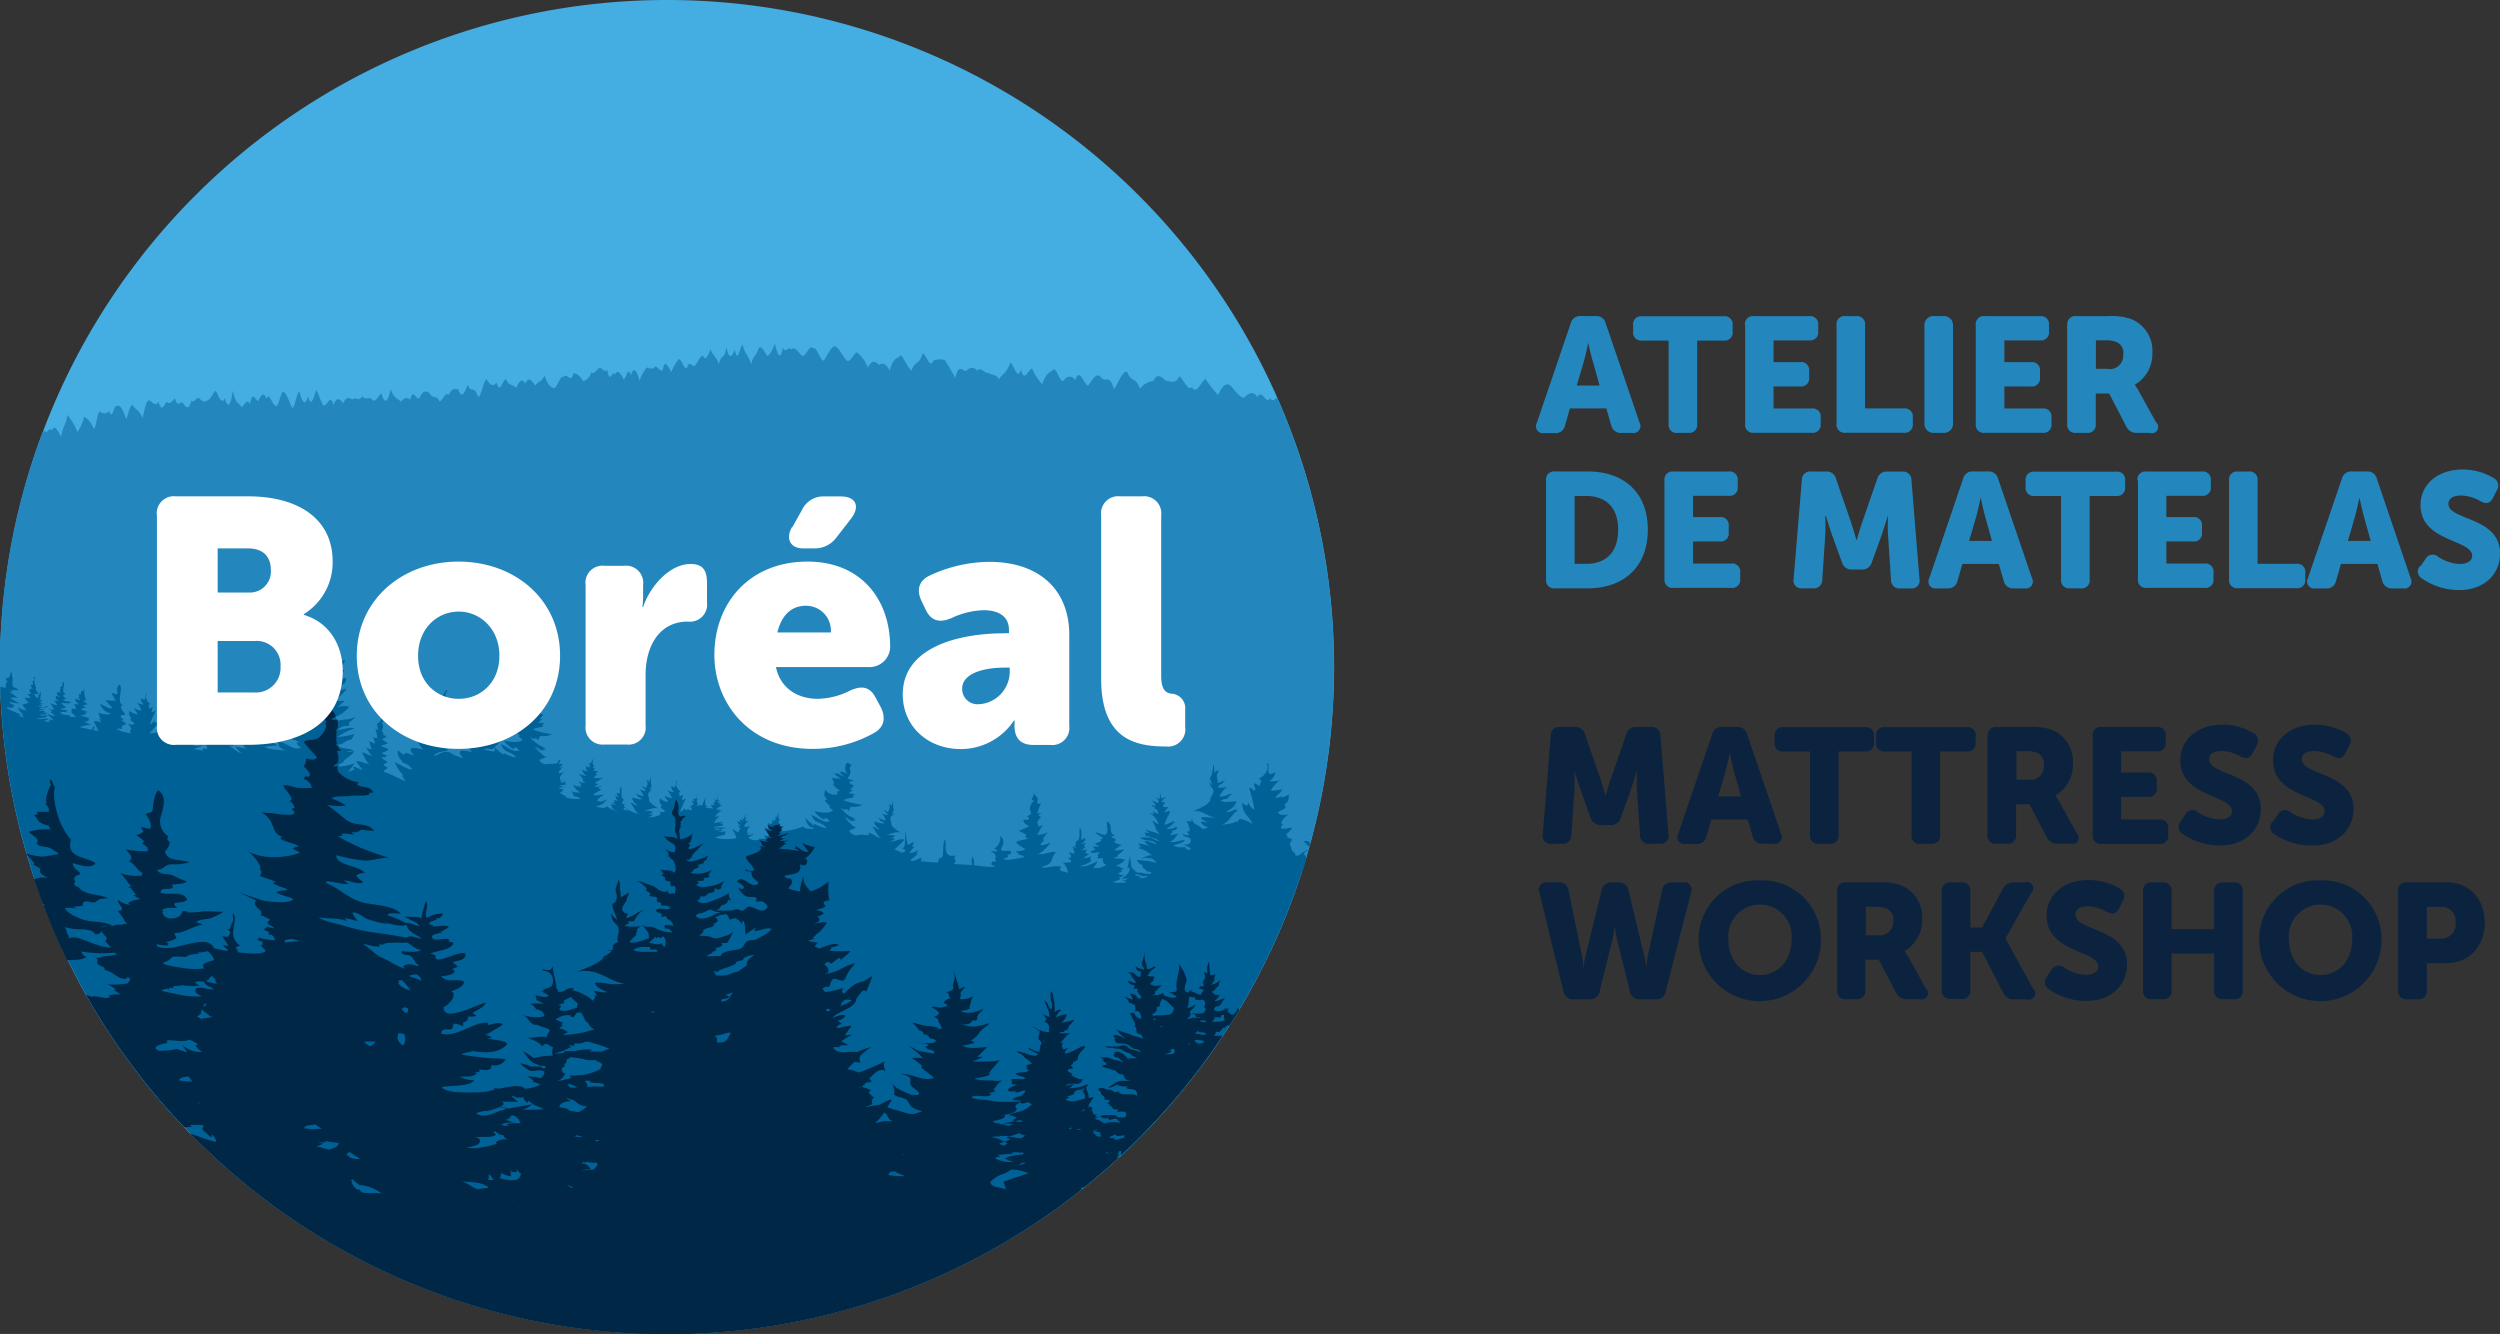
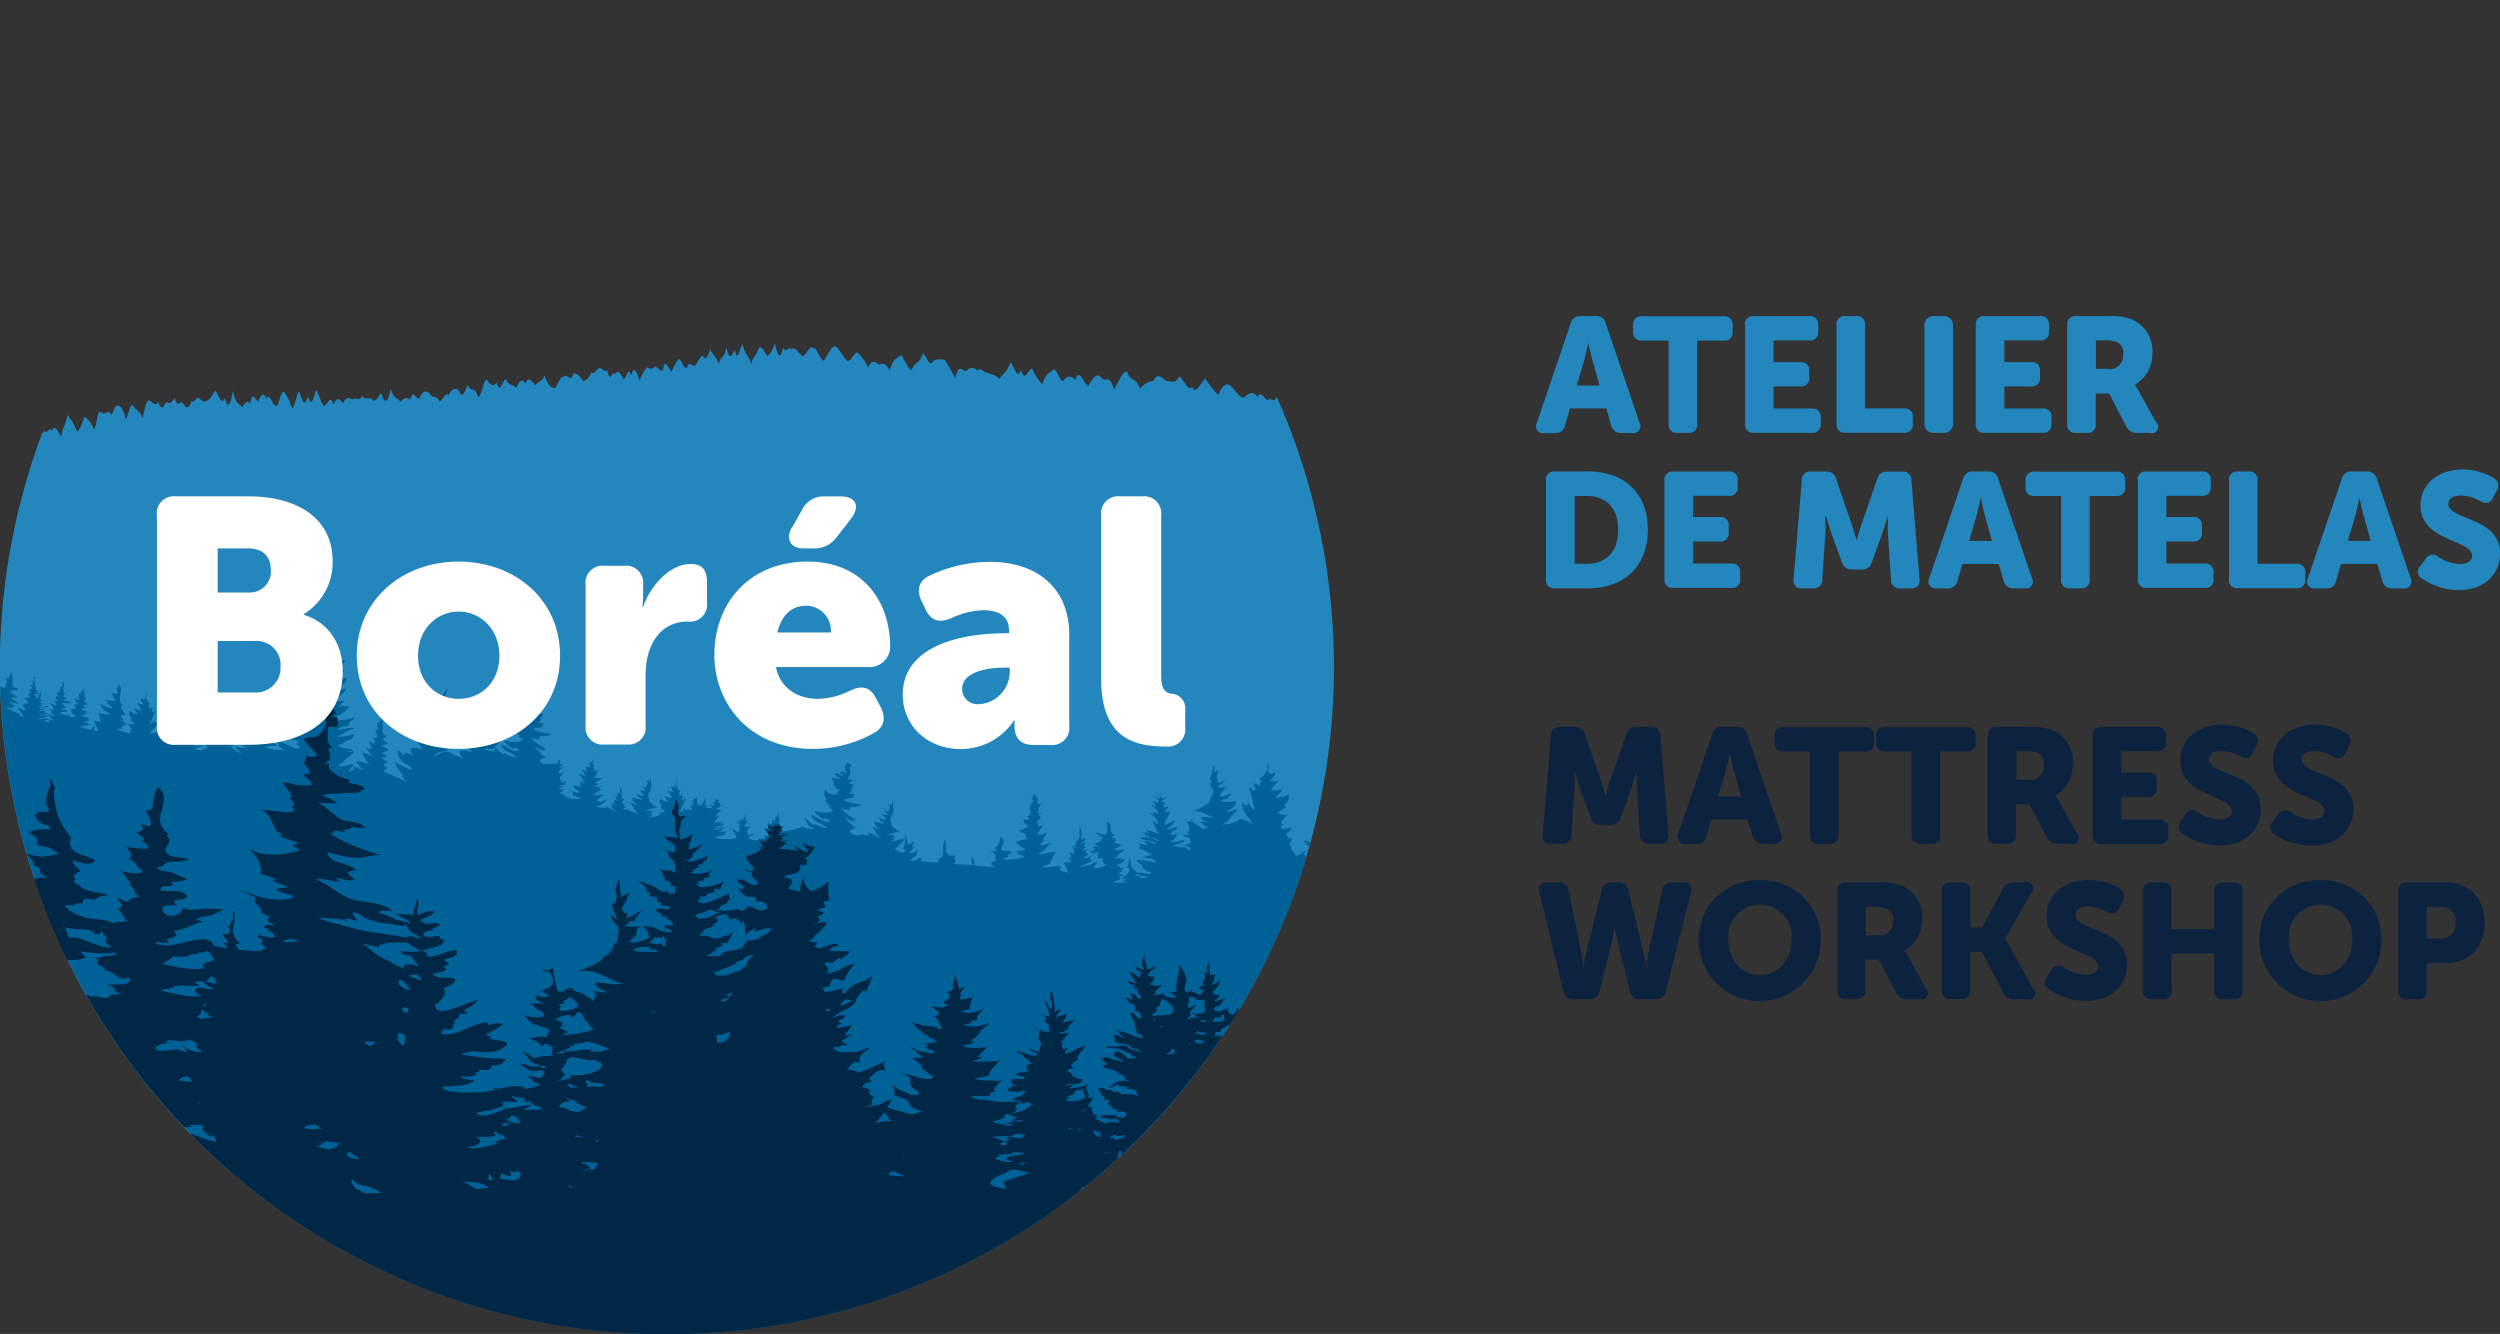
<svg xmlns="http://www.w3.org/2000/svg" id="Layer_1" data-name="Layer 1" viewBox="0 0 393.52 209.97">
  <rect x="0" y="0" width="393.52" height="209.97" fill="#333333" stroke="none" />
  <defs>
    <style>.cls-1{fill:none}.cls-2{clip-path:url(#clip-path)}.cls-3{fill:#44ade2}.cls-4{fill:#2387be}.cls-5{fill:#006197}.cls-6{fill:#002846}.cls-7{fill:#fff}.cls-8{fill:#0c233f}</style>
    <clipPath id="clip-path">
      <path class="cls-1" d="M0 0h393.52v209.97H0z" />
    </clipPath>
  </defs>
  <title>logo-mobile</title>
  <g class="cls-2">
-     <path class="cls-3" d="M210 105A105 105 0 1 1 105 0a105 105 0 0 1 105 105" />
    <path class="cls-4" d="M105 210a105 105 0 0 0 96-147.47c-.36.46-.72.69-1.06.16-.7 1.08-1.3-1.6-2-.2-.67-1-1.39-.62-2.09.12-.69 0-1.29-.95-2-1.74s-1.4-.26-2.11 1.31a19.88 19.88 0 0 1-2-2.54c-.69.44-1.44 2.61-2.11 1.28-.68.73-1.29-1.22-2-1.69-.7 1.45-1.41.62-2.1.74-.66-.56-1.31-1.38-2 0a3.14 3.14 0 0 0-2.1 1.23c-.65-2-1.32-.84-2-2.66-.67-.32-1.4 1.73-2.09 2.74-.65-2.49-1.32-1-2-1.83-.68-1-1.39.32-2.08 1.29-.68-.32-1.33-3-2-.91a1 1 0 0 0-1.74-.05c-.58.93-1.13-1.89-1.7-1.61-.58.58-1.17.42-1.75 2.31a7.35 7.35 0 0 1-1.59-2.48c-.58 0-1.2 2.4-1.77.19-.56 1.83-1.1-.77-1.68-1.14-.57 1.75-1.2 1.71-1.76 2.63-.58-.84-1.12-.57-1.69-1-.57.24-1.18-1.09-1.76-.31a1 1 0 0 0-1.68 0c-.57.23-1.2-1.42-1.77 1.13a31.23 31.23 0 0 0-1.67-2.84 2.87 2.87 0 0 0-1.77.1c-.57 1.4-1.11-.91-1.68-1.15-.57 1.94-1.19 1.06-1.76 2.71-.58-.34-1.1-1.76-1.68-2.42-.57.65-1.2.26-1.76 2.46-.58-1.17-1.11-1.28-1.68-.93-.58-.61-1.21-.77-1.77.45a5.49 5.49 0 0 0-1.7-2.41c-.56.13-1.16 2-1.75 1.11-.58-.64-1.12-1.86-1.7-2.08-.58 0-1.18 1.33-1.75 2.24-.57.19-1.13-2.27-1.7-1.9-.58-.76-1.16 1.42-1.74 1.19-.58-.5-1.16-1.65-1.72-1-.43-.67-.85.75-1.29-.34-.4 2.09-.81 1.42-1.27-.6-.4 1-.82 1.89-1.24 1.92-.44-.71-.89-1.68-1.3-1.23-.41 1.36-.82 1-1.21 2.59-.44-1.72-.9-1.25-1.35-3.17-.41.34-.76 3.25-1.22.83-.4 1-.85 1.82-1.32-.38-.38 2.23-.77.91-1.17 2.66-.44-1.19-.92-1.33-1.35-2.32-.4 1.07-.75 1.93-1.18 1-.42 0-.89 1.23-1.3 1.62-.41.2-.79-1-1.19.26-.4.55-.93-1.56-1.35-1.32a10.91 10.91 0 0 0-1.14 2c-.43-.59-1-2.32-1.33-.32-.41.4-.78-.51-1.21-.56-.4.62-.89.26-1.32.18a6.75 6.75 0 0 0-1.13 2.1c-.47-1.81-1-2.26-1.35-.84-.46-1.67-.77.65-1.18.57-.46-1-.93-1.55-1.34-.73-.44-.92-.74 1.76-1.23-.75-.4.63-.89-.49-1.3-.25s-.79 1.13-1.21.62a1.91 1.91 0 0 1-1.26 1.44c-.53-.86-1-1.29-1.53-1.23-.45 1.74-1-.24-1.52.55-.52-.32-1 1.44-1.44 1.74-.51 0-1.06-.33-1.6-1.95-.48 1.12-1 .82-1.44 1.56-.53-.68-1.1-1.56-1.56-.28-.54-.93-1-.42-1.46.68-.53-.7-1.06-.18-1.59-1.35-.52-.21-.91 2.6-1.47.48-.49.6-1 .57-1.57-.49-.51 0-.89 3-1.39 2.73-.57-1.89-1.07-.46-1.61-1.9-.47 1.2-.91 2.39-1.46.78-.52-.15-1.06-.29-1.52.86-.53-.64-1 .95-1.45 1-.55-1.17-1-.25-1.6-1.31-.53-.4-1-.4-1.48.61s-1.08-1.69-1.52.42c-.53-.45-1-.29-1.49.34-.54-.65-1-.32-1.61-2-.43 2-.9 2.57-1.48.64-.49.46-1 1.74-1.5.9-.51-.31-.98.21-1.51-.42-.47.93-1 0-1.5.53-.52-.28-1-.56-1.49.6-.55-.83-1.05-1-1.51.21-.5-1.63-.9-.16-1.32.06-.41.56-.93-1.66-1.4-2.4-.4 1.1-.76 3-1.3 1-.37 1.29-.78 1.49-1.33-.71-.44-.18-.76 2.95-1.22 2.47-.49-1.26-1-2.52-1.4-2.41s-.76 2.86-1.23 2.08c-.45-.13-1-2.22-1.34-1-.51-1.36-.92-.45-1.33.36-.44-.23-.93-1.74-1.27.45-.48-.94-.87.07-1.3.5-.47-.82-.87-.2-1.42-2.62-.33 2.39-.75 2.92-1.27 1.16-.38 1.08-.88 0-1.37-1.12-.43.08-.81 1.41-1.24 1.4-.42.44-.86.33-1.33-.17s-.82.84-1.28.28c-.37 1.45-.83 1.23-1.3.49s-.81 1-1.34-.86c-.42.55-.85 1.08-1.31.56-.41.71-.76 1.66-1.28 0-.39.86-.91.08-1.37-.18s-.75 1.27-1.11 2.76c-.5-1.25-1-1.22-1.46-1.9s-.74 1.28-1.14 2.09c-.54-1.89-1.08-2.36-1.49-2.07-.44-.21-.65 2.37-1.17.77a1 1 0 0 1-1.36.17c-.48-.59-.65 2.65-1.08 2.65a3.48 3.48 0 0 0-1.49-1.93A6.65 6.65 0 0 1 12.17 68a8.86 8.86 0 0 0-1.55-2.67c-.32 1.79-.69 1.6-1 3.41-.48-.89-1.07-2.12-1.43-.94-.49-.8-.75.83-1.24-.1-.08.37-.18.49-.3.46A105 105 0 0 0 105 210" />
    <path class="cls-5" d="M158.43 133.94c.29 0 .11 0 0 0m-87.78-21.13c-.18 0-.35-.05-.52-.06a.77.77 0 0 0 .52.06m60.52 8.96l-.28-.18a.85.85 0 0 0 .28.18m-11 9.49c0 .06.16.16 0 0m0 .07c.12 0 0 0 0 0m-2.38-2.98c-.12.1 0 0 0 0m-85.87-11.17c-.15.06-.19.23 0 0m21.4-15.08c0 .16 0 0 0 0M44.44 118c-.05-.05-.32-.16 0 0m11.85 1.65c.38.14 0 0 0 0m53.9 6.92zm-27.83-15.94l-.28-.18a.85.85 0 0 0 .28.18m6.47 13.29a.84.84 0 0 0 .41.12 4.13 4.13 0 0 0-.41-.12m2.1-.92c.12 0 0 0 0 0m0-.08c0 .06.16.16 0 0M88.55 120c-.12.1 0 0 0 0m-63.11-5.76s.1 0 0 0m179.66 18.11c.37.19.63.77 1 .93.25-.88 0-.86-1-.93.26.13.33 0 0 0m.77 1.65q.09-.26-.47-.08l.47.08m.8-2.86" />
    <path class="cls-5" d="M205.52 134c-.57 0-1.08 1-1.68.6.26-.27-.46-.55-.52-.86a1.42 1.42 0 0 0-.21-.66c-.24-.5.24-.56.29-1q-.43-.14-.85-.3c.3-.46.3 0-.16-.46a2.55 2.55 0 0 0 1-1.06c-.21 0-1.74.44-1.74 0s.59-.42 0-.67a2.51 2.51 0 0 1 1.27-1.41c-.4.1-1.59.26-1.74-.33.58-.42 1.7-.6.93-1.16.8-.63.65-.59.8-1.63a9.3 9.3 0 0 0-1.08.55c.29-.47-.69 0-1 0 .1-.57.94-.8.94-1.39a5 5 0 0 1-1.74.22 5.13 5.13 0 0 1 1.44-1.63 3.78 3.78 0 0 1-1.71.15 2 2 0 0 0 1-1.4c-2 1.08-.48-1.56-1.4-1.41.63.82-.48 2.23-1.24 2.4a3.06 3.06 0 0 1 .58.5c-.37-.2-.31.42-.44.72a2.83 2.83 0 0 0-.81-.49c-.18.4.32.79.08 1.1s-.55-.59-.89-.29a28.68 28.68 0 0 1 .83 3.37 1.72 1.72 0 0 1-.92-1.14c-.29.88-.54.41-1 0a2.59 2.59 0 0 0 .48 1.72c.2.36 1.13 1.27 1.05 1.63a4.33 4.33 0 0 0-1.44-.65c-1.12-.42-.43.72-1.21.24.19.32-1.81.55-2.16.55 1-.22 1.55-1.48 2.51-2.26-.26-.44-1.31.59-1.72.13a2.69 2.69 0 0 0 1.61-1.5c-.62-.14-2 .32-2.5-.17a2.26 2.26 0 0 1 1.29-.28c-.62 0 .39-.64.49-.8-.63 0-1.34.64-2 .39a3.72 3.72 0 0 1 1.27-1.45 4.39 4.39 0 0 1-1.71.06q.6-.12.25-.37c.8-.06.71-.58 1.39-1a4.54 4.54 0 0 1-1.52.72c.22-.58-.48-1 .23-1.88q-.34-.27-.71.34a3.29 3.29 0 0 0-.21-1.48 5.42 5.42 0 0 1-.32 2c-.42-.09.21 1.19.22 1.33a2.79 2.79 0 0 1-.52-.5 2.28 2.28 0 0 0 .58 1.06c.37.75-.4 1.2-.38 1.62.05.87-2.22 1.68-2.87 2 1.41-.49 2.5.89 3.82.95-.79 0-1.6-.13-2.38-.08 0 .45.68.61 1 .76-.34.08-.75-.16-1.08 0a1.64 1.64 0 0 0 1.26.81c-.46.07-.8.51-1.23.06s-1.43-.54-1.38-1.46a1.17 1.17 0 0 0-.14.56 1.6 1.6 0 0 0-.74-.09 3.28 3.28 0 0 1 .51 1.6.4.4 0 0 0-.47.11c.87.67-.16.54-.77.2.48.65.4.4 1.21.71.48.74-.18 1.24-1 1 .4.3.87.39 1.24.7-.72.42-.64-.11-1-.11a.18.18 0 0 0 .11-.21 2.88 2.88 0 0 1-1.9-.15c.67-.41 1.29-.23 1.82-.92-.66 0-1.75.56-2.39.25.77-.12.89-1 1.54-1.36a3.2 3.2 0 0 1-1.58.32s.82-.54.21-.64a1.68 1.68 0 0 0 1-.33q-.13-.46-.47-.15a2.18 2.18 0 0 1-1.23.15 4 4 0 0 0 1.36-1.2c-.48 0-1.33.64-1.68.53a4.57 4.57 0 0 1 .34-.83c0-.25.66-.91.47-1.29a4.36 4.36 0 0 0-.9.24 9.5 9.5 0 0 1 .79-.91c-.13.07-.95.13-.92-.13 0 0 .36-.58.34-.56a2.81 2.81 0 0 1-.58-.06 1.87 1.87 0 0 1 .7-.73q-.13 0-.16-.06a.83.83 0 0 1-.58.23 8.45 8.45 0 0 1-.24-1.39 9 9 0 0 1 0 1.46 1.6 1.6 0 0 1-.7-.38c.1.21.8.71.42 1-.11.07-.75-.37-1-.35a1.67 1.67 0 0 1 .68.85l-.69-.17c.25.53.61 0 .48.64.45-.14.65.71.51.76s-.63-.39-.81-.38a.8.8 0 0 1 .21.48 3.31 3.31 0 0 0-.8-.27 3 3 0 0 1 1.5 1.76c-.62-.06-.42-.46-.94-.43a5.57 5.57 0 0 1 .52 1.18c.13.44.46.47.55.88-.72-.4-1.64-.44-2.36-.88.4.21.56.63 1 .81a2.46 2.46 0 0 0-1-.19.36.36 0 0 0 .39.23c-.68.09.08.42.46.33-.44.1 1.4.42 1.47.78a4.36 4.36 0 0 1-1.25-.54 8.36 8.36 0 0 0-1.71 0c.45.58 2 .22 2.56 1-.5 0-1.5-.72-1.88-.44a2.53 2.53 0 0 0 .8.77 6.9 6.9 0 0 0-1.9-.43.8.8 0 0 0 .42.17c-.55 0 .13.2.13.41a.51.51 0 0 0-.39.13c.46.46 1.33-.18.53.32.85.05 1.09.69 1.82.85a2.27 2.27 0 0 0-1.83.57 1.71 1.71 0 0 0 .85-.39c-.48.38.69.26.76.26-.15.09.57.32.7.83 0-.31-3.14-.56-3.14-.56a1.9 1.9 0 0 0 .94.86c-.14.61.59.5.55.9.27.05.87.22.87.21-.44.77-1.82-.49-2.49.31.2 0 1.11.19.93.29a4.13 4.13 0 0 1 1 .05 3 3 0 0 1-1.4.24c1-.57-1.59 0-.18-.87-.48-.06-1-.9-1-.74a11.13 11.13 0 0 1-.23-1.83c-.24.64-.23 1.19-.48 2a.46.46 0 0 1 .37-.19c.13.85-.6 1.19-1.26 1.86a2.64 2.64 0 0 1 1.09-.14 8.55 8.55 0 0 1-1.41.5c.21 0 1-.28 1.07.05a4.4 4.4 0 0 1-2.14 0c.14-.09 1.26-.34 1.21-.59a.5.5 0 0 0-.37-.14 4.24 4.24 0 0 0 1-.3 5 5 0 0 1-1-.27 3 3 0 0 1 .7-.42c-.84-.36.85-.11-.17-.53a2.56 2.56 0 0 0-.93-.37 2.59 2.59 0 0 0 1.54-.91 6.47 6.47 0 0 0-1.87-.2 2.78 2.78 0 0 1 .71-.31c-.31-.16.76-.64 1-1.16a3.39 3.39 0 0 1-1.57.18 11.64 11.64 0 0 1 1.16-.83 3.87 3.87 0 0 1-1.26-.5.89.89 0 0 0 .38-.26c0-.33-1.56-.56-.08-.69-1.35-.48-.23-1.59-1.29-2.25-.22.79.23 1.08-.1 1.88-.26.62-1.38-.26-1.8-.13.27.36 1.07.53 1.25 1a.66.66 0 0 0-.5.17c.8 0-.76.58-.85.62l.8.39a4.75 4.75 0 0 1-1.14 0 6.61 6.61 0 0 0 .51.51 1.25 1.25 0 0 0-.78.35c.15.32.63.09.84 0-.83.39.48 0 .55 0a1.3 1.3 0 0 1-.38.53c.38.12-.09.51.11.52s1-.28.75.25a1 1 0 0 0 .55.75 2.55 2.55 0 0 1-2 .45 11.44 11.44 0 0 0 .7-1c-.87.28-1.86 1-2.88.73a3.7 3.7 0 0 0 1.93-.9c-.46 0-.12-.62 0-.74a1.78 1.78 0 0 1-1.31.38 9.36 9.36 0 0 0 .88-.67.91.91 0 0 1-.58-.15 1.07 1.07 0 0 1 .32-.55 9.7 9.7 0 0 1-1.08.17 1.58 1.58 0 0 0 .75-.52c-.4-.26 0-.42.17-.71a2.66 2.66 0 0 1-.85.24c.26-.21.84-.52.63-1a2.72 2.72 0 0 1-.6.32c0-.42.16-1.58-.2-1.9-.2.59.08 1.25-.2 1.82s-.48-.06-.48.92c-.42.05.69 1-.56.08a3.37 3.37 0 0 1 .39 1.27c-.35 0-.59-.23-.89-.2a1.33 1.33 0 0 1 .37.8.69.69 0 0 1-.5 0v.13a.64.64 0 0 1 .5.58 11.67 11.67 0 0 1-1.3.13 2.35 2.35 0 0 1 .78 1.58c-.72-.32-1.73-.21-1-.92-1.09-.43-2.12.31-3.23 0 .53-.21 1.52-.37 1.66-1.06a4.2 4.2 0 0 1 .66-1.29c-.93-.19-1.92.56-2.92.25.75.07 1.57-1.23 2.18-1.69-.41 0-1.34.54-1.74.24.12-.06.41-.5.68-.68-.58-.05.48-1.13.61-1.27a3.21 3.21 0 0 1-1.79.4c.42-.47.5-.93 1-1.53-1.07.47-.64.06-1-.46.07-.06.52-.35.14-.4a.64.64 0 0 0 .46-.3l-.06-.21q-.67-.07.21-.43a1.59 1.59 0 0 0-.66 0 5.91 5.91 0 0 1 .57-1.57c-.38.11-.71.08-.56-.42.19-.66-.44-.65-.51-1.24a2.94 2.94 0 0 1-.47 1.06.44.44 0 0 1 .41.29c-.37 0-1 1.36-.35 1.68q-.4.11 0 .34a1.4 1.4 0 0 0-.73.34c.72.46 0 .63-.51.47-.25.45.55.94.89 1a7.68 7.68 0 0 1-1.74.78 5.27 5.27 0 0 1 1.19.58c.07.33-.42.48.38.56-.43.32-1.58.32-1.84.6s1.32 1 1.35 1.23a7 7 0 0 1-1.51.3c.07.06.81.5.39.55a1.18 1.18 0 0 1 1 .3c-.3.11-3 .69-3.32.29.22-.14 1-.19.63-.62.12 0 .83-.21.56-.5s-.68-.08-1.16-.13-.43-.28-.29-.6a1.18 1.18 0 0 0-.27-1.75c.23.62-.38 1.94-1 1.91a1.36 1.36 0 0 1 .62.51 5 5 0 0 1-1.14-.1c.1.06 1.27.86.6.71q.51.17.09.43c.44.79.08.45-.47.6q.2.19-.19.34a7.33 7.33 0 0 0 .8.47 20.63 20.63 0 0 1-3.41-.28 2 2 0 0 0-.27-1.38 2.53 2.53 0 0 0 0 1.36l-2.94-.16c.79-.63-.28-.74.37-1.36-2 .47-1.54-1.25-1.66-2.53-.49.45-.24 2-.44 2.62a.5.5 0 0 1-.62.38.79.79 0 0 1-.17.68l-2.71-.22c.37-.24-.06-.29.23-.64-.34.15-1.44.87-1.78.47a9.87 9.87 0 0 1 1.09-.9c-.29 0 .07-.6.17-.79a1.86 1.86 0 0 1-1.42.55 4.43 4.43 0 0 1 .83-1 .5.5 0 0 1-.49-.09c.15-.06.57-.6.13-.61a1.66 1.66 0 0 1-.73.42 8.72 8.72 0 0 1-.32-2c-.32.51.35 3.51-1.21 2.21.2.26 1.43.5 1.08.81-.65.57-1.06-.28-1.66-.21.5-.61 1.08-1 1.53-1.6-.83-.34-1.48.49-2.33.2a1.06 1.06 0 0 0 .89-.37c-.19-.11-.48 0-.69-.09a.88.88 0 0 0 .7-.38c-.49-.12-1-.12-1.52-.22.85.11 1.69-.65 2.54-.18-.35-.24-1.74-1-1.61-1.57 0-.07-.14-.54-.14-.69 0-.51.48-.54.57-1a1.85 1.85 0 0 1-.39.26c0-.08.56-.83.29-.82a3.5 3.5 0 0 1 0-1.3 2.75 2.75 0 0 0-.3.92q-.17-.44-.41-.3c.37.72-.15.79-.07 1.22a3 3 0 0 1-.89-.63c.42.36.24.65.78.79-.16.08-.12.17.12.26a2.92 2.92 0 0 1-1.08-.23 2.34 2.34 0 0 1 .65 1.06 3 3 0 0 1-1.23-.47c0 .11.62.63.22.56a1.71 1.71 0 0 1 .79.32c-.39.25-1.19-.19-1.61-.17a1.66 1.66 0 0 0 .86 1.14c-.32.25-.86-.53-1.08-.27.52.6.75 1.47 1.35 1.72-.89-.17-1.31-.78-2.07-.88.56.69-.79.22-1.32.32a1.3 1.3 0 0 1-1.66-.65 10 10 0 0 0 1.28-.57c-.17.62-1.9-1.35-2-1.51a3.19 3.19 0 0 1 1 .59 3 3 0 0 1 .72-.05l-.47-.29c1.31.24-.27-.29-.48-.47a5.16 5.16 0 0 1-1.42-1.31c.07.12 1 .53.85.13a1.8 1.8 0 0 1 .46.44 2.29 2.29 0 0 1 .3-.72 3.47 3.47 0 0 0 1.86-.28 15 15 0 0 1-2.92-.69c.16-.47 1.29-.19 1.7-.74-.14.14-.25.12-.32-.05a.84.84 0 0 1 .4-.18 5 5 0 0 0-1.09-.16c.11-.12.78-.54.78-.57a.52.52 0 0 1-.46 0 4.39 4.39 0 0 1 .53-.62c-.11-.17-.8-.32-.68-.62a1.74 1.74 0 0 1 .77-.21c-.26-.16-1.48-.07-.86-.68a1.31 1.31 0 0 0 .12-1.27 1 1 0 0 1 .3-.48 2.39 2.39 0 0 0-.71-.38 1.46 1.46 0 0 0 .08 1.85c-1.19-.76-1.68-.47-.41.42a8 8 0 0 1-1.35-.68c.29.23-.32.13-.4.12a11.26 11.26 0 0 0 1.23.9c-.44-.24-1 0-1.49-.28a2.25 2.25 0 0 0 .37 1c-.18-.12-.23 0-.17.25a3.66 3.66 0 0 0 1 .78c-.23.24-.69 0-.32.59a1.76 1.76 0 0 1-2-.72c-.18.94-.22 1 .37 1.59a.56.56 0 0 0-.41.09 2.19 2.19 0 0 0 1.06 1c-.93-.28.13.53.21.61-.48.6-2.3.26-2.94.13a4.4 4.4 0 0 0 1.56 1.34c.32-.76.68.34 1 .12-1 .64-2.13-.63-3-.88.53 1.46 1.48 1 2.36 2-.12.26-1.84-.55-2-.63a.2.2 0 0 1 0 .26c-.08 0-1.17-1-1.33-1.13a2.77 2.77 0 0 0 .56 1.19c.19.4.64.1.76.46-.3.13-2.13-.06-1.43-.43a11.54 11.54 0 0 1-3.56.87c.41-.27-.66 0-.27-.43s-.44-.87-.25-1.17c.13-.11.09-.32.32-.28-.59-.22-.31-.67-.22-1.15-.17.29-.33.58-.48.88l-.27-.15c.39.29 0 .95-.52.34.5.68 0 1-.61.59.17.4.46 1.07 1 1a2.22 2.22 0 0 1-1.47-.3c.21.34 1 1 .6 1.13a3.12 3.12 0 0 0 .61.27 2.59 2.59 0 0 1-1.29-.15c.54.89.18.47-.6.6-.35-.12.14.12-.63.21a1.75 1.75 0 0 1-1.22-.39 3.86 3.86 0 0 1 .91-.5c-.29-.14-.92.29-1.13 0a.86.86 0 0 0 .56-.27c-.87.53-.56-.9.16-1.15a2.47 2.47 0 0 1-1.09.19c-.17-.28.51-.84.69-.93-.9.18-.59-.16-.13-.67-.21.11-.26.32-.44.41a2 2 0 0 1 .17-.93 1.65 1.65 0 0 0-.38 1q-.12-.27-.32-.17a.8.8 0 0 1 .22.4c-.79-.52-.63 0-.31.24a3.56 3.56 0 0 1-.68-.28 1.35 1.35 0 0 0 .68.82 2.29 2.29 0 0 1-.63-.13 1.69 1.69 0 0 1 .5.64c-.27-.1-.29.4-.31.51a9.64 9.64 0 0 1-1-.6c.08.05.06.08 0 .07a6.2 6.2 0 0 1 .67 1.4 7.07 7.07 0 0 1-3.37-.08 5.34 5.34 0 0 1 1.25-.34c-.45-.41 0 .1.37-.15-.2-.4-.1-.17.18-.43a4.49 4.49 0 0 0-1.26.06c.29-.3.5-.08.56-.42-.31-.1-.76.15-1.21.09.44-.45 1.38 0 1.74-.36a9.09 9.09 0 0 0-1.84 0c0-.25 1.28-.19.93-.33.22.09.77 0 .33-.16a.23.23 0 0 0 .27-.11 1.59 1.59 0 0 0-.67 0 4.21 4.21 0 0 0 .72-.4c-.51.2-1.1.12-1.6.3a8.25 8.25 0 0 1 .91-1.19c-.39-.09-.17.21-.65.17a1.91 1.91 0 0 1 1.15-1c-.53-.07-.69.23-.35-.2-.12 0-.5.19-.56.15-.26-.14.75-.73.79-.78-.64-.08-.37-.4.07-.43-.07 0-.68.1-.68.07 0-.31.21-.28.39-.52a1 1 0 0 1-.49.16 5.7 5.7 0 0 1 .15-.93 5.64 5.64 0 0 1-.31.86.55.55 0 0 1-.34-.21h-.11a1.24 1.24 0 0 1 .37.54 1.89 1.89 0 0 1-.38 0 1.07 1.07 0 0 0 .15.4c0 .16-.57 0-.6 0a4.18 4.18 0 0 1 .4.67c-.32-.31-2.11 0-.63-.41-.82.22-.66-1-.45-1.48a5.4 5.4 0 0 0-.67 1.39 1.11 1.11 0 0 1-.27-.2c.11.18-1.1.31-.26-.14a.5.5 0 0 1-.09-.84c-.4.15-.22-.37-.2-.64 0 .36 0 .83-.46.65a.55.55 0 0 0 .2.58 2.09 2.09 0 0 1-.53-.32 1.08 1.08 0 0 0 .36.65c-.22.27-.74-.1-.22.43a.9.9 0 0 1-.52-.22 3.52 3.52 0 0 1 .46.72.89.89 0 0 1-.76-.28c.15.45-.36.4-.43-.06a1.16 1.16 0 0 1-.72.62 18.73 18.73 0 0 1 .9-2.05c-.18-.22-.45.38-.6.09a4.33 4.33 0 0 1 .17-.69 1.84 1.84 0 0 0-.57.22c-.05-.2.06-.6-.2-.51a2 2 0 0 1 .42-.25c-.51-.21-1-1.22-.52-1.67-.55-.19.11 1.63-1 .74a1.28 1.28 0 0 0 .46 1 2.41 2.41 0 0 1-1.07-.29 4.72 4.72 0 0 1 .73 1.23 1.88 1.88 0 0 1-1.08-.36c-.07.42.45.6.45 1a3 3 0 0 1-1.26-.58 1 1 0 0 0 .33 1.13c-.57.28.14.52.46.84-.16.37-.91.12-1.14 0 1.47.67-1.1 1.14-1.67.94a1.06 1.06 0 0 0 .89-.37c-.2-.11-.48 0-.69-.09a.88.88 0 0 0 .7-.38c-.49-.12-1-.12-1.52-.22.85.11 1.69-.65 2.54-.18-.36-.24-1.74-1-1.61-1.57 0-.07-.14-.55-.14-.69 0-.51.48-.54.57-1a1.87 1.87 0 0 1-.39.26c0-.08.56-.83.29-.82a3.53 3.53 0 0 1 0-1.3 2.73 2.73 0 0 0-.3.92c-.11-.29-.25-.39-.41-.29.39.71-.14.79-.06 1.22a3 3 0 0 1-.89-.63c.42.36.24.65.78.79-.16.08-.12.17.12.26a3 3 0 0 1-1.08-.23 2.33 2.33 0 0 1 .65 1.06 3 3 0 0 1-1.22-.47c0 .11.62.63.22.56a1.72 1.72 0 0 1 .79.32c-.39.25-1.19-.19-1.61-.17a1.67 1.67 0 0 0 .86 1.13c-.32.25-.86-.53-1.08-.27.53.6.75 1.47 1.35 1.72a6.16 6.16 0 0 1-1.64-.63c-.3-.16-.6-.58-.18.1-.29-.06-.15-.08-.69-.21a.42.42 0 0 1 .38-.32c.2.08-.78-.47-.33-.12.3-.88.59-.26-.26-.44a2.18 2.18 0 0 1 .39-.77c-.65.32-.39-1.33-.48-1.93-.53.32.16 1.56-.69.91a.62.62 0 0 0 .29.69.45.45 0 0 1-.51-.25.91.91 0 0 0 .45.89c-.57-.11-.85-.34-.53.15a.58.58 0 0 1-.39 0 6 6 0 0 0 .49.52 1.41 1.41 0 0 1-.79-.39c.37.36-.15.28.34.86-.21.2.67.37.74.41a2.75 2.75 0 0 1-1.75-.79c.24.53-1.36.3-1.66.09a2.39 2.39 0 0 0 1.77-1.15 2.68 2.68 0 0 1-1.21.44c.3-.21-.36.04-.36-.21a2 2 0 0 1 1.11-.85c-.54-.16-1.25.27-1.72-.11.52-.3.8-.49 1.29-.78-.91-.31-.4-.25.25-.6-.33 0-1.06.41-1.35.1.08-.15.8-.1.37-.33a2.55 2.55 0 0 1 .7 0 2.93 2.93 0 0 1-1-.16q.12-.07 0-.07a8.7 8.7 0 0 1 1.42-.75 6.14 6.14 0 0 1-1.57 0 1 1 0 0 1 .5-.53c-.36-.23-.13-.38.2-.45-.09-.17-.62-.05-.8-.25.24-.15.31-.26-.07-.38.13-.11.09-.32.32-.28-.59-.22-.31-.67-.22-1.15-.47.51-.15.74-.76.73a.62.62 0 0 1 .15.64 1 1 0 0 1-.67-.31c.07.09.25.64.06.67a1.18 1.18 0 0 0 .5.23 1.39 1.39 0 0 1-1.17-.31c.17.39.46 1.07 1 1a2.22 2.22 0 0 1-1.47-.3c.21.34 1 1 .6 1.13a3 3 0 0 0 .61.27A2.39 2.39 0 0 1 91 123q.87.77.14.55a1.86 1.86 0 0 0 .5.32 4.27 4.27 0 0 1-1.42-.31 2.65 2.65 0 0 0 1.15 1.18 3.19 3.19 0 0 1-1.46-.19s.6.59.27.6c.29.37.76.09 1.18.56a4.77 4.77 0 0 1-2.6-.31c1.26.35-.63-.5-.69-.62.48-.07.25-.26.69-.51l-.76-.18c.06 0 .06 0 0-.13a2.35 2.35 0 0 1 .87 0c-.13-.07-.81-.36-.82-.38a5.09 5.09 0 0 0 1-.07c0-.25-.27-.43.14-.5-.61 0-.49.38-1.05 0a2.53 2.53 0 0 0 .75-.39c-1.22.75-.88-.79.16-1.15-.2 0-1 .4-1.09.19s.51-.84.69-.93c-1.23.25-.23-.09 0-.46q-.51.13-.15-.2a.78.78 0 0 1-.49.24c0-.2.16-.55.22-.76-.77.31.08.64-1.14.67-.94 0-1.71.35-2.19-.6a10 10 0 0 0 1.28-.57c-.17.62-1.9-1.35-2-1.51a3.16 3.16 0 0 1 1 .59 4.31 4.31 0 0 1 .72-.06l-.47-.29c1.31.24-.27-.28-.48-.47a5.2 5.2 0 0 1-1.52-1.31c.08.12 1 .53.85.13a1.82 1.82 0 0 1 .45.44 2.3 2.3 0 0 1 .3-.72 3.45 3.45 0 0 0 1.86-.28 15 15 0 0 1-2.92-.69c.16-.47 1.29-.19 1.7-.74-.14.14-.25.12-.32-.05a.86.86 0 0 1 .4-.18 4.94 4.94 0 0 0-1.09-.16c.11-.12.78-.55.78-.57a.52.52 0 0 1-.46 0 4.29 4.29 0 0 1 .53-.62c-.11-.17-.8-.32-.68-.62a1.75 1.75 0 0 1 .77-.21c-.26-.16-1.48-.07-.86-.68a1.32 1.32 0 0 0 .12-1.27 1 1 0 0 1 .3-.48 3.82 3.82 0 0 0-.71-.38 1.45 1.45 0 0 0 .08 1.85c-1.19-.76-1.68-.47-.41.42a7.56 7.56 0 0 1-1.35-.68c.29.23-.32.13-.4.12a11 11 0 0 0 1.23.9c-.44-.24-1 0-1.49-.27a2.3 2.3 0 0 0 .37 1c-.17-.12-.23 0-.16.25a3.67 3.67 0 0 0 1 .78c-.23.24-.69 0-.32.59a1.76 1.76 0 0 1-2-.72c-.18.95-.21 1 .37 1.59a.57.57 0 0 0-.4.09 2.19 2.19 0 0 0 1.06 1c-.93-.28.13.53.21.6-.48.6-2.3.26-2.94.14a4.4 4.4 0 0 0 1.56 1.33c.32-.77.68.34 1 .12-1 .63-2.13-.63-3-.88.52 1.46 1.48 1 2.36 2-.12.26-1.84-.55-2-.63a.2.2 0 0 1 0 .27c-.08 0-1.17-1-1.33-1.13.17 1.15-.71.34-1.7.4.36-.51 1.11.07 1.48-.24 0 0 1-1 1.13-1.14a8.3 8.3 0 0 1-.82-.18 1 1 0 0 0 .59-.23c-.61 0-.66-.37-1.1-.37s-.58.48-1 .38c.06-.19.42-1.35.85-1 .08-.68.65-.17.83-.48s-1.16-.24-1.43-.32a.59.59 0 0 1 .49-.75c-.65 0 .56-.31.55-.31a2.93 2.93 0 0 1-1-2.78c-.3.52-1.53 1.11-1 2a3.31 3.31 0 0 1-1-.44 4.2 4.2 0 0 1 .7 1.12 3.2 3.2 0 0 1-1.12-.69c.44.65.48 1.36 1.16 1.87-.19.29-.6-.16-.81-.15a4.74 4.74 0 0 0 .33 1.64 2.13 2.13 0 0 1-1.38-.88c0 .49-.56-.1-.36.61a2.94 2.94 0 0 0 .66 1 1.36 1.36 0 0 0-.81-.35 7.49 7.49 0 0 0 1.2 2.05c-1.17-.34-2.87-.63-1.41.93a9.22 9.22 0 0 1-1.02-.35c-.89-.38-.08.31-.58.1.6-.18-.46-.62-.55-.66-.86-.4-1.7.37-2.5.59.48-.81 1.49-.6 2.34-1a2.58 2.58 0 0 0-1.17-.33c.36-.06.79.11.46-.4a8.61 8.61 0 0 0 1.15-1 7.78 7.78 0 0 1-.82-.18 1 1 0 0 0 .59-.23c-.61 0-.66-.37-1.1-.37-.77 0 .34-.54.33-.53-1-.93.49-.07.4-.76a1.23 1.23 0 0 1-1.26-.81 1.75 1.75 0 0 1 .87-.39c-.51-.23-.31-.33.08-.31-.19-.08-.89-.9-.59-.76-.66-1 .15-.73.93-.51a5.43 5.43 0 0 1-1-.76 4 4 0 0 0 1.18-.36c-.72-.2-.65-.16-.5-.72a1 1 0 0 1 .31-.94c-.22-.35-.69.72-.75.83-.25.45-.62 0-.84.36.32.08.55.77.17.94-.17-1-.16-.15-.86 0 .28.25-.44 1-.16 1.51a4.1 4.1 0 0 1-1-.44q.3.28-.1.33a1.63 1.63 0 0 1 .64.45c-.44.12-.53.11-1-.35a1.11 1.11 0 0 1 .15 1.16.29.29 0 0 1-.37-.13.39.39 0 0 1 0 .58 4.88 4.88 0 0 1 1.11.09.42.42 0 0 1-.51 0c.06.47-.83.66-1.16.8-.36 0 0 1.28.42 1.57a1.34 1.34 0 0 0-.81-.37 7.52 7.52 0 0 0 1.2 2c-1.17-.34-2.87-.63-1.41.93-.42-.12-1-.37-1.44-.46.06.83-.89-.26-1.1-.35-.28.79.53 1.56.89 2a2 2 0 0 1 1.29.91c-.08.46-2.46-1-2.69-1.08a5.26 5.26 0 0 0 1.29 2c-.63-.39.39.42.43.47-1.07-.85-.24.26 0 .55-1.24-.43-2.27-1.16-3.52-1.5a3.22 3.22 0 0 1 .68-.57 1.91 1.91 0 0 0-.68-.43 1.11 1.11 0 0 1 .73-.48s-.78-.54-1-.66c.21-.2.12-.12.65-.08-.23-.07-.13-.17.31-.31a3.45 3.45 0 0 1-.93-.36c.06-.17 1.15-.39 1-.63s-.85-.32-1.1-.58a7 7 0 0 0 1.1-.37 5.75 5.75 0 0 1-1-.69c.21 0 .79-.21.67-.53-.46.06-.18-.08-.52-.19.27-.45.2-.1-.18-.47.18-.07.19-.14 0-.22.4-.12.19-1 0-1.11a.28.28 0 0 1 .29-.14 1.9 1.9 0 0 1-.19-.72c-.1.34-.57 1.08-.87.94a3 3 0 0 1 .19 1.06 1 1 0 0 0-.42-.1s.5 1.19.18 1.35a1 1 0 0 1-.57-.23c.23.44.22.72.44 1.08a2.21 2.21 0 0 1-1.1-.46c.31.46.25 1.14.6 1.39a2.69 2.69 0 0 1-1.08-.35c.32.34.73 1.28 1.2 1.32-.68.09-1.22-.5-1.83-.48.42.28.47 1.31 1.22 1.75-.75.08-1.31-.51-2.06-.35a6.35 6.35 0 0 0 1 1.26c-.41.14-1.21-.59-1.51-.37a.8.8 0 0 0 .29.42c-.37 0-.66.28-1.06.32a7.51 7.51 0 0 0 1-1.33 8.85 8.85 0 0 1-2.5.51c0-.56.84-.55.79-.78s1.52-1.12 1.69-1.66a7 7 0 0 1-1.2.16 1.67 1.67 0 0 1 1.06-.17c-.54-.64-2.16-.11-2.41-1 .88 0 1.12-.65 1.76-.72s.52-.8.94-1a9.83 9.83 0 0 1-2.8.5 11.94 11.94 0 0 1 2.63-1.33c0-.36-2.51.29-2.63.28a2 2 0 0 1 1.83-.67 2.84 2.84 0 0 1 0-.54 5 5 0 0 0 1-.9 4.26 4.26 0 0 1-1.79.44c-.83.11-1 .37-1.35-.44a5.19 5.19 0 0 0 2.19-1.6 4.09 4.09 0 0 0-2 .1 5.64 5.64 0 0 0 1.22-1H52.9c0-.46 2-1.72 1.47-2 0 .37-1.68.28-.79-.34.73-.5.81-.42.95-1.29l-1.48.3c.31-.53.79-.88 1.15-1.52a1.66 1.66 0 0 0-.91.07c.07-.33 1.2-1.35.93-1.69a3.47 3.47 0 0 0-1.06.94c0-.43.46-.7.41-1a.47.47 0 0 1-.39.08 7.68 7.68 0 0 0 .13-1.77 5.45 5.45 0 0 1-.59 1.45c-.25.35-.35-.24-.64-.3.28.46.2.74.51 1.19a1.09 1.09 0 0 1-1.12-.27 3.27 3.27 0 0 0 .9 1.28 12.62 12.62 0 0 0-1.76-.56c.06.06.69 1.15.71 1.13a5 5 0 0 1-1.36-.32c.36.35.06.51.8.65-.64 0 .36.51.52.57-.67.22-1.9-.68-2.46-.26a2.1 2.1 0 0 1 .43.77c.06.05 1.14.35.75.52a2.77 2.77 0 0 0 .49.51 2 2 0 0 1-1.78-.82c.34.58.15.9.87 1.32-.71.29.25.56.68.75-.72.32-1.79-.75-2.38-1 .17 1.09.79 1.39 1.65 1.95-.66.31-1.59-.43-2.18-.61a5.5 5.5 0 0 1 .42.86c-.45.22.86 1.22 1.25 1.49-.53.24-2.1-.55-2.52-.82.33.38.53.55.16.84a5.57 5.57 0 0 1 .9.89c-1 0-2-1-2.77-1.39.75 1.44 2.7 1.74 3.86 2.35 0 .81-2.89-.42-3.11-.43.54.69-.77.11-.14.69a15.9 15.9 0 0 1 1.1 1.16c-.56 0-1-.39-1.6-.26.36 1.08 1.68.83 2.33 1.52a.94.94 0 0 0-.43-.11c-.4.15.59.85.56.84-1.24.61-2.55-1.15-3.61-.83 0 .14.3.56.13.56a2.48 2.48 0 0 0 1.16.74c-1.14-.2-2.29 0-3.4-.59a10.7 10.7 0 0 1 2.16-.22 3.69 3.69 0 0 0-1.51-.52 6.73 6.73 0 0 0 2.1-1.83c-.83-.34-1.48.49-2.33.2a1.06 1.06 0 0 0 .89-.37c-.2-.11-.48 0-.69-.09a.89.89 0 0 0 .7-.38c-.49-.12-1-.12-1.52-.21.85.11 1.69-.65 2.54-.18-.35-.24-1.74-1-1.61-1.57 0-.07-.14-.55-.14-.69 0-.51.48-.54.57-1a1.83 1.83 0 0 1-.38.26c0-.08.56-.83.29-.82a3.53 3.53 0 0 1 0-1.3 2.76 2.76 0 0 0-.3.92q-.16-.43-.41-.29c.39.71-.14.79-.06 1.22a3 3 0 0 1-.89-.63c.42.36.24.66.78.79q-.25.12.12.26a2.91 2.91 0 0 1-1.08-.23 2.36 2.36 0 0 1 .65 1.07 3 3 0 0 1-1.23-.47c0 .11.62.62.22.56a1.72 1.72 0 0 1 .79.32c-.39.26-1.19-.19-1.61-.17a1.68 1.68 0 0 0 .86 1.13c-.32.25-.86-.53-1.08-.27.53.6.75 1.47 1.35 1.72-.72-.14-1.39-.79-2.06-.89.26.32.78.74.1.69.16.08.73.26.27.38a5.16 5.16 0 0 0 .8.48c-.57-.07-1.09-.5-1.66-.54.58.56.83 1 1.28 1.46a5.74 5.74 0 0 1-2.4-.41 9.77 9.77 0 0 0 1.38 1.22c-.31.35-.3.28.29.59a4.14 4.14 0 0 1-1.82-.36 2.93 2.93 0 0 0 1 1.11c-.44.09-1.52-.92-1.95-1.16a1 1 0 0 1 .49.09c.35 0 .05-.3.16-.41.42-.43-.06-.83-.59-1.18 1 0 .81-.38 0-.83-1.2-.66.85-.6.85-.65 0-.32-1.1-.35-1.13-.92a1.08 1.08 0 0 0 .8-.46s-.94.42-.72 0 1-.56.4-.8a5.88 5.88 0 0 0 .72-.31c-.24 0-.88.21-.91-.2 0-.19-.35-.85-.33-.88a4.21 4.21 0 0 0-.07-1.36 4.81 4.81 0 0 0-.29 1.46 1.74 1.74 0 0 1-.56-.11c0 .11.22 1 .18 1a1.22 1.22 0 0 0-.53 0c0 .06-.06.87.17.75a5.26 5.26 0 0 1-.54-.37 1.7 1.7 0 0 0 .27 1 1.21 1.21 0 0 1-.61-.31 1.15 1.15 0 0 0 .4.88c-.66-.09 0-.38-.53-.09a1.54 1.54 0 0 1 .31.69 1.05 1.05 0 0 0-.6-.48c.29.26 0 .35-.25.38a5.86 5.86 0 0 1 .56 1.07 3.45 3.45 0 0 0-.81-.44c.52 1-1 1.82-.21 2.92-.23.29-1-.29-.68.38l-1.45-.26a3.91 3.91 0 0 1 1-.36c-.37.11.27-.09.39-.3a2.47 2.47 0 0 1-1.67 0 15.23 15.23 0 0 1 1.42-.63 4.46 4.46 0 0 1-1.57-.06 1.36 1.36 0 0 1 .88-.53c-.32-.26 0-.19.18-.33a3.07 3.07 0 0 0-1-.34c.15-.07.13-.12 0-.15a2.76 2.76 0 0 1 .64-.3c-.57.11.17-.18.25-.33a4.73 4.73 0 0 0-1.12.22c.07-.1.06-.15 0-.15a2.58 2.58 0 0 1 .71-.77c.08 0-1.13-.31-.81-.23a.42.42 0 0 1 .38-.32c.21.07-.79-.47-.34-.12.3-.89.59-.26-.26-.44a2.17 2.17 0 0 1 .39-.77c-.65.32-.39-1.33-.48-1.93-.53.32.16 1.55-.69.91a.62.62 0 0 0 .29.69.45.45 0 0 1-.51-.25.92.92 0 0 0 .45.89c-.57-.12-.85-.34-.53.15a.58.58 0 0 1-.39 0 5.89 5.89 0 0 0 .49.52 1.4 1.4 0 0 1-.79-.39c.37.36-.15.28.34.86-.21.2.66.37.74.41A3.21 3.21 0 0 1 27 113c.16.35.5.6.11.78a3.09 3.09 0 0 0 .61.67 1.85 1.85 0 0 1-.95-.17c.07.12.86.84.23.71q.58.21.15.36c0 .06-1.39.18-1.14-.26.1-.17.59 0 .79-.22-1.15.66-.39-1.19-.53-1.55a7.78 7.78 0 0 1-.43 1.27 1 1 0 0 0-.55-.34 1 1 0 0 0 .15.39.32.32 0 0 1-.33 0 3.48 3.48 0 0 1 .42.7 1.2 1.2 0 0 1-.85-.51c.23.71-.6.48-1.08.68 0-.47 1.26-1.23 1.35-2-.36.2-.57.47-.66-.12a1.15 1.15 0 0 1-.72.62 18.83 18.83 0 0 1 .9-2.05c-.18-.22-.45.38-.6.09a4.33 4.33 0 0 1 .17-.7 1.87 1.87 0 0 0-.57.22c-.05-.2.06-.6-.2-.51a2 2 0 0 1 .42-.25c-.51-.21-1-1.22-.52-1.67-.55-.19.11 1.63-1 .74a1.29 1.29 0 0 0 .46 1 2.41 2.41 0 0 1-1.07-.28 4.73 4.73 0 0 1 .73 1.23 1.86 1.86 0 0 1-1.08-.36c-.08.42.44.6.44 1a3 3 0 0 1-1.26-.58 1 1 0 0 0 .33 1.13c-.57.28.14.52.46.84-.16.37-.91.12-1.14 0a1.79 1.79 0 0 1 .65 1c-.61.14.46.85-.72.44a4.43 4.43 0 0 1-1.63-.55 2.3 2.3 0 0 1 .94 0c-.28-.45 0-.57.64-.77a1.73 1.73 0 0 0-.8-.51c.5-.27.42 0 0-.5s.39-.36.6-.47c0-.29-1.34-1.43-.29-1.44-1.28-.51.11-2.65-.64-3.31a1 1 0 0 0-.29 1.15c.07.74-.62.16-1 .17.29.33.5 1.16.85 1.18a4.6 4.6 0 0 1-1.74-.08 6.45 6.45 0 0 0 1.09 1.23c-.4.38-1.56-.5-1.93-.62a2.1 2.1 0 0 0 1.67 1.5c-.44.42-1.45 0-2-.06a3.21 3.21 0 0 1 .34.86c.14.11.2.05.23.21l-.49-.21.48.65a2.66 2.66 0 0 0-1.25-.21s.76 1.54.76 1.55c-1.6-.29-.39 0-.69-.88-.41.67-.25.81-1.11.51a6.62 6.62 0 0 1-1.14-.26 7.74 7.74 0 0 1 1.85-.39 6.07 6.07 0 0 1-1.27-.49c.07 0 .84.13.47-.09.8 0-.06-.28.53-.33-.47-.28-1-.29-1.5-.59h.73c-.44-.28.17-.12.3-.19q-.49-.27.1-.27c-.13-.15-1.06-.27-1-.53a6.73 6.73 0 0 0 .79-.22.9.9 0 0 1-.57-.34c.47 0 .42-.16.79-.12a1.61 1.61 0 0 0-.67-.44.33.33 0 0 1 .43-.18 5.2 5.2 0 0 1-.31-2.08c-.08.41-.07.69-.51.62a.67.67 0 0 1 0 .47.37.37 0 0 1-.34-.08c0 .26.24.59-.13.61a1.41 1.41 0 0 1 .39.4 1.43 1.43 0 0 1-.82-.31 1 1 0 0 0 .5.87c0 .24-.62.06-.73 0a1.74 1.74 0 0 1 .35.83 1.28 1.28 0 0 1-.73-.12c.23.34 0 .36 0 .62a5.86 5.86 0 0 0 .76.71 1.9 1.9 0 0 1-1 0c-.06-.16 0-.21.22-.18-.36-.05-1.65 0-1.67-.52a5.61 5.61 0 0 1 1 0c-.31 0-.29-.08.08-.17 0-.35-1 0-1-.38a1.51 1.51 0 0 0 .83-.24 1.5 1.5 0 0 1-.78-.71 3 3 0 0 0 1.59 0c-.27-.11-.25-.1-.1-.07q-.5-.09-.26-.12c-.26 0-.92 0-.94-.31.39 0 .13.1.44-.2-.88-.46-.22-.46-.08-.77-.85-.12.16-1.64-.4-1.78-.14 0 .1.92-.49.76a1.18 1.18 0 0 0 .2.35c-.51.18-.21.19 0 .54-1.25-.23-.49.62-.11.66a1.86 1.86 0 0 1-.84-.19c.09.09.32.45 0 .43a2.16 2.16 0 0 0 .57.35 1.14 1.14 0 0 1-.92-.07A1.81 1.81 0 0 1 9 111a3.86 3.86 0 0 1-1.19-.35c.48.37.42.74.82 1a2.64 2.64 0 0 1-1 0c.21.13.85.31.35.47.07.11.59.4.66.48-.13 0-.13.08 0 .1a2.68 2.68 0 0 1-1.29-.43c.12.22 1 .94 1 1.08a1.16 1.16 0 0 1-.73-.22c.2.16.19.22 0 .17a1.69 1.69 0 0 0 .32.27 1.27 1.27 0 0 1-.93-.08c.11 0 .1 0-.05-.08a1.15 1.15 0 0 0 .67-.24c-.11-.22-1.71.19-1.7-.12.05 0 1.64-.07 1.54-.45-.42-.07-.75.1-1.19 0 .21-.27.84 0 1-.3s-.45-.05-.45-.05c.15-.19.13-.23.29-.23-.32-.23-.71 0-1.05-.18.18 0 .23 0 .15-.12.09.05.8.27.65-.15a.38.38 0 0 1-.55-.07c2.79-1 .18.33.55-.21a1.88 1.88 0 0 1-.87-.03c.16-.15.56 0 .74-.14a1.72 1.72 0 0 0-.6-.13c.18-.13.45-.07.66-.22a1.3 1.3 0 0 1-.64-.21 1 1 0 0 0 .46-.21q-.15-.24-.46 0a.23.23 0 0 1 .35-.19.26.26 0 0 0-.22-.16 2.17 2.17 0 0 0 .07-1.28c0 .13-.05.52-.25.48.25.11 0 .32-.17.21.37.69.21.19 0 .3a.63.63 0 0 0 .2.24c-.11 0-.45-.23-.38-.1a2.1 2.1 0 0 1-.39-.6c1.27 0-.13-.17.71-.06a5.81 5.81 0 0 0-.43-.56c-.11-.32.1-.28 0-.42a2.72 2.72 0 0 1-.15-1.64c-.59.06.34.62-.4.62a4.43 4.43 0 0 1 .13.54c-.41-.09.28.29-.4 0a.89.89 0 0 0 .39.69c-.7-.09-.67.37-.31.8-1.05.06-.36 0-.13.67a4.89 4.89 0 0 1-.89-.1 1.15 1.15 0 0 0 .58.66c-.1 0-.11.07 0 .14s-.87.29-1 .33.65.46.16.32a1.68 1.68 0 0 1 .54.56 2.19 2.19 0 0 1-1.36-.51 1.94 1.94 0 0 0 .78 1.09c-.22-.06.09.48.2.57a3.49 3.49 0 0 1-.88-.39.79.79 0 0 1 .44 0c-.18-.26-2.47-.87-2.26-1.28 0 0 1 .35.57 0a1.17 1.17 0 0 0 .61.12q-.46-.3.09-.27c-.18-.28-.83-.26-.86-.65a7.45 7.45 0 0 0 1.68.24 6.59 6.59 0 0 1-1.57-.87c.16.06.2 0 .12 0a2.53 2.53 0 0 1 1.06 0 9.47 9.47 0 0 0-1.42-1 1.75 1.75 0 0 0 .62.09c-.5-.55-.46-.24.18-.29a5.24 5.24 0 0 1 .73 0 1.37 1.37 0 0 0-.41-.37c-.88-.15-.31-.65-.6-1.06.29 0-.13-1.31-.1-1.61a5.51 5.51 0 0 0-.27.9c-.45.59-1-.23-.33.82-.49.37-.16 0-.29.54-.1.42.06-.45 0 .38a3.2 3.2 0 0 1-.85-.17A105 105 0 0 0 198.35 153a107.23 107.23 0 0 0 4.75-10.65c.62-1.63 1.21-3.28 1.75-4.94.32-1 1.27-2.49.3-3l.37-.38c-.19 0-.12.13 0 0" />
-     <path class="cls-6" d="M194.11 159.73a1.1 1.1 0 0 1-.88-.61c.09-.2.18-.39.28-.57a.75.75 0 0 1-.46.33 1.89 1.89 0 0 0-.25-.27v.34a3.18 3.18 0 0 0-.39.09 1.26 1.26 0 0 1-1.3-.06.63.63 0 0 1 .32-.56 1.24 1.24 0 0 0 .63-.16 8.14 8.14 0 0 1 .8-1.18c-.3.06-1.43.71-1.66.39a1.53 1.53 0 0 0 .77-.86c-.21.07-.43-.07-.64 0a2.27 2.27 0 0 1-.58-.53.86.86 0 0 0 .47-.28 2.15 2.15 0 0 1 .3-.37c.28-.23.24-.06.33-.43a1 1 0 0 1 .32-.67H192a2.08 2.08 0 0 1-1.57.65 1.19 1.19 0 0 0 .51-.23 1.32 1.32 0 0 1-.09-.15c.34-.2.28-.15.29-.45a2.48 2.48 0 0 1 .19-.79 6 6 0 0 1-.81.17 22.16 22.16 0 0 1-.21-2.33c0 .33-.24.66-.27 1s0 .71 0 1a2.11 2.11 0 0 1-.7-.23 1.11 1.11 0 0 1 .35 1 2.49 2.49 0 0 0-.35.62 6.87 6.87 0 0 0 .2.66 2 2 0 0 0-.6 0c0 .16-.15.22-.33.23a3.48 3.48 0 0 0 .92.35 2.64 2.64 0 0 0-.52.75 2.46 2.46 0 0 1-.91-.33 6.17 6.17 0 0 0-.6-.2 3.36 3.36 0 0 1 .23-.3 2.26 2.26 0 0 0-.4.24l-.24-.11a.43.43 0 0 1 .08.22.37.37 0 0 1-.63-.18c-.24-.54.28-1.25.23-1.76a6.37 6.37 0 0 0-1.21-2.43c.23 1-.35 2.16-.37 3.19v.56c0 .25.14.37-.12.59a2 2 0 0 1-1.63-.16 7.14 7.14 0 0 1 1.79 1c-.52.33-1.41 0-2.06-.23a.67.67 0 0 0-.07-.35 5.35 5.35 0 0 1-.87.3 1.26 1.26 0 0 0-.89.16c.14-.17.81-.47.39-.63a11.41 11.41 0 0 0 1.16-1.14c-.24.12-1.44.3-1.43 0-.15.07-.4 0-.38-.2a.93.93 0 0 1 .43-.34 3.05 3.05 0 0 1 .23-.76 5.64 5.64 0 0 1-1.13-.11 6.85 6.85 0 0 1 .54-.75c.23-.25.6-.42.84-.67h-.26l-.06-.09a1.63 1.63 0 0 1-1.13.44 3.79 3.79 0 0 1-.06-.69c-.05-.2-.2-.4-.24-.62-.09-.48-.07-1-.18-1.42 0 .17.05.44 0 .66a6.42 6.42 0 0 1-.21.77 1.6 1.6 0 0 0-.08.72c.1.29.43.31.22.71-.37-.27-1.19-.27-1.37-.74.27.54.28 1 1 1-.13.5.08 1.13-.62.71-.21-.13-.38-.37-.57-.48a1.58 1.58 0 0 0-.91-.08.77.77 0 0 1 .63.66 4.74 4.74 0 0 1 .7 1c-.44 0-.86-.31-1.36-.33a1.57 1.57 0 0 0 .44.5 4.2 4.2 0 0 0 .73.23 2.55 2.55 0 0 0-.23.52 1.89 1.89 0 0 1 .65 0 .75.75 0 0 0 .16.75c.12.16.71.59.19.77-.33.12-.53-.43-.71-.57a1.4 1.4 0 0 0-.87-.18 1.57 1.57 0 0 1 .42.94 6.43 6.43 0 0 0-1.56-.52 1.35 1.35 0 0 1 1 1 2.3 2.3 0 0 1 .94.39 1.63 1.63 0 0 1 0 .91c.41.07.51-.1.77.29a2.33 2.33 0 0 1 .26.91 1.33 1.33 0 0 1-1-.56.78.78 0 0 0-.26-.39 3 3 0 0 0-.58.1 12.43 12.43 0 0 1 .57 1.14.85.85 0 0 1 .16 1c.49-.05.2.82.42 1s.48.1.66.29a1.23 1.23 0 0 1 .27.58 8.9 8.9 0 0 0-1.43-.44c-.39-.13-.72-.35-1.1-.44a8.26 8.26 0 0 1-1.92-.74 2.34 2.34 0 0 1 .67.67 2.45 2.45 0 0 0 1.08.81c-.64 0-1.29-.63-2-.37a.69.69 0 0 0 .76.46c-.18 0-.38 0-.57.07a1.56 1.56 0 0 0 .32.63 2 2 0 0 0 1.14 0 1.24 1.24 0 0 0-.37.13 2 2 0 0 1 1.62.6 1.42 1.42 0 0 0 .83.25h.06c.14.25.6.11.47.47-.32-.1-.64-.25-1-.33a1.89 1.89 0 0 1-.68-.2 3 3 0 0 0-.51-.46c-.54-.22-1.2.16-1.73.12s-1.08 0-1.6-.08l.07.06a.86.86 0 0 0 .34.19c.25.07.53 0 .77 0a1.83 1.83 0 0 0 .72.17 1.09 1.09 0 0 1 .63.12c.18.09.31.2.48.3s.59.17.87.33.32.32.52.44a1.45 1.45 0 0 1 .62.32 6.39 6.39 0 0 0-1.47.05 3.49 3.49 0 0 0-1-.92 1.09 1.09 0 0 0-1.21 0h.13c0 .27-.25.38 0 .61a.88.88 0 0 0 .53.12 10.27 10.27 0 0 1 .91.82c-.26-.08-.51-.22-.77-.31s-.52-.08-.77-.15a5 5 0 0 0-1-.36h-1.18a1.56 1.56 0 0 0 .82.34c-1.14 0 .26.37.25.81a1 1 0 0 0-.76.25 4.23 4.23 0 0 0 1.86.43 3.7 3.7 0 0 0-.83.19 2.22 2.22 0 0 1 1.15.08 1.35 1.35 0 0 0 .71.54c.54.07.48 0 .63.48s.57.46 1.07.57h-1.55a1.93 1.93 0 0 0-.72.19 5.8 5.8 0 0 0-1.31.92 3.33 3.33 0 0 0 1.67-.76.86.86 0 0 0-.25.31 3.33 3.33 0 0 0 1.74.2l-.36.21c.35.36 1 .11 1.45.41a1 1 0 0 1 .26.93c-.23-.64-3 .1-2.83-.76a1.68 1.68 0 0 1-.7.13 2.55 2.55 0 0 0-.63-.38 2 2 0 0 1-.81-.11 1.22 1.22 0 0 0-.68-.18c-.15 0-.53.05-.47.29a1.15 1.15 0 0 0 .34.24 1.36 1.36 0 0 1 .13.39c.22.48.78.41.49.95a2.78 2.78 0 0 1 .89.11.81.81 0 0 1-.44.43c.14.06.32.11.46.18a2 2 0 0 0-.24.13 1.08 1.08 0 0 1 .43.18 4.67 4.67 0 0 1 .28.39 1.87 1.87 0 0 0 1 .07.68.68 0 0 0-.37.38c.41.08 1.69-.3 1.4.59a1.38 1.38 0 0 0 .31-.18 1.22 1.22 0 0 0-.48.48h-1.13c-.21-.56-1.16-.31-1.6-.33a2.16 2.16 0 0 0-1.44.27 2.93 2.93 0 0 1-.59-.11 4.93 4.93 0 0 1 .48-.26c-.15 0-.46 0-.75-.09 0-.1 0-.23.06-.4-.45.05-.1-.4-.14-.62a3.94 3.94 0 0 1-.51-.2 1.91 1.91 0 0 1-.1.28 4.35 4.35 0 0 1 0-.46c.31-.45.59-.93.87-1.28a4.22 4.22 0 0 0-.85.18 3.63 3.63 0 0 0 0-.37c-.06-.41-.32-.86-.4-1.3a2.46 2.46 0 0 0 .38-.57 7.28 7.28 0 0 1-3 .67 2.84 2.84 0 0 0 .67-.67c-.4.11-.84.23-1.29.31.3-.42 1.17-.32 1.62-.34a.92.92 0 0 0 1.1-.8c-.54.33-1.33-.37-1.9-.54.1 0 .2-.08.3-.1a2.91 2.91 0 0 0-.73-.5c-.1-.47.38-.43.73-.42a.57.57 0 0 0-.09-.39c-.09 0-.22-.07-.29-.08.14-.06.31-.23.46-.3a.83.83 0 0 0-.06-.15 3.84 3.84 0 0 1 .8-.5c-.13-.79.76-1.49 1.2-2l-.26-.1.17-.13c-1.09.29-2 1.12-3.17 1.29a1 1 0 0 1 .63-.89 1.9 1.9 0 0 0-.8.2.74.74 0 0 1 0-1.13 1.36 1.36 0 0 1-.55.14c.55-.51 1-1.41 1.81-1.64a6.73 6.73 0 0 1-2 .06 1.08 1.08 0 0 1 .88-.12s-.11-.16-.15-.2a2.47 2.47 0 0 0 .65-.25 1.86 1.86 0 0 0 .18-.53 9.06 9.06 0 0 0 .9-1 3 3 0 0 0-.93.26c-.41.1-.83.11-1.22.22a1.91 1.91 0 0 0 .91-1.38 11.64 11.64 0 0 0-1.71.5 2.4 2.4 0 0 1 .86-1.1l-.31-.13a3.38 3.38 0 0 0-.74.46 9.33 9.33 0 0 0-.07-1.75c-.11-.32-.12-.6-.19-.83a.83.83 0 0 0-.34-.73 5.23 5.23 0 0 0 0 1.48 1.24 1.24 0 0 1 0 1.39 3.09 3.09 0 0 1-.54-1 2.49 2.49 0 0 0-.55-.46 9.8 9.8 0 0 1 .57 1.31 3.72 3.72 0 0 1 .32 1.33 11.13 11.13 0 0 1-1.65-.73 8 8 0 0 1 .77.49 5.83 5.83 0 0 0 .4.59c-.13.1-.2.32-.31.42a.92.92 0 0 1 .7 1.11c0 .68.21.56-.48.46a4.78 4.78 0 0 1-.77-.17.55.55 0 0 0-.15-.16v.1l-.23-.09a7.7 7.7 0 0 0-1.48-.74 9 9 0 0 1 1.67 1c-.06.25-.11.51-.18.76-.14.51 0 .44.29.79s.11.35 0 .66a8.83 8.83 0 0 0-.18 1 3.8 3.8 0 0 1-1.71-.7.39.39 0 0 0 .08.27 2.83 2.83 0 0 0 .84.48 5.69 5.69 0 0 1 .6.35c-.64.7-2.68-.66-3.41-.44a2.3 2.3 0 0 0 .73.38 3.07 3.07 0 0 1 .57.59 4 4 0 0 1 1.15 1 1.27 1.27 0 0 0-1 .33 2.34 2.34 0 0 0 .32.06.74.74 0 0 0-.24.33.7.7 0 0 0 .31.13c.07.17 0 .25-.19.31l-.3.1h-.06a12 12 0 0 0-1.27.15 1.83 1.83 0 0 0 .76 0h-.18a3.51 3.51 0 0 0-.79.08c.33.44 1.18.31 1.58.77a1.46 1.46 0 0 1-.94.08h-1.3a1.18 1.18 0 0 1 .09.67c.13.32.66.16.91.32a2.45 2.45 0 0 0-1.53.69c.28.58 1.16.2 1.65.05a2.39 2.39 0 0 0-.56.28c.42.36 1.13-.28 1.63-.18.13.27-.4.58-.65.87a3 3 0 0 0-1.39.54 5.49 5.49 0 0 0 1.44.16 2.4 2.4 0 0 0-.43.26h.36c-.08.38.62.15 1.06 0h.26c-.06.21.27.13.38.29a.29.29 0 0 1 0 .11 7.64 7.64 0 0 1-1.15.8c-.73.38-1.78.42-2.43.83a2.82 2.82 0 0 1 1.22.42 2 2 0 0 1-.69.35 2.28 2.28 0 0 0 .42.18l.68-.16a3.06 3.06 0 0 1 .65.15l-.54.13a2.91 2.91 0 0 1-.79-.13 13.78 13.78 0 0 1-2 .34l1.79.11-.2.07-.65.23c-.46-.19-1.16-.25-1.44-.39a1.39 1.39 0 0 1-1-.34c.45-.1 2.41-.44 1.84-1 .58-.09 2.6-.42 1.7-1.36a2.23 2.23 0 0 1 .84-.63h-.36l.11-.07c-1-.05-2 .05-3 0s-1.79-.28-2.73-.33a6.16 6.16 0 0 1-1.77-.35c.82-.65 2.38.23 3.17-.47-.17-.06-.3-.19-.47-.25a1.61 1.61 0 0 0 1.12-.34c-.11 0-.18-.09-.3-.11a4.38 4.38 0 0 1 1.4-1.53 4.1 4.1 0 0 1-1.75 0 8.41 8.41 0 0 1-2.68-.23c.43-.25 2.86-.3 2.36-1a24.67 24.67 0 0 1 1.67-1.92s0 .05-.09 0a6.8 6.8 0 0 1-2.1.15 10.78 10.78 0 0 1-2.19 0 5.65 5.65 0 0 0 1.66-.69h-.87a21.39 21.39 0 0 0 1.59-1.55c-1.13.05-2.86.4-3.94-.22a9.46 9.46 0 0 0 2-.48c-.19-.12-.46-.22-.63-.34a3.47 3.47 0 0 0 1.43-1.36c.46-.56 1.1-.85 1.56-1.37a13.85 13.85 0 0 1-2.32.53 4.5 4.5 0 0 1-2.23-.41 1.74 1.74 0 0 0 1.7-.29c0-.07 0-.16-.06-.22a2.54 2.54 0 0 0 .9-.11c-.06-1 .58-1.07 1-1.74-1.09.44-2.51 1-3.65.32a3.57 3.57 0 0 0 1.62-.44l-.23-.1c.33-.58.23-1.38.75-1.88a3.08 3.08 0 0 1-2.15.56.76.76 0 0 1 .21-.66c-.6 0 .3-1 .59-1.17a1 1 0 0 0-.9.31c-.18-.36-.26-1-.48-1.49a10.15 10.15 0 0 0-.51-1.39c0 .33.23.64.23 1A9.54 9.54 0 0 1 150 155c0 .47.27.49-.21.86a2 2 0 0 1-1 .31.51.51 0 0 1 .57.65.91.91 0 0 1 .23.34 1.32 1.32 0 0 0-1.05.69 2.13 2.13 0 0 1 .65.42 3.07 3.07 0 0 1-1.27.33c-.41 0-1-.35-1.25 0a2.59 2.59 0 0 1 1.1.75c.14.42-.41.55-.75.69a1.57 1.57 0 0 1 .73.59.43.43 0 0 1-.1.12 3.39 3.39 0 0 1 .59 1.12 1.31 1.31 0 0 1-.66.08l.16-.18a13.69 13.69 0 0 0-2.1-.31c-.7-.09-1.4-.43-2.06-.49a5.31 5.31 0 0 1 1 1.1c.16.14.44.18.61.33a1 1 0 0 1 .2.38c.18.11.45.08.64.19s.12.31.33.43.86.08 1 .55a1.37 1.37 0 0 1-.31 0 .56.56 0 0 1 .13.15 8.83 8.83 0 0 1-3.07-.05c.59.21 1.58.09 2.06.47-.18.06-.32.21-.49.27.28.6 1.24.3 1.41.9l-.22.15c-.68-.13-1.38-.24-2.06-.38s-1.07-.59-1.71-.76a13.45 13.45 0 0 1 2.23 1.91 3.55 3.55 0 0 0-1.8 0 6.05 6.05 0 0 1 1.64 1.2c-.06.05-.12.19-.17.23.65.54 1.31 1 2 1.58-1.43.79-3.6-.74-5.19-.56a2.74 2.74 0 0 1 1.39.57c.3.42-.07.77.16 1.19s1.36 1 1.33 1.34-.88.17-1.16.1c.08.06.2.18.3.25-1-.5-2.75-1-3.37-1.94.13.41.53 1.35.23 1.67.61.62 1.64.38 2.23 1.13a4.31 4.31 0 0 0 .6.9 6.13 6.13 0 0 0 1.63.65 6.67 6.67 0 0 1-1.19.37l.05.05h-.76c-.78-.15-1.64-.48-2.32-.64-.38-.09-.83-.28-1.28-.4.27-.41.52-.82.76-1.21-.83 0-1.6.78-2.33.87a15.9 15.9 0 0 0-1.67.3l-.08-.06a6 6 0 0 0 1-.42.73.73 0 0 1 .26-1 4.37 4.37 0 0 1-.87-.83 3.43 3.43 0 0 1 .38-.29 3 3 0 0 0-1.47-.53 8 8 0 0 0 .68-.72 3.85 3.85 0 0 0 .89-.12.9.9 0 0 0-.38-.48c.83-.94 1.76-1.82 2.57-1.16-.13-.6-.55-1.2.1-1.71a27.83 27.83 0 0 1-4.35 1.89 4.92 4.92 0 0 0-1.81-.52l.36-.35.8-.82c.33.05.67.11 1 .13a1 1 0 0 1 0-1.16 10.27 10.27 0 0 1 1.69-1.31 12.79 12.79 0 0 0-2.29.81c-1.23-.24-3 .55-3.75-.73a1.33 1.33 0 0 1 .88 0c.23-.51 1-.31 1.48-.35a5.21 5.21 0 0 0-1.1-.6 16.13 16.13 0 0 1 1.74-1.06c-.32 0-.74.1-1.1.13.2-.57.72-1 1-1.54a7.7 7.7 0 0 0-1.93.34h-.46a2.58 2.58 0 0 1 .31-.26 2.36 2.36 0 0 0-.3 0 2.08 2.08 0 0 1 .87-.35c-.19-.11-.47-.4-.66-.52a2.21 2.21 0 0 0 1.23-.74c-.37-.43-1.49.09-2 .27.69-1.05 3.61-1.44 3.7-3 .49-.61 1.12-1.76 1.52-1.08a24.5 24.5 0 0 0 1-2.48c-.48.21-.9.62-1.41.81a6.37 6.37 0 0 0-1.47.56c-.43.28-.75.65-1.15.93-.19.14-.19.54-.54.39s-.13-.64 0-.82a14.45 14.45 0 0 1-2.88.64 3.19 3.19 0 0 1-.4-.58c.18 0 .35-.22.57-.27.68.18.43-.06.77-.73s.5-.53 1.21-.35.76.28 1.08-.3a7.39 7.39 0 0 1 .63-1.19 10.44 10.44 0 0 0 .87-1.13 9.14 9.14 0 0 0-2.37 1 6.7 6.7 0 0 1-2.34.69.68.68 0 0 1 .49-.2 1.05 1.05 0 0 0-.64-1.23 1.14 1.14 0 0 1 .59-.46 2.15 2.15 0 0 1 .46.27c.36 0 1.59-1.57 1.52-.5.38-.47 1.34-1 1.53-1.49a20 20 0 0 1-3.59-.06v-.07c.65.24.41-.32.75-.46a4.13 4.13 0 0 0 1.06-.33c-.61-.5-2.2.24-2.88.46l-.22.08c-.27-.1-.53-.23-.78-.36a.68.68 0 0 0 .37-.42h.25c-.43-.4-1.14-.08-1.57-.53a1.51 1.51 0 0 0 1-.34h-.31a4.25 4.25 0 0 0 .56-.55c.12-.1.43-.32.57-.46a7.75 7.75 0 0 0 1.1-1.38c-.53-.29-1.39.09-2.07.12.76-.21 1.35-.56.53-1.12a2.11 2.11 0 0 0 1.07-.51 1.72 1.72 0 0 0-1.17-.47c.44-.29 1.1-.19 1.46-.71-.75-.53 0-.9.58-.78a9.92 9.92 0 0 1-.1-3.06 7.55 7.55 0 0 1-2.82 1.56 5.68 5.68 0 0 1-1-1.22 4.88 4.88 0 0 1-.18-1.3c-.09.72-.46 1.38-.5 2.22v.33a6.82 6.82 0 0 1-1.9-.5c.45-.46.85-.88.44-1.53a1.17 1.17 0 0 1-1.07-.39c1.17-.43 2.88-.11 2.51-1.88.78.49 1.39 0 1-.83a1 1 0 0 0-.42.09 4.76 4.76 0 0 0 1.78-2h-.23c-.29 0-.58-.16-.87-.21a1.89 1.89 0 0 1-.68-.32h-.24a9.94 9.94 0 0 1 .74 1s.14.2.27.36l-.66-.08a10.61 10.61 0 0 1-1.44-.94c.18.2 0 .37-.07.56a.47.47 0 0 1 .6.27l-1.76-.23a2.06 2.06 0 0 1 .35 0 1.88 1.88 0 0 0-.71 0l-1-.14.67-.37v-.09a2 2 0 0 1 .6-.3l-.29-.09a.76.76 0 0 0-.26 0 4.47 4.47 0 0 1 .83-.49c-.22 0-.38.15-.6.15h-.69l-.06-.06a5.19 5.19 0 0 1 .51-.21c-.05 0-.09-.09-.14-.11a2.64 2.64 0 0 1 .7 0 2.92 2.92 0 0 1-1-.16h.05-.1a.47.47 0 0 1 .36-.12c.07 0 .06-.09.13-.12s.15 0 .22 0a.29.29 0 0 1 .09-.11c.06 0 .15 0 .22-.08a1.78 1.78 0 0 1 .4-.3 9.4 9.4 0 0 1-2 .49 6 6 0 0 0 .81-.47h-.18v.07a.44.44 0 0 1-.21-.06 1.11 1.11 0 0 1 .25-.33.52.52 0 0 1 .27-.15c-.1-.07-.27-.14-.2-.27a.85.85 0 0 1 .4-.18.56.56 0 0 0-.41-.07 1 1 0 0 1-.39-.18.69.69 0 0 1 .24-.1l-.06-.1c-.36.09-.74.17-1.1.28a2 2 0 0 1 .25.08.81.81 0 0 1-.5 0l-.19.06.08-.09a3.05 3.05 0 0 1-.56-.29.79.79 0 0 1 .23.62.86.86 0 0 0 .29.09v.07a.58.58 0 0 0 .54.19 1.49 1.49 0 0 1-.75 0 4.49 4.49 0 0 1-.73-.31c.12.2.31.33.43.53a1.15 1.15 0 0 0 .39.52l-.22.07a3.19 3.19 0 0 0 .61.27 1.25 1.25 0 0 1-.64 0 .56.56 0 0 1-.29.34l.07.09h-.18a1.35 1.35 0 0 0 .44.28 3.54 3.54 0 0 1-.71-.13 2.55 2.55 0 0 1-.53-.13h-.12a3.84 3.84 0 0 1 .38.64c-.17.17.38.31.62.42l-1.07-.17a.53.53 0 0 1 .28.24c.16.81-2 1.12-2.36 1.48.1.78 1.36 1.41 1.24 2.13a1.58 1.58 0 0 1-1.37-.23c0 .54.62.27 1 .43a1.29 1.29 0 0 0 .48 1.15c.42.42 1.07.71.12.93s-2.15-1.77-2.89-.48a2.61 2.61 0 0 1 1.1.76c.06.61-.82.32-1 0a4.22 4.22 0 0 0 1.17 1.4c.53.36 1.37.08 1.86.36-.09.16-.05.38-.14.55.68.07 1-.17 1.46.29s.54.63 0 1c-.8.53-1.84-.52-2.52-.47-.42 0-.71.66-1.17.66-.2 0-.45-.25-.68-.26a3 3 0 0 0-.75.17 12.86 12.86 0 0 1-2.69 0 1 1 0 0 0 .87-.75c.58-.15 1.12-.27 1.05-.9a2.09 2.09 0 0 1 .54.18 1.69 1.69 0 0 1-.36-1.22 14.29 14.29 0 0 1-2.71 1.25c-.73.28-1.76.58-2.27-.13a.51.51 0 0 0 .48-.61 5.82 5.82 0 0 0 .73 0 2 2 0 0 0 .48-.43c.48-.25 1.26 0 1-.88.43.2.85.42 1.08-.07a2.48 2.48 0 0 1 .13-.54 1 1 0 0 0 .36-.52 5.36 5.36 0 0 1-2.25.82 6.81 6.81 0 0 1-1.26.17c-.4 0-.69-.33-1.07-.33a.9.9 0 0 0 .59-.38c-.1-.08-.23-.22-.35-.29.23 0 1.69.15 1-.48.31 0 1 .13 1-.36a1 1 0 0 1-.23-.12c.25-.17.46-.6.72-.83a4.8 4.8 0 0 1-3.43.56 1.34 1.34 0 0 1 .44-.33 1.37 1.37 0 0 1-.08-.18 3.7 3.7 0 0 0 1-.53c-.1 0-.23-.08-.36-.1a4 4 0 0 1 1.07-.42.4.4 0 0 0-.15-.28c.72 0 .5-.67 1-1a6.19 6.19 0 0 1-1.72.72c-.48.16-1.52.59-1.92 0a4.2 4.2 0 0 1 .42.08.89.89 0 0 1 .47-.4c-.05-.51.57-.85.85-1.19a5.66 5.66 0 0 1 1.11-1.06c-.44.1-2.2 1.31-2.56.76a1.19 1.19 0 0 0 .36-.53 2.21 2.21 0 0 0-.44-.13c.73-.17.52-1 .87-1.66a3.84 3.84 0 0 1-2 .95 3.33 3.33 0 0 1-.1-.85 2.21 2.21 0 0 1-.08-.59c0-.15.15-.26.2-.43s0-.29 0-.48a1.68 1.68 0 0 1 .11-.27h-.11a.29.29 0 0 1 .23-.32.62.62 0 0 1 .11-.29 4.13 4.13 0 0 1 .54-.41 2.4 2.4 0 0 1-.34-.06.84.84 0 0 1 .25-.19 1.61 1.61 0 0 1-.92.28 1.19 1.19 0 0 1-.19-1 2.49 2.49 0 0 0-.36-1.66c-.24.46-.19 1-.42 1.54a.84.84 0 0 0-.21.78 6.59 6.59 0 0 1 .45.54 6.24 6.24 0 0 1 0 1.88c0 .54.4.91.34 1.49-.54-.54-1.43-.24-2.09-.47a3.42 3.42 0 0 0 1.32 1.12c.6.36.55.76.36 1.44a2.37 2.37 0 0 1-1.44-.56c.35.54.67.64.42 1.24h.34c-.09.31.17.29.33.45a1.36 1.36 0 0 1 .4.74 1.79 1.79 0 0 1 0 1.32 1.19 1.19 0 0 1-.42-.23 1.62 1.62 0 0 0-.65-.12 4.74 4.74 0 0 1-1.36-.19 4.69 4.69 0 0 1 .78.83c-.12-.06-.25-.06-.37-.14a.46.46 0 0 0 .47.53c0 .59 0 .53.46.67a.5.5 0 0 1 .41.16 3.75 3.75 0 0 0 0 .55c.28.31.59-.24.77.25a2.81 2.81 0 0 1-.17 1.13c-.24-.57-1 .39-1-.6-.77.5-1.44-.14-2.08-.58a6.34 6.34 0 0 0-1.32-.5 3.39 3.39 0 0 0-1.55-.42 3.17 3.17 0 0 1 1.54 1.1c.11.33-.2.26.13.53a.8.8 0 0 1 .53.34c-.72.62.88.33 1 .66s-.27.42.23.68a.93.93 0 0 1 .42.12s0 .34.07.41c.24 0 1.36 0 1.32.37s-1.16.12-1.38.12c-.42 0-1.12.08-.62.5.33.27 1 .14.62.81.41 0 .86-.4.94.3a1.48 1.48 0 0 1 1 1.08 7.46 7.46 0 0 0-1.41-.1.82.82 0 0 1 0 .58.93.93 0 0 1 1.19.56 5.22 5.22 0 0 1-2.35-.53 3 3 0 0 0-1-.36h-1.28l.5-.23a8.91 8.91 0 0 1-3.35.11c.19-.21.55-.26.73-.47-.09-.07-.18-.21-.23-.26h1a4.42 4.42 0 0 1 1.67-1.91l-1.2.58a4.27 4.27 0 0 1-1.75.83 1.86 1.86 0 0 0 .26-.66c-.1-.27-.27 0-.38-.12-.38-.35-.56-.43-.4-1a9.09 9.09 0 0 1 .57-.86 3.38 3.38 0 0 1 .4-1.07l.03-.32c-.41.26-.87.49-1.25.75a11.26 11.26 0 0 0-.18-1.33 2.86 2.86 0 0 0-.23-1.57c0 .72-.54 1.33-.42 2a1.86 1.86 0 0 1 .16.94 1.81 1.81 0 0 1-.36.9c-.92-.19.4 2.16.42 2.6a5.68 5.68 0 0 1-1-1 3.55 3.55 0 0 0 .35 1.16c.22.38.59.52.78.92.38.77-.29 1.59 0 2.41a2.61 2.61 0 0 0-.68.42 1.79 1.79 0 0 0-.14.69 1.21 1.21 0 0 1-.1.19 2.46 2.46 0 0 1-.41 0 7 7 0 0 0-.87-.19 4.73 4.73 0 0 1 1.17.38 5.66 5.66 0 0 1-1.35.9l.11.14c-1.21 1.14-2.63 1.49-4.15 2.17a5.75 5.75 0 0 1 3.73.43c1.22.46 2.48 1.37 3.75 1.42a11 11 0 0 1-2.31.08 9.73 9.73 0 0 0-2.34-.23c0 .79 1.32 1.19 1.88 1.5a.73.73 0 0 1-.48 0c-.4.14-1.07-.3-1.63-.1a2.66 2.66 0 0 1 .55.66h-.2l-.28-.14c.32.39.08.64-.24.9a1.71 1.71 0 0 1 .28.32 9.33 9.33 0 0 0-.67-.67 8.34 8.34 0 0 0-2.83-1.29l.31-.24a1.51 1.51 0 0 0-1.28.18 1.49 1.49 0 0 1-1.27.29c0-.38 0-.28-.26-.48.17-.52-.57-2.38-.54-3.56-.22.88-.91.73-1.72.48a1.14 1.14 0 0 0 .23.23.08.08 0 0 0 0 .09 1.37 1.37 0 0 1 1.5 1.43c.14 1.23-.74 1.17-1.69 1.58.14 0 .35.13.49.14-.24 0-.58.07-.84.11a2 2 0 0 1 1.36.66c-.53.41-1.51 0-2.14-.15a.87.87 0 0 1 .19.81 10.21 10.21 0 0 1 1.22.58 13.34 13.34 0 0 0-2.25 0 1.58 1.58 0 0 1 1 .87 2.23 2.23 0 0 1 1 .38 3.19 3.19 0 0 1 .36.7 5 5 0 0 1-2.69 0 .06.06 0 0 1-.04.05 1.61 1.61 0 0 0-.84-.12c.89-.13 1.14 1.46 2.25 1.47l-.21-.16a16.68 16.68 0 0 0 1.92.68l.46.35a3 3 0 0 0-.58 1.09c-.82-.38-2.16.21-3.1 0h.1l-.51-.13a9.4 9.4 0 0 1 2.56 1.15c.06.23.1.19.37.33.58-.75 1 0 1.64.19a2.18 2.18 0 0 0-.06 1.33 10.45 10.45 0 0 0-3 .37 7.74 7.74 0 0 0-1.82-1.13c.93.83 1.19 1.94 2.5 2.15.38.45.79 0 1.26.35a2 2 0 0 1-.37.33c-.38-.54-1.33-.37-2-.36a5 5 0 0 0-1.73-.5 7 7 0 0 0 1.57 1.14c.74.19 1.69-.32 2.3.19a1.34 1.34 0 0 1-.69 1 5.73 5.73 0 0 0-2.11-.28 2.56 2.56 0 0 1 1.07.71l-.25.08a7.31 7.31 0 0 1 1.32.49 5.55 5.55 0 0 1-2.49.65c-.4-.69-2.27-.39-4 0a7.54 7.54 0 0 0-.88-.08.93.93 0 0 0 .27.21 16.57 16.57 0 0 1-2 .42c-1.34 0-5.57.33-6.39-.77l.1-.06c1.62-.27 4.17 0 5-1.07a4.41 4.41 0 0 1-2.27-.53c1-.08 2 .15 2.7-.55l-.52-.08a3.76 3.76 0 0 0 1-.24l-.26-.29c.6.06 2.32.41 2-.68a2.13 2.13 0 0 0 2.31-.89c-1-.26-2.21-.07-3.3-.29a29.69 29.69 0 0 1-3.74-.5 4.85 4.85 0 0 1 1.73-.42c0-.08-.17 0-.2-.12 1.58.18 3.35.48 4.78-.32 2.69-1.5-1.39-1.21-2.09-1.72h.6a1.29 1.29 0 0 0-1.07-.45 25.7 25.7 0 0 0 2.8-1.65c-.42-.55-1.65-.06-2.27.07 0-.14-.05-.26-.08-.4-2.41-.08-4.77 2.37-7.33 1.74.12-1.08 1.08-.44 1.67-.74.3-.15 0-.69.43-.83a3.91 3.91 0 0 1 1.36.42v-.63a.83.83 0 0 0 .78-.92 3.82 3.82 0 0 0 1.27-.07 1.24 1.24 0 0 0-.6-.43c.77-.65 1.58-.66 2.14-1.68-1.15.1-6.82 3.33-6.65.68.74-.19 2.29-2 1.2-2.45.67-.34 1.87-.56 2-1.52-1.36-.63-2.43.34-3.64-.86.5 0 3.12-.39 1.74-1.13a9.45 9.45 0 0 0 .92-.37 4.69 4.69 0 0 0-.81-.65c.54-.36 1.62-.24 1.94-.92.42-.91-.72-.54-1.28-.42s-3.83 1.65-3.32.25a2.35 2.35 0 0 0-.88-.31c.85-.38 1.78-.46 2.63-.78s1.63-1.2.2-1.08a1.7 1.7 0 0 0 .2-.17c-.08-.11-.16-.1-.11-.25-.64-.22-2 .27-2.42-.06-.88-.65.88-.84 1.32-1 0-.05-.18-.1-.2-.13a4.36 4.36 0 0 0 1.31-.72c-.64-.47-1.79 0-2.52-.13-.09-.08.06-.16 0-.22a4.15 4.15 0 0 1-.64-.08l.23-.4a8.15 8.15 0 0 0 1.12-.42c-.09 0-.24 0-.32-.07.18 0 .43-.09.67-.06a7.58 7.58 0 0 0 .6-.73 4.11 4.11 0 0 0-2.57.67c-.58-.78.42-1.86-.18-2.64a17.15 17.15 0 0 0-.72 2.75l-.41-.26c-.73.06-1.5-.08-2.23-.09a1.22 1.22 0 0 0 1.06.41c-.12 0-.26.1-.4.12a2.49 2.49 0 0 1 1.68 1c-.36 0-1.67-.64-2.1-.47a13.86 13.86 0 0 0-3-1.26c.46-.51 1.47-.15 2.13-.27-1.13-1.32-4.56-1.3-6.17-1.78-2.06-.61-3.61-2.27-5.52-3a.29.29 0 0 1 0-.25c1.15-.06 2.38.53 3.51.37-.24-.14-.48-.4-.73-.53.79 0 2.43.77 3.05.25a4.14 4.14 0 0 1-1.13-1 1.83 1.83 0 0 1 1.41-.4c-1-1.24-4.24-1.08-4.55-2.71l.1-.11a22.83 22.83 0 0 0 4.46.84c1.3 0 2.57-.49 3.78-.45a38.73 38.73 0 0 1-5-1.79 31.6 31.6 0 0 1-3.08-1.61c.24 0 .52-.05.77 0l-.22-.26c.67-.35 1.3.09 2-.05-.17-.09-.38-.29-.5-.36a1.65 1.65 0 0 0 1.63-.37 7.82 7.82 0 0 0 2 .19c-.79-1.28-2.87-.73-4.05-1.51s-2.15-1.84-3.41-2.57a8.7 8.7 0 0 0 3.05.12 8.17 8.17 0 0 0-2.27-1.1c.5-.51 2.26-.27 3-.41.91-.17 2.2.12 3-.27a.62.62 0 0 0-.11-.22 6.4 6.4 0 0 0 .66-.06c-.42-1.15-1.94-.65-2.6-1.34.11-.05.42-.24.41-.24a5.37 5.37 0 0 1-3.23-1.61 1.65 1.65 0 0 1-.19-1 2.11 2.11 0 0 0-.66.18 1.11 1.11 0 0 1 .69-.58 2.48 2.48 0 0 0-.09-1.82c.1 0 0-.12 0-.15h.62a2.68 2.68 0 0 1-.53-.76.71.71 0 0 1-.33-.26.8.8 0 0 1 .23 0 3.9 3.9 0 0 1-.1-1.26.5.5 0 0 1-.12 0l.12-.08a5.87 5.87 0 0 0 0-.89v-.1H53a.58.58 0 0 1 .19-.25 3.8 3.8 0 0 0-.13-1.29 1.92 1.92 0 0 1-.93-.08c.14-.11.34-.19.5-.3a2.45 2.45 0 0 1 .23-.19 2 2 0 0 0-.56-.83 3.87 3.87 0 0 1-.4-1.33c-.7 1-1.7 1.86-.51 3a2.16 2.16 0 0 1-.19.38c.47.52-.54 1.76-1 2.15-.72.61-1.76.15-2.36.72.6.85 1.42 1.63 2.06 2.43-.6.57-1.05.26-1.74.19a1.77 1.77 0 0 1-.35 1.21c.49.35 1.77 1.94.22 1.56a.71.71 0 0 0-.14.47 1.72 1.72 0 0 1 1.19 1.33 12.12 12.12 0 0 1-2.25 0c-.71-.09-1.62-.57-2.24-.32.38.8 1.15 1.29 1.31 2.17a3.12 3.12 0 0 0-.3.27 1.42 1.42 0 0 1 .75 1.07c-.17 0-.38.13-.48.15 1.53 1.19-1.09.88-1.92.83a18.78 18.78 0 0 0-2.8-.27 3.34 3.34 0 0 1 1.67 1.84c.49 1.1.43 1.5 1.58 2a2 2 0 0 1-.31.25c.89.59 2.14.72 3 1.24a1.73 1.73 0 0 0-1 .34c.37.25.76.42 1.13.65-2.28.89-6.08 1.09-8.25-.29a6.27 6.27 0 0 1 2.03 2.55 3 3 0 0 1-.15.28.65.65 0 0 1 0 1.06c.8.44 1.84.6 2.57 1a2.45 2.45 0 0 0-.49.16c.68.54 1.62.61 2.34 1.07-.6.24-1.29 0-1.79.44.83.45 1.79.61 2.67 1-.43.78-3.11.5-3.95.39-1.57-.22-3.13-1-4.6-1.35a24.5 24.5 0 0 1 2.69 1.21c-.76 1.12 1.4 1.41.72 2.3a11.18 11.18 0 0 1 1.54.75 1.29 1.29 0 0 0-.31.21c-.34.36.18.67.83.92a.42.42 0 0 1-.05.19c-.31 0-1.1-.39-1.15 0-.23 0-.19.1-.32.26.23.21 1.2.24.59.78a.83.83 0 0 1 1.1.84 7.46 7.46 0 0 1-2.89-.59 2.16 2.16 0 0 1 .52.31 2.84 2.84 0 0 0-.39.15 1.22 1.22 0 0 0 .83.34v.32a.56.56 0 0 1 .2.1 1.26 1.26 0 0 0-.48.23 6.34 6.34 0 0 1 .78.8v.08c-.82.61-3 .33-4.53.14a.54.54 0 0 1 .25-.08c-.16-.16-.28-.51-.48-.69.25 0 .5-.23.76-.26a2.31 2.31 0 0 1-1.08-2.42c0-.73.59-2.15-.08-2.63-.07.58.26 1.09-.2 1.59a8.89 8.89 0 0 1-.3.87h-.48a1.84 1.84 0 0 1 .62.52 5.58 5.58 0 0 1-.41.7 5.73 5.73 0 0 1-.92-.1c.32.47.67 1 1 1.49-.2 0-.59 0-.77-.07l-.08.06a2.48 2.48 0 0 0 .75.58.36.36 0 0 1-.22.1 2 2 0 0 1 .28.18c-.81-.1-1.61-.31-2.39-.49l.11-.1c-1.33-2.45-6.91 1.29-9.06-.28a.79.79 0 0 0 .16-.06.18.18 0 0 1-.07-.14h.06a10.36 10.36 0 0 0 1.57.21 1.39 1.39 0 0 1 .26-.26 2.8 2.8 0 0 0-.4-.32 5.07 5.07 0 0 0 1.65-.59 4.46 4.46 0 0 1-.38-.8c1.58 0 2.74-1 4.37-1.33l.08-.07c-.35-.11-.68-.21-1-.3.47-.54 1.63-.43 2.31-.66a8.64 8.64 0 0 0 2-1c-1.08 0-2.24-.11-3.21-.06a15.89 15.89 0 0 1-2.55.17l.15-.11a2.27 2.27 0 0 0-.86-.11c-.19 1.43-3 1.64-3.15.14l.2-.05a.69.69 0 0 1-.25-.24c.51-.53 1.74-.25 2.44-.43a4 4 0 0 0-.49-.27v-.37c.73-.23 1.43-.06 2-.56-.65-1.55-2.94-.63-4.21-1.12 0-1.08 1.84-.17 2-1l-.34-.2c.75-.2 1.88-.07 2.5-.55a20 20 0 0 1-2.28-1c-.78-.28-2 0-2.45-.86 1.12.09 1.13-.83 2.31-.85a9.08 9.08 0 0 0 2.8-.3c-1.33-.61-3.44 0-3.83-1.74a2.38 2.38 0 0 0 .72-1.24c.07-.54-.69-.5-.16-1.1a2.81 2.81 0 0 1-1.11-3.49c.36-1.37.79-2.81-.48-3.77-.58.37-.74 1.69-.83 2.33-.16 1.14.07 1-1.17 1.37.45.8 1.05 1.53.71 2.34-.48 0-1-.23-1.43-.26a4.6 4.6 0 0 0 .36.69 1.87 1.87 0 0 1-1.16.55 7.7 7.7 0 0 1 1.27 1 3.39 3.39 0 0 0-.35.34c.51.29 1.09.6.89 1.24a18.1 18.1 0 0 1-3.48-.33c.43.49 1.55 1.46.44 1.87 1.11.34 1.25 1.41 2.23 1.87a1.71 1.71 0 0 0-.11.4 7.44 7.44 0 0 1-3.63-.48c.8.34 1.28 1.58 2 2.13a4.76 4.76 0 0 1-.64.17c.72 0 .93.81 1.4 1.23a.91.91 0 0 1-.45 0 4.44 4.44 0 0 0 1.17.66 5 5 0 0 0-2 .58 3 3 0 0 0 .35.28 2.77 2.77 0 0 1-1.93-.78c-.25.67 1.58 1.68-.09 1.76a7.11 7.11 0 0 1 1.24 1.79 1.43 1.43 0 0 0 .4.17 3.06 3.06 0 0 1-.85.13l.18.1a4.88 4.88 0 0 0-1.53.11l-.6.15a.76.76 0 0 0 .27-.17c-1.42-.69-3-.44-4.42-.87-.82-.25-2.76-1.06-2.95-1.88a9.65 9.65 0 0 1 1.77.1c-.15-.07-.31-.22-.46-.29.51 0 .91-.08 1.45-.11.07-1.27 1.22-.43 1.9-.55a9.21 9.21 0 0 0 .79-.51 13.56 13.56 0 0 1 1.32-.14c-1.41-.77-3.45-.36-4.6-1.69a.07.07 0 0 0 .1 0c-.52-.14-1.15-.45-.62-.92-.54-.76.2-1 .79-1.2-.31-.67-1.26-.89-1.19-1.73.94.27 2.84 1 3.55 0-1.58-1.08-4.69-.8-3.86-3.69A10.75 10.75 0 0 1 9 128c-.27-.88-.78-3.41-.31-4-.42-.52-.27-1-.77-1.31a1.05 1.05 0 0 0 .08.87c-.32.57-1 2.24-.65 2.88l-.24.05c.32.4.79.75.51 1.32a11.37 11.37 0 0 0-1.84 0c0 .11.12.22.17.32a2.72 2.72 0 0 1-.62.16c.39.25.54.82.9 1.11a3.53 3.53 0 0 0 1.4.54 4.57 4.57 0 0 1 .28.63 9 9 0 0 0-3.43.37c.42.42 2 1.16 1.26 1.88.62.57 1.38.35 2.11.66a15.2 15.2 0 0 1 1.43.92 22.06 22.06 0 0 1-2.66.44 11.31 11.31 0 0 1-2.47-.48v.08a12 12 0 0 1 1.26 1.46c-.05.08-.15.13-.21.21a3.8 3.8 0 0 1 1.16.68c-.35.8.65 1 1.13 1.41a3.83 3.83 0 0 0-2.12.19c.44 1.31.89 2.61 1.38 3.89l.26.18-.14.13c1.11 2.91 2.34 5.76 3.7 8.54 1 0 2.43 0 3.05-.52a1.09 1.09 0 0 1-.79-.84 19.18 19.18 0 0 0 5.2.19 2.3 2.3 0 0 0 .4.25 6.59 6.59 0 0 1-2 .28 3.16 3.16 0 0 1-1.46.26c.74.25.14.69.43 1s.84.39 1.15.65a1.47 1.47 0 0 1-.21.17 11 11 0 0 0 1.15.47 7.53 7.53 0 0 0 1.58.96 5 5 0 0 0 .9.09.39.39 0 0 1-.07-.23.54.54 0 0 1 .27 0h.05a.41.41 0 0 1 .2.5 2.1 2.1 0 0 0-.3.41 11.37 11.37 0 0 1-3.25.16 6.66 6.66 0 0 1 1.38.79 3.37 3.37 0 0 0-.36.13 5.66 5.66 0 0 1 1.09.71 4.26 4.26 0 0 0-1.9.15 1.05 1.05 0 0 1 .24.13c-.4.61-1.92-.13-2.7 0l-.25.06a6.51 6.51 0 0 0-.81-.29A105.31 105.31 0 0 0 29 177.42c.42 0 .84 0 1.25-.11-.05 0-.38-.19-.44-.21a17.41 17.41 0 0 1 2.13 0 .68.68 0 0 1 0 .58c-.08 0-.16-.05-.23-.1a5.67 5.67 0 0 0 1 1c.24.25.75.77.61 0a1.51 1.51 0 0 1 .7 1.12l-.02.09v-.08l-.12-.17c0 .08.08.16.12.24l-.55-.19h.09-.25l-3.36-1.16a104.89 104.89 0 0 0 140.41 8.75h-.27a.52.52 0 0 0 .2-.24l.32-.07h.1q2.8-2.25 5.44-4.67a2.29 2.29 0 0 0-.39 0 .88.88 0 0 0 .07-.22l.23.11c0-.38-.06-1.09.43-.9a5 5 0 0 0 0 .66 105.52 105.52 0 0 0 16-18.85 5.85 5.85 0 0 1-1.49 0 .79.79 0 0 0 .33-.22.4.4 0 0 0 0-.2c.21-.26.17-.09.53-.14.54-.09.44-.88 1-.59v-.26a.43.43 0 0 0 .43-.36l.19.28c.54-.84 1.08-1.68 1.6-2.54-.07-.14-.13-.27-.21-.39a2 2 0 0 1-.71 1.13m-61.78-1.5a1.27 1.27 0 0 1 .77-.87 2.49 2.49 0 0 1 .94.14 4.57 4.57 0 0 1-1.74.8 1.72 1.72 0 0 0 .3 0l-.39.15.13-.19M17 145.81a5.73 5.73 0 0 1-1.22.13 3.91 3.91 0 0 1 1.22-.13m-1.32 3c-1.4-.23-3-1.39-4.45-1.24a1.25 1.25 0 0 1-.45.12l.09-.28a7.58 7.58 0 0 1-.46-.8c0 .05.15 0 .16 0-.16-.19-.26-.5-.41-.68a8.92 8.92 0 0 0 2.64.35c.6 0 2 .15 2.12.77a1 1 0 0 0 1.08-.48 3 3 0 0 0 .82 1 4.57 4.57 0 0 1-.24.65 3.44 3.44 0 0 1 .85 1c-.58-.12-1.15-.23-1.75-.32m18.57 5.95a6.25 6.25 0 0 1-1.89-.44c.76-.19.34-.39.82-.67a1.83 1.83 0 0 1 .41-.18.63.63 0 0 1-.16.15 1.41 1.41 0 0 0 .51.42.59.59 0 0 0 .31.72m-7.13-4.23c.77-.12 1.48 0 2.24 0 .22-.45 1.53-.37 2.06-.56a2.12 2.12 0 0 1-.43-.14 5.35 5.35 0 0 0 1.7-.2 3.11 3.11 0 0 1 1 1.34l-.09.06-.1-.06.1.06c-.49.29-1.69.37-1.66.94a.59.59 0 0 0 .27.37c-.72.06-1.35.13-1.64.11a24 24 0 0 1-4.65-.74l-.32-.24a3 3 0 0 0 1.51-.91m-.68 5l.11.08a.73.73 0 0 0 .16-.27c.17.06.47 0 .64.1a.87.87 0 0 0-.1-.36 7 7 0 0 0 1.49-.11 9.12 9.12 0 0 0 2.71.05 5.47 5.47 0 0 1-.81-.53 3.54 3.54 0 0 1 1.43-.1 2 2 0 0 0 1.29.93.89.89 0 0 0 .33.33l-.93-.1c-.42-.05-1.88-.54-2 .18-.1.42.49.72 1 1-.7 0-1.39 0-2-.06-1.22-.09-2.5-.48-3.72-.66l-.62-.2a1.68 1.68 0 0 1 1-.28m6.12 2.24a1.43 1.43 0 0 1-.38.59c-.29-.22 0-.41.38-.59m-4.35 12.17c.14-.48.86-.56 1.47-.62.22.26.43.54.62.81a11.63 11.63 0 0 1-2.09-.19m2.89 3.55l.29-.07.07.13-.37-.06m-2.24-9.1c-.08.07-.08 0-.14 0a12.1 12.1 0 0 0 .81 1.1 8.55 8.55 0 0 1-1.66-.5 10.57 10.57 0 0 1-2.83.28c-1.47-.61.75-1.16 1.35-1.21 0-.13-.06-.28-.11-.4 1-.19 2.56.43 3.52-.14h.06a7.9 7.9 0 0 1 1 .52l.16.11.19.14a2.28 2.28 0 0 0-.4.15 2.74 2.74 0 0 0 1.09 1 4.09 4.09 0 0 1-3.09-1m3-4.1L31 160c.22-.12.44-.31.65-.42a.6.6 0 0 1 .22-.67 2.27 2.27 0 0 0 .23.31 3.59 3.59 0 0 1 1 .83 1.09 1.09 0 0 1 .47 0 6.75 6.75 0 0 1-1.6.22m.42 8h.07m11.94-21.94l.2.05a.74.74 0 0 0-.21 0m.47 1.94a.3.3 0 0 0-.11-.07 1.45 1.45 0 0 1 .17-.31 2.13 2.13 0 0 0 .78-.14 4.94 4.94 0 0 1 1.39.31c-.74.09-1.46.16-2.2.23m2.87 29.29a2.05 2.05 0 0 1 .5-.44l1.37-.2c.31.25.69.46 1 .69h-.28l-1.33.07c-.45 0-.83-.16-1.26-.15m5.34 2.82a5.16 5.16 0 0 1-1.21.51h-.22c-.6-.17-1.25-.35-1.91-.49a2.49 2.49 0 0 0 1.12-.45 3.82 3.82 0 0 0-1-.08 5.16 5.16 0 0 1 1.33-.08v-.24h.05c.68.21 1.53.2 2.14.37-.12.1-.21.3-.33.41h.07m-3.14-36c1.42.28 3.33.09 4.62.61a3 3 0 0 0-.38-.43c.63 0 1.48.36 2.17.43a3.1 3.1 0 0 1-.93-1.32c.89-.15 1.59.72 2.34 1a15.76 15.76 0 0 0 3.49.83l-1.08-.36c1.12.2 2.63.82 3.8.47a1.31 1.31 0 0 0 .2.56c.33.6 1.67 1.2 2.14 1.57-.9 0-1.69-.69-2.38-.14-1.77-.33-3.55-.62-5.37-.84a31 31 0 0 1-4.68-1.1c-1.22-.34-2.89-.57-3.91-1.34m4.4 37.56a5.72 5.72 0 0 0 .52-.58c.61.39 1.21.8 1.78 1.15a3.7 3.7 0 0 1-1.83-.32l.06-.11a.68.68 0 0 0-.52-.15m5.46 6c-.76-.21-3.17.28-3.22-.58-.9 0-.89-.62-1.36-1.06.13-.19.16-.38-.21-.35a3.87 3.87 0 0 0 .38-.24 3.39 3.39 0 0 0 1 .79.1.1 0 0 0 0 .1 6.69 6.69 0 0 1 3.55 1.31.2.2 0 0 0-.11 0M57.3 164a6.65 6.65 0 0 1 1.81 0 2.24 2.24 0 0 1-.81.65 2.35 2.35 0 0 1-1-.65m2.27-13.6c-.81-.42-1.43-1.2-2.24-1.68a.37.37 0 0 1 .07-.18 5.8 5.8 0 0 0 2.36.47c0-.11 0-.27-.08-.4a3.86 3.86 0 0 1 .82.22l-.31-.17c1.07-.46 2.58-.18 3.91-.3.74.44 1.48 1.19 2.18 1.15-.2.46-2.39.3-3.06.18-.16.81 1 .48 1.45.82s.6 1.05 1.27 1.45a.35.35 0 0 1-.08.11c-.76-.16-1.7-.6-2.38.06a.86.86 0 0 0 .26.32h-.1a9.93 9.93 0 0 1-2.11-1c-.62-.36-1.32-.65-2-1m3.95 14.14a.4.4 0 0 1-.11-.08 1.76 1.76 0 0 1-.79-1 2.21 2.21 0 0 1 .15-.88 5.45 5.45 0 0 1 .88.14 1.85 1.85 0 0 1-.13 1.81m.73-5.42a.87.87 0 0 1-.19.32l-.43-.22a.66.66 0 0 0-.45-.34 4.74 4.74 0 0 0 .45-.37 5.52 5.52 0 0 1 .61.15 1.19 1.19 0 0 1 0 .47m-1.58-4.46a1.19 1.19 0 0 1 .36-.05 1.34 1.34 0 0 1-.32-.28 1.38 1.38 0 0 1 .58-.1l.12.07a9.52 9.52 0 0 1 1.25 1.55 3.46 3.46 0 0 1-2-1.19m1.91-1a.85.85 0 0 0-.12-.13 8.46 8.46 0 0 1 1.12-.21 1.35 1.35 0 0 1 .83 1 11.37 11.37 0 0 0-1.83-.64m17.84 18.81l.06.2-.16-.1.1-.1M76.78 187a7.78 7.78 0 0 0-1.55.2c-.84-.22-1.76-1.08-2.6-1.27 1.36.21 2.7 0 3.95.77v-.05l.32.31zm.09-1.3a3.76 3.76 0 0 0 .06-.77l.18-.07a2.54 2.54 0 0 0 .54.74.6.6 0 0 0 0 .13 3.09 3.09 0 0 1-.8 0m-3.55-5.17a3.81 3.81 0 0 0 2-.46c.4-.43.36-1.06-.53-1 1-.33 2.37.13 3.32-.48-.16-.11-.28-.31-.47-.42a2.55 2.55 0 0 1 .42-.1 3.34 3.34 0 0 0 .56.47 5 5 0 0 0 .58.11c.18.11.16.36.33.47s.28.17.42.25a2.22 2.22 0 0 0-1.92.43l.24.17c-1 .34-4.12 1.19-4.92.46m6.75-3.26a6.26 6.26 0 0 1-.79 0 1.06 1.06 0 0 0-.46-.23 5 5 0 0 1 2.26-.22 8.62 8.62 0 0 1-1.36.12 2.38 2.38 0 0 0 .31.33m.61 11.8h.14v.15l-.14-.15m-2-3.54a.9.9 0 0 0 .18-.79.15.15 0 0 1 .08 0 5.47 5.47 0 0 0 1.48.52 1.83 1.83 0 0 0-.11-1 1 1 0 0 0 1.07.27v-.41a1.66 1.66 0 0 0 .64.65c-.11 1.57-2 1.05-3.42.75m2.5-8.64a6.45 6.45 0 0 0-1.53-.53 1.2 1.2 0 0 0 .9-.63l.14-.11a3.15 3.15 0 0 0 .42.11 4.32 4.32 0 0 1 .72.61 1.09 1.09 0 0 0 .28.61 2.27 2.27 0 0 0-.93-.06m1.27-2.15a5.32 5.32 0 0 0 1.44-.83c-1.17.21-2.44.39-3.67.66l-.38-.05a3.16 3.16 0 0 0-.39.24l-.23.06c-1.47.39-2.84 1.42-4.18.48a9.44 9.44 0 0 1 1.78-.41l-.31.13a12.31 12.31 0 0 0 2.25-.68c.36.08.72.14 1.08.19h.11a3.87 3.87 0 0 0-1.1-.2c.51-.26.75-.55.26-.85.88 0 1.67.07 2.55.05-.34-.32-.72-.64-1.05-.9h.28a1.23 1.23 0 0 1 .57.26 1.94 1.94 0 0 1 1.07 0 1.07 1.07 0 0 0 .68.78v-.32c.45.21.74.56 1.21.77a8.68 8.68 0 0 1 1.27.57c-1.11.06-2.2.09-3.29.06m17.88-27.45a.59.59 0 0 1 .17-.65.43.43 0 0 0-.15-.1 1.65 1.65 0 0 1 .87-.77 4.18 4.18 0 0 1 1 1.17c.06.14.07.56.13.81-1 .31-2.3.91-3.12.59a8.48 8.48 0 0 1 1-1m-11.27 10.6c0-.1 0-.23-.09-.33.41-.23.78-.41 1.15-.6a6.74 6.74 0 0 0 1.11 1 1.5 1.5 0 0 0-.15.68c-1.11.34-2.32.83-2.79.22a4.38 4.38 0 0 0 .31-.47c-.12 0-.37-.22-.44-.23a3.19 3.19 0 0 0 .9-.25m1.11 1.94c0 .06-.12.08-.15.15.8.4.64-.38 1.13-.58a1 1 0 0 1 .59 0 5.15 5.15 0 0 1 .61 1.19c.1.14.39.33.51.48a3.93 3.93 0 0 0 .34.56 3 3 0 0 0 .64.43c-.55.09-1.14.34-1.67.44a20.47 20.47 0 0 1-3.38.43 3.38 3.38 0 0 0 .85-.47 2.81 2.81 0 0 0-1.36-.57 1.28 1.28 0 0 1 .58-.37.43.43 0 0 0-.23-.09 1.43 1.43 0 0 0 .2-.44 5.79 5.79 0 0 0-1.12-.48 2.94 2.94 0 0 1 2.47-.66m-.08 4.9a.79.79 0 0 0-.53-.2 2.53 2.53 0 0 1 1 .09 1.63 1.63 0 0 0 .15-.42 2.86 2.86 0 0 0 1.77-.27 6.12 6.12 0 0 1 .82.14 22.48 22.48 0 0 1 2.89 1 9.9 9.9 0 0 0-1.18.43h-2a3.23 3.23 0 0 1 .52-.26 6.76 6.76 0 0 0-2.73.19c-.64 0-1.28 0-1.87.07a1.13 1.13 0 0 0 .22.18 5.59 5.59 0 0 1-1.57.1 10.14 10.14 0 0 0 2.57-1m1.63 18.34a1.23 1.23 0 0 1 .49-.33.84.84 0 0 0-.09.22 2.07 2.07 0 0 0 .48-.15 6 6 0 0 0 1.54.14.84.84 0 0 1 .1.35l-.52.69a10.67 10.67 0 0 1-2 .15 9.24 9.24 0 0 1 1.45-.14 1.5 1.5 0 0 0-1.47-.92m2.36-3.49a.88.88 0 0 1-.18-.22h.5a.36.36 0 0 1 .08.15l-.4.07M94 171a13 13 0 0 0-1.7.15c.43-.15 0-.75-.25-1a2.19 2.19 0 0 1 .89 0l-.15.13c.66.33 1.54.07 2.22.38a1.15 1.15 0 0 0 .05.24v.11A3.12 3.12 0 0 1 94 171m-1-1.11h.11l-.01.11v-.11M89 169c-.27-.08-.5-.24-.76-.34h.42a3.7 3.7 0 0 0-.32-.35c.16-.11.41-.43.63-.57-.06-.06-.15-.21-.2-.27a.47.47 0 0 0 .37-.72c.19 0 .35-.16.54-.16a.66.66 0 0 1 0-.18 13 13 0 0 1 2.63.43 4.89 4.89 0 0 0 1.38 0l.12.11a6.12 6.12 0 0 1 .93.48c.17.33-.31.63-.21.84a9.58 9.58 0 0 1-2.05.79l-.68.14a18.55 18.55 0 0 1-2.1.09.75.75 0 0 0 .26.38c-.74.2-1.47.39-2.18.5A2.53 2.53 0 0 0 89 169m1.88 2.2h-1.09a1 1 0 0 1-.42-.58 3 3 0 0 1 1.51.59m-1.86 1.33h-.06a.36.36 0 0 1 0-.12l.06.08m.87.79a3 3 0 0 1-.8-.49c.47.13 1 .34 1.36.44a2.55 2.55 0 0 0 1.92.91 3.35 3.35 0 0 1-1.36.91l-1-.17-.49-.08.09-.09a3.08 3.08 0 0 0-1.54-.39c0-.83 1.12-.94 1.78-1m.22 13.67H90l-.81-.5a4.81 4.81 0 0 1 1 .39l-.08.05m.6-8.25a5.47 5.47 0 0 1 1 .29 5.93 5.93 0 0 1-1.25-.1 1.15 1.15 0 0 1 .27-.19M99.86 157l.25-.05h-.25m2.32 2.43a5 5 0 0 0 .8-.23l.07.17a4.56 4.56 0 0 1-.87.06m0-9.55c-.61 0-2.08.06-2.48-.31a3 3 0 0 1 1.54-.47 6.74 6.74 0 0 0 1.05 0c.1 1 1.17-.11 1.14.77a11.6 11.6 0 0 1-1.26 0m2.6-1.19c-.07.25 0 .49-.35.3a1.15 1.15 0 0 1-.27-.53c-.28.48-1.37.1-2 0a7.68 7.68 0 0 0 .86-.82 1.19 1.19 0 0 1 .22-.13 1.52 1.52 0 0 1 0 .29c.27-.16.48-.47.68 0a1.57 1.57 0 0 1 .5-.35 1.24 1.24 0 0 1 .29 1.29m4.84-4.61a1.39 1.39 0 0 1 .89-.33 10.79 10.79 0 0 0 1.07-.47l.36-.11a2.53 2.53 0 0 0 1.47.4h.22-.07a6.28 6.28 0 0 0-1.26.53c-.59.32-2.35.94-2.69 0m4.64 19.83a2.52 2.52 0 0 1-1.29.16 2.76 2.76 0 0 1 0-.72.85.85 0 0 1-.36-.31h.06a16.46 16.46 0 0 0 2.14-.53l.29.05a4.35 4.35 0 0 1-.88 1.39m.9-1.42h-.07l.17-.07-.1.12m-1.38-4.93a2 2 0 0 0-.19-.23c.35-.31 1.13-.11 1.34-.57a2.77 2.77 0 0 0-.64-.27 5.78 5.78 0 0 0 1.21-.41c-.61.84-.61 1.36-1.72 1.48m3.92-5.69c-.55.32-1 .71-1.49 1h-.17c-.55.14-1 .37-1.56.54a6.6 6.6 0 0 1-1.66 0 3.74 3.74 0 0 0-.4-.68.16.16 0 0 1 .07 0 1.07 1.07 0 0 0 .76.1.35.35 0 0 1-.08-.08 12.53 12.53 0 0 1 1.31-.54 4.92 4.92 0 0 0 1.54-.69.16.16 0 0 1 0-.19l.19-.1c.36-.11 1-.14 1-.52a4 4 0 0 1 1.65-.51c-.62.52-1.19.69-1.2 1.67m2.28-4.54a3.41 3.41 0 0 1-1.14.53 3.19 3.19 0 0 0-1.1.19c-.36.25-.46.85-.86 1.1a3.5 3.5 0 0 1-1.19.3c-.52.1-2 .23-2.05.93h-.55c-.6 0-1.17.13-1.71 0 .32-.23.67-.34 1-.54l-.16-.06c.21-.16 1.16-.23.48-.67a1.6 1.6 0 0 0 1.22-.48c-.11-.11-.16-.25-.26-.37a1.33 1.33 0 0 0 1.23-.12l-.14-.08a4.17 4.17 0 0 0 .79-1.57 2 2 0 0 1-1.29.74 5.91 5.91 0 0 1-1.34.39 5.34 5.34 0 0 1-1.19-.33 5.94 5.94 0 0 0-1.53-.07 3 3 0 0 0 .74-.77l-.15-.07a2.61 2.61 0 0 1 1.18-.48c.27-.06 1.13-.54.32-.54a1.49 1.49 0 0 0 .94-.53.41.41 0 0 1-.17-.4 4.21 4.21 0 0 1-.42-.08c.33-.07.65-.35 1-.43s.59-.06.86-.16a3.75 3.75 0 0 1 .33.44c.25.36-.11.32.37.42a2.85 2.85 0 0 0 .58-.21 1.91 1.91 0 0 1 1.18 1c0-.24.11-.45.13-.69.61.79.19 1.54.51 2.3a5.56 5.56 0 0 1 1.59-1.08 2.1 2.1 0 0 1-.34.51c.65.1 2.34-.76 2.73-.28a2.4 2.4 0 0 0 .21-.19 4.38 4.38 0 0 1-1.81 1.34m5.57 4.89h.08l.05.05h-.14m3.53 3a1.24 1.24 0 0 1 .32-.25l-.32.25m1.16 3.8a.93.93 0 0 1 .13-.38c.21 0 .4.09.58.14a.65.65 0 0 1-.71.24m5.29 12.1h-.12l.19-.23a1.24 1.24 0 0 0-.07.24m6.91 10.31a1.15 1.15 0 0 1 .15.22.29.29 0 0 0-.16 0h.06l-.14-.06.1-.08m-4.17-4.91h-.29a10.35 10.35 0 0 0 1.38-1.62 1.3 1.3 0 0 1 .22.15c.32.28.39.72.67.95a1.65 1.65 0 0 0 .41.24 11.81 11.81 0 0 1-1.18 0 11.47 11.47 0 0 0-1.21.26m1.71 8.23a1.31 1.31 0 0 0 .27-.49 6.45 6.45 0 0 0 .75-.1 6.57 6.57 0 0 0 1.75.76 14 14 0 0 1-2.77-.17m20-2.11a5.07 5.07 0 0 1-3.23-.55 3.22 3.22 0 0 1 .87-.25 3.52 3.52 0 0 1-.38-.26c.84-.07 1.63-.1 2.46-.24a2.45 2.45 0 0 0-.27-.17h1a1 1 0 0 0 .7 0 .64.64 0 0 1 .22.27l-.83.16a5.39 5.39 0 0 0-2.13.53 3.36 3.36 0 0 0 1.55.56m1.18.12h.55a2.15 2.15 0 0 1-1.19.34zm-3.65-4.15a4.32 4.32 0 0 1 1.58 0 7.37 7.37 0 0 0 1.22-.38 2.05 2.05 0 0 0 .37-.11l.18.08-.08.09h.24l.56.2-.32.2.23-.08-.59.32-.55-.07c-.37-.06-.81-.15-1.24-.21l-.51.13a1.54 1.54 0 0 0 .71.23 4.63 4.63 0 0 1-1 .46c.18.09.35.19.49.28a3 3 0 0 0-.47.27h.32l-.16.06-.09-.05a1.25 1.25 0 0 1-.88-.27c.26-.12.53-.22.8-.31a7.06 7.06 0 0 0-2-.73 4.48 4.48 0 0 1 1.27-.09m1 8.3l-1.1-.26c-.61-.14-1.25-.19-1.41-.86a5.09 5.09 0 0 1 2.36-1.38l1-.6h.1a7.24 7.24 0 0 1 2.59.59l-3.94 1.3c.07.33.27.82.38 1.23m6.11-22.73a.93.93 0 0 0 0-.29c0-.12-.19-.3-.25-.48a.72.72 0 0 1 .24.79m.27.6a.52.52 0 0 0-.1-.4.51.51 0 0 0-.14-.14.75.75 0 0 1 .14.14.33.33 0 0 1 .1.4m3.74 12.67a.45.45 0 0 1-.21-.14l.63-.21-.41.35m1.75.09h-.78a.69.69 0 0 1 .8 0m-.45-2.86a1.66 1.66 0 0 0 .93-.47 1.42 1.42 0 0 0 .05.24 4.71 4.71 0 0 1-1 .23m1-2.1c-1 .34-2.18.72-3 .21a1.28 1.28 0 0 1 .61-.34c-.12 0-.34-.14-.42-.15a8.71 8.71 0 0 0 1.13-.43c0-.75.83-.54 1.27-.73a1.39 1.39 0 0 0 .36-.24 1.09 1.09 0 0 1-.36.55 1.05 1.05 0 0 0 .22.07c0 .25.2.39.2.67v.4m2 4.93a4 4 0 0 1-.65.23L172 178l.74-.21m.12 1.15c-.34-.09-.45-.53-.89-.67.08-.05.17-.15.26-.19a4.59 4.59 0 0 1 1.13.26 3 3 0 0 1-.43.23 1 1 0 0 1 .33 0 .29.29 0 0 0 .12.32 1.3 1.3 0 0 1-.51 0m1.78 2.73l-.54-.15v-.11a1.47 1.47 0 0 1 .55.26zm-.24-2.85h.13l-.07.06h-.06zm-.25-2l.11.09h-.17a2.05 2.05 0 0 1-.8-.36c-.3-.2-.7-.26-1-.43a3.71 3.71 0 0 0 .73-.33h.15a1.4 1.4 0 0 1 .32.2c.38.17.79 0 1.16.19 0 0-.12.14-.18.17.35 0 .72-.21 1.08-.22s.36.22.57.5a.61.61 0 0 0 .25-.17.61.61 0 0 0-.1.32 6.65 6.65 0 0 0-2.19 0m.63 4.79a.6.6 0 0 0 .07-.11h.21l-.26.09m2.32-2.44a7.56 7.56 0 0 0-1.19.33 2.23 2.23 0 0 1-.44 0 1.05 1.05 0 0 0 .08-.16 3.33 3.33 0 0 0-.88-.12.68.68 0 0 1 .12-.18c.3-.09.59-.29.87-.37-.15.44.9.19 1.48.13-.16.08-.26.24 0 .38m4.29-19.07l.06.07h-.08m.18.46a.21.21 0 0 0 0-.3 4.11 4.11 0 0 0 .41.24.57.57 0 0 1-.44.07m1 1.18a1 1 0 0 0 .32-.24 1.25 1.25 0 0 0 .19.14 4.73 4.73 0 0 0-.5.1m-1-1.86c-.07 0-.15-.17-.21-.22a1.39 1.39 0 0 0 .81-.68 1 1 0 0 1-.07-.37c.07-.12.34-.08.45-.2a1.33 1.33 0 0 0 .11-.62 3.57 3.57 0 0 1 .3-.42l.07-.13c.24.17.56.29.78.43a14 14 0 0 0 1 1 1 1 0 0 1-1.07 1.1.52.52 0 0 0-.22 0l-.23.06c-.6 0-1.23 0-1.67.1m2.76 6a2.77 2.77 0 0 1-1.07 0 1.82 1.82 0 0 0 1.15-.44 1.06 1.06 0 0 1-.27-.09 1.5 1.5 0 0 1 .47-.31 1.86 1.86 0 0 1 .26.19c.2.38-.1.59-.54.69m3.12-6.33c-.4-.34 0-.52.26-.77a3.09 3.09 0 0 0 .56-.85 2.73 2.73 0 0 1-1.38.66 3.88 3.88 0 0 0 .24-1.33 3.52 3.52 0 0 1 .1-.54.28.28 0 0 0 .07.09c.23.19.64 0 .86.19l-.12.1c.35.45 1 .09 1.45.26a.84.84 0 0 1-.07 1.14c.57-.19.33.8-.15.92a3.83 3.83 0 0 1-1.77-.08c.19.14.48.23.66.37a1.69 1.69 0 0 0 .2.32c.12.07.31 0 .43 0a.29.29 0 0 1 .18.15 5.41 5.41 0 0 0-.91-.07c-.48 0-.87.24-1.32.25a1.46 1.46 0 0 0 .71-.83m2.47 1.17l-.24.13a3.18 3.18 0 0 1-.79-.15 1.18 1.18 0 0 1 .24-.21c.21.15.58.06.79.24m-2.94 3.54l.19-.09.27.13h-.46m2.24-.17l-.51.12a4.55 4.55 0 0 1-.75-.44l.36-.21a4.42 4.42 0 0 1 1 .15.56.56 0 0 1 .26.24l-.41.13m-.16-1.32a.83.83 0 0 0-.61-.11l-.3-.06c.16-.14.3-.29.45-.45a.48.48 0 0 0 .13.17c.37.22 1-.06 1.2.37a1.77 1.77 0 0 1-.86.07m1.69-2.05a3 3 0 0 0 .43-.37c.14-.22-.24-.15.14-.29.16-.06 1.13.14.89-.19a.08.08 0 0 0 0-.09.81.81 0 0 1 .49-.1 3.23 3.23 0 0 0 .09.87 4.74 4.74 0 0 1-2 .17" />
+     <path class="cls-6" d="M194.11 159.73a1.1 1.1 0 0 1-.88-.61c.09-.2.18-.39.28-.57a.75.75 0 0 1-.46.33 1.89 1.89 0 0 0-.25-.27v.34a3.18 3.18 0 0 0-.39.09 1.26 1.26 0 0 1-1.3-.06.63.63 0 0 1 .32-.56 1.24 1.24 0 0 0 .63-.16 8.14 8.14 0 0 1 .8-1.18c-.3.06-1.43.71-1.66.39a1.53 1.53 0 0 0 .77-.86c-.21.07-.43-.07-.64 0a2.27 2.27 0 0 1-.58-.53.86.86 0 0 0 .47-.28 2.15 2.15 0 0 1 .3-.37c.28-.23.24-.06.33-.43a1 1 0 0 1 .32-.67H192a2.08 2.08 0 0 1-1.57.65 1.19 1.19 0 0 0 .51-.23 1.32 1.32 0 0 1-.09-.15c.34-.2.28-.15.29-.45a2.48 2.48 0 0 1 .19-.79 6 6 0 0 1-.81.17 22.16 22.16 0 0 1-.21-2.33c0 .33-.24.66-.27 1s0 .71 0 1a2.11 2.11 0 0 1-.7-.23 1.11 1.11 0 0 1 .35 1 2.49 2.49 0 0 0-.35.62 6.87 6.87 0 0 0 .2.66 2 2 0 0 0-.6 0c0 .16-.15.22-.33.23a3.48 3.48 0 0 0 .92.35 2.64 2.64 0 0 0-.52.75 2.46 2.46 0 0 1-.91-.33 6.17 6.17 0 0 0-.6-.2 3.36 3.36 0 0 1 .23-.3 2.26 2.26 0 0 0-.4.24l-.24-.11a.43.43 0 0 1 .08.22.37.37 0 0 1-.63-.18c-.24-.54.28-1.25.23-1.76a6.37 6.37 0 0 0-1.21-2.43c.23 1-.35 2.16-.37 3.19v.56c0 .25.14.37-.12.59a2 2 0 0 1-1.63-.16 7.14 7.14 0 0 1 1.79 1c-.52.33-1.41 0-2.06-.23a.67.67 0 0 0-.07-.35 5.35 5.35 0 0 1-.87.3 1.26 1.26 0 0 0-.89.16c.14-.17.81-.47.39-.63a11.41 11.41 0 0 0 1.16-1.14c-.24.12-1.44.3-1.43 0-.15.07-.4 0-.38-.2a.93.93 0 0 1 .43-.34 3.05 3.05 0 0 1 .23-.76 5.64 5.64 0 0 1-1.13-.11 6.85 6.85 0 0 1 .54-.75c.23-.25.6-.42.84-.67h-.26l-.06-.09a1.63 1.63 0 0 1-1.13.44 3.79 3.79 0 0 1-.06-.69c-.05-.2-.2-.4-.24-.62-.09-.48-.07-1-.18-1.42 0 .17.05.44 0 .66a6.42 6.42 0 0 1-.21.77 1.6 1.6 0 0 0-.08.72c.1.29.43.31.22.71-.37-.27-1.19-.27-1.37-.74.27.54.28 1 1 1-.13.5.08 1.13-.62.71-.21-.13-.38-.37-.57-.48a1.58 1.58 0 0 0-.91-.08.77.77 0 0 1 .63.66 4.74 4.74 0 0 1 .7 1c-.44 0-.86-.31-1.36-.33a1.57 1.57 0 0 0 .44.5 4.2 4.2 0 0 0 .73.23 2.55 2.55 0 0 0-.23.52 1.89 1.89 0 0 1 .65 0 .75.75 0 0 0 .16.75c.12.16.71.59.19.77-.33.12-.53-.43-.71-.57a1.4 1.4 0 0 0-.87-.18 1.57 1.57 0 0 1 .42.94 6.43 6.43 0 0 0-1.56-.52 1.35 1.35 0 0 1 1 1 2.3 2.3 0 0 1 .94.39 1.63 1.63 0 0 1 0 .91c.41.07.51-.1.77.29a2.33 2.33 0 0 1 .26.91 1.33 1.33 0 0 1-1-.56.78.78 0 0 0-.26-.39 3 3 0 0 0-.58.1 12.43 12.43 0 0 1 .57 1.14.85.85 0 0 1 .16 1c.49-.05.2.82.42 1s.48.1.66.29a1.23 1.23 0 0 1 .27.58 8.9 8.9 0 0 0-1.43-.44c-.39-.13-.72-.35-1.1-.44a8.26 8.26 0 0 1-1.92-.74 2.34 2.34 0 0 1 .67.67 2.45 2.45 0 0 0 1.08.81c-.64 0-1.29-.63-2-.37a.69.69 0 0 0 .76.46c-.18 0-.38 0-.57.07a1.56 1.56 0 0 0 .32.63 2 2 0 0 0 1.14 0 1.24 1.24 0 0 0-.37.13 2 2 0 0 1 1.62.6 1.42 1.42 0 0 0 .83.25h.06c.14.25.6.11.47.47-.32-.1-.64-.25-1-.33a1.89 1.89 0 0 1-.68-.2 3 3 0 0 0-.51-.46c-.54-.22-1.2.16-1.73.12s-1.08 0-1.6-.08l.07.06a.86.86 0 0 0 .34.19c.25.07.53 0 .77 0a1.83 1.83 0 0 0 .72.17 1.09 1.09 0 0 1 .63.12c.18.09.31.2.48.3s.59.17.87.33.32.32.52.44a1.45 1.45 0 0 1 .62.32 6.39 6.39 0 0 0-1.47.05 3.49 3.49 0 0 0-1-.92 1.09 1.09 0 0 0-1.21 0h.13c0 .27-.25.38 0 .61a.88.88 0 0 0 .53.12 10.27 10.27 0 0 1 .91.82c-.26-.08-.51-.22-.77-.31s-.52-.08-.77-.15a5 5 0 0 0-1-.36h-1.18a1.56 1.56 0 0 0 .82.34c-1.14 0 .26.37.25.81a1 1 0 0 0-.76.25 4.23 4.23 0 0 0 1.86.43 3.7 3.7 0 0 0-.83.19 2.22 2.22 0 0 1 1.15.08 1.35 1.35 0 0 0 .71.54c.54.07.48 0 .63.48s.57.46 1.07.57h-1.55a1.93 1.93 0 0 0-.72.19 5.8 5.8 0 0 0-1.31.92 3.33 3.33 0 0 0 1.67-.76.86.86 0 0 0-.25.31 3.33 3.33 0 0 0 1.74.2l-.36.21c.35.36 1 .11 1.45.41a1 1 0 0 1 .26.93c-.23-.64-3 .1-2.83-.76a1.68 1.68 0 0 1-.7.13 2.55 2.55 0 0 0-.63-.38 2 2 0 0 1-.81-.11 1.22 1.22 0 0 0-.68-.18c-.15 0-.53.05-.47.29a1.15 1.15 0 0 0 .34.24 1.36 1.36 0 0 1 .13.39c.22.48.78.41.49.95a2.78 2.78 0 0 1 .89.11.81.81 0 0 1-.44.43c.14.06.32.11.46.18a2 2 0 0 0-.24.13 1.08 1.08 0 0 1 .43.18 4.67 4.67 0 0 1 .28.39 1.87 1.87 0 0 0 1 .07.68.68 0 0 0-.37.38c.41.08 1.69-.3 1.4.59a1.38 1.38 0 0 0 .31-.18 1.22 1.22 0 0 0-.48.48h-1.13c-.21-.56-1.16-.31-1.6-.33a2.16 2.16 0 0 0-1.44.27 2.93 2.93 0 0 1-.59-.11 4.93 4.93 0 0 1 .48-.26c-.15 0-.46 0-.75-.09 0-.1 0-.23.06-.4-.45.05-.1-.4-.14-.62a3.94 3.94 0 0 1-.51-.2 1.91 1.91 0 0 1-.1.28 4.35 4.35 0 0 1 0-.46c.31-.45.59-.93.87-1.28a4.22 4.22 0 0 0-.85.18 3.63 3.63 0 0 0 0-.37c-.06-.41-.32-.86-.4-1.3a2.46 2.46 0 0 0 .38-.57 7.28 7.28 0 0 1-3 .67 2.84 2.84 0 0 0 .67-.67c-.4.11-.84.23-1.29.31.3-.42 1.17-.32 1.62-.34a.92.92 0 0 0 1.1-.8c-.54.33-1.33-.37-1.9-.54.1 0 .2-.08.3-.1a2.91 2.91 0 0 0-.73-.5c-.1-.47.38-.43.73-.42a.57.57 0 0 0-.09-.39c-.09 0-.22-.07-.29-.08.14-.06.31-.23.46-.3a.83.83 0 0 0-.06-.15 3.84 3.84 0 0 1 .8-.5c-.13-.79.76-1.49 1.2-2l-.26-.1.17-.13c-1.09.29-2 1.12-3.17 1.29a1 1 0 0 1 .63-.89 1.9 1.9 0 0 0-.8.2.74.74 0 0 1 0-1.13 1.36 1.36 0 0 1-.55.14c.55-.51 1-1.41 1.81-1.64a6.73 6.73 0 0 1-2 .06 1.08 1.08 0 0 1 .88-.12s-.11-.16-.15-.2a2.47 2.47 0 0 0 .65-.25 1.86 1.86 0 0 0 .18-.53 9.06 9.06 0 0 0 .9-1 3 3 0 0 0-.93.26c-.41.1-.83.11-1.22.22a1.91 1.91 0 0 0 .91-1.38 11.64 11.64 0 0 0-1.71.5 2.4 2.4 0 0 1 .86-1.1l-.31-.13a3.38 3.38 0 0 0-.74.46 9.33 9.33 0 0 0-.07-1.75c-.11-.32-.12-.6-.19-.83a.83.83 0 0 0-.34-.73 5.23 5.23 0 0 0 0 1.48 1.24 1.24 0 0 1 0 1.39 3.09 3.09 0 0 1-.54-1 2.49 2.49 0 0 0-.55-.46 9.8 9.8 0 0 1 .57 1.31 3.72 3.72 0 0 1 .32 1.33 11.13 11.13 0 0 1-1.65-.73 8 8 0 0 1 .77.49 5.83 5.83 0 0 0 .4.59c-.13.1-.2.32-.31.42a.92.92 0 0 1 .7 1.11c0 .68.21.56-.48.46a4.78 4.78 0 0 1-.77-.17.55.55 0 0 0-.15-.16v.1l-.23-.09a7.7 7.7 0 0 0-1.48-.74 9 9 0 0 1 1.67 1c-.06.25-.11.51-.18.76-.14.51 0 .44.29.79s.11.35 0 .66a8.83 8.83 0 0 0-.18 1 3.8 3.8 0 0 1-1.71-.7.39.39 0 0 0 .08.27 2.83 2.83 0 0 0 .84.48 5.69 5.69 0 0 1 .6.35c-.64.7-2.68-.66-3.41-.44a2.3 2.3 0 0 0 .73.38 3.07 3.07 0 0 1 .57.59 4 4 0 0 1 1.15 1 1.27 1.27 0 0 0-1 .33 2.34 2.34 0 0 0 .32.06.74.74 0 0 0-.24.33.7.7 0 0 0 .31.13c.07.17 0 .25-.19.31l-.3.1h-.06a12 12 0 0 0-1.27.15 1.83 1.83 0 0 0 .76 0h-.18a3.51 3.51 0 0 0-.79.08c.33.44 1.18.31 1.58.77a1.46 1.46 0 0 1-.94.08h-1.3a1.18 1.18 0 0 1 .09.67c.13.32.66.16.91.32a2.45 2.45 0 0 0-1.53.69c.28.58 1.16.2 1.65.05a2.39 2.39 0 0 0-.56.28c.42.36 1.13-.28 1.63-.18.13.27-.4.58-.65.87a3 3 0 0 0-1.39.54 5.49 5.49 0 0 0 1.44.16 2.4 2.4 0 0 0-.43.26h.36c-.08.38.62.15 1.06 0h.26c-.06.21.27.13.38.29a.29.29 0 0 1 0 .11 7.64 7.64 0 0 1-1.15.8c-.73.38-1.78.42-2.43.83a2.82 2.82 0 0 1 1.22.42 2 2 0 0 1-.69.35 2.28 2.28 0 0 0 .42.18l.68-.16a3.06 3.06 0 0 1 .65.15l-.54.13a2.91 2.91 0 0 1-.79-.13 13.78 13.78 0 0 1-2 .34l1.79.11-.2.07-.65.23c-.46-.19-1.16-.25-1.44-.39a1.39 1.39 0 0 1-1-.34c.45-.1 2.41-.44 1.84-1 .58-.09 2.6-.42 1.7-1.36a2.23 2.23 0 0 1 .84-.63h-.36l.11-.07c-1-.05-2 .05-3 0s-1.79-.28-2.73-.33a6.16 6.16 0 0 1-1.77-.35c.82-.65 2.38.23 3.17-.47-.17-.06-.3-.19-.47-.25a1.61 1.61 0 0 0 1.12-.34c-.11 0-.18-.09-.3-.11a4.38 4.38 0 0 1 1.4-1.53 4.1 4.1 0 0 1-1.75 0 8.41 8.41 0 0 1-2.68-.23c.43-.25 2.86-.3 2.36-1a24.67 24.67 0 0 1 1.67-1.92s0 .05-.09 0a6.8 6.8 0 0 1-2.1.15 10.78 10.78 0 0 1-2.19 0 5.65 5.65 0 0 0 1.66-.69h-.87a21.39 21.39 0 0 0 1.59-1.55c-1.13.05-2.86.4-3.94-.22a9.46 9.46 0 0 0 2-.48c-.19-.12-.46-.22-.63-.34a3.47 3.47 0 0 0 1.43-1.36c.46-.56 1.1-.85 1.56-1.37a13.85 13.85 0 0 1-2.32.53 4.5 4.5 0 0 1-2.23-.41 1.74 1.74 0 0 0 1.7-.29c0-.07 0-.16-.06-.22a2.54 2.54 0 0 0 .9-.11c-.06-1 .58-1.07 1-1.74-1.09.44-2.51 1-3.65.32a3.57 3.57 0 0 0 1.62-.44l-.23-.1c.33-.58.23-1.38.75-1.88a3.08 3.08 0 0 1-2.15.56.76.76 0 0 1 .21-.66c-.6 0 .3-1 .59-1.17a1 1 0 0 0-.9.31c-.18-.36-.26-1-.48-1.49a10.15 10.15 0 0 0-.51-1.39c0 .33.23.64.23 1A9.54 9.54 0 0 1 150 155c0 .47.27.49-.21.86a2 2 0 0 1-1 .31.51.51 0 0 1 .57.65.91.91 0 0 1 .23.34 1.32 1.32 0 0 0-1.05.69 2.13 2.13 0 0 1 .65.42 3.07 3.07 0 0 1-1.27.33c-.41 0-1-.35-1.25 0a2.59 2.59 0 0 1 1.1.75c.14.42-.41.55-.75.69a1.57 1.57 0 0 1 .73.59.43.43 0 0 1-.1.12 3.39 3.39 0 0 1 .59 1.12 1.31 1.31 0 0 1-.66.08l.16-.18a13.69 13.69 0 0 0-2.1-.31c-.7-.09-1.4-.43-2.06-.49a5.31 5.31 0 0 1 1 1.1c.16.14.44.18.61.33a1 1 0 0 1 .2.38c.18.11.45.08.64.19s.12.31.33.43.86.08 1 .55a1.37 1.37 0 0 1-.31 0 .56.56 0 0 1 .13.15 8.83 8.83 0 0 1-3.07-.05c.59.21 1.58.09 2.06.47-.18.06-.32.21-.49.27.28.6 1.24.3 1.41.9l-.22.15c-.68-.13-1.38-.24-2.06-.38s-1.07-.59-1.71-.76a13.45 13.45 0 0 1 2.23 1.91 3.55 3.55 0 0 0-1.8 0 6.05 6.05 0 0 1 1.64 1.2c-.06.05-.12.19-.17.23.65.54 1.31 1 2 1.58-1.43.79-3.6-.74-5.19-.56a2.74 2.74 0 0 1 1.39.57c.3.42-.07.77.16 1.19s1.36 1 1.33 1.34-.88.17-1.16.1c.08.06.2.18.3.25-1-.5-2.75-1-3.37-1.94.13.41.53 1.35.23 1.67.61.62 1.64.38 2.23 1.13a4.31 4.31 0 0 0 .6.9 6.13 6.13 0 0 0 1.63.65 6.67 6.67 0 0 1-1.19.37l.05.05h-.76c-.78-.15-1.64-.48-2.32-.64-.38-.09-.83-.28-1.28-.4.27-.41.52-.82.76-1.21-.83 0-1.6.78-2.33.87a15.9 15.9 0 0 0-1.67.3l-.08-.06a6 6 0 0 0 1-.42.73.73 0 0 1 .26-1 4.37 4.37 0 0 1-.87-.83 3.43 3.43 0 0 1 .38-.29 3 3 0 0 0-1.47-.53 8 8 0 0 0 .68-.72 3.85 3.85 0 0 0 .89-.12.9.9 0 0 0-.38-.48c.83-.94 1.76-1.82 2.57-1.16-.13-.6-.55-1.2.1-1.71a27.83 27.83 0 0 1-4.35 1.89 4.92 4.92 0 0 0-1.81-.52l.36-.35.8-.82c.33.05.67.11 1 .13a1 1 0 0 1 0-1.16 10.27 10.27 0 0 1 1.69-1.31 12.79 12.79 0 0 0-2.29.81c-1.23-.24-3 .55-3.75-.73a1.33 1.33 0 0 1 .88 0c.23-.51 1-.31 1.48-.35a5.21 5.21 0 0 0-1.1-.6 16.13 16.13 0 0 1 1.74-1.06c-.32 0-.74.1-1.1.13.2-.57.72-1 1-1.54a7.7 7.7 0 0 0-1.93.34h-.46a2.58 2.58 0 0 1 .31-.26 2.36 2.36 0 0 0-.3 0 2.08 2.08 0 0 1 .87-.35c-.19-.11-.47-.4-.66-.52a2.21 2.21 0 0 0 1.23-.74c-.37-.43-1.49.09-2 .27.69-1.05 3.61-1.44 3.7-3 .49-.61 1.12-1.76 1.52-1.08a24.5 24.5 0 0 0 1-2.48c-.48.21-.9.62-1.41.81a6.37 6.37 0 0 0-1.47.56c-.43.28-.75.65-1.15.93-.19.14-.19.54-.54.39s-.13-.64 0-.82a14.45 14.45 0 0 1-2.88.64 3.19 3.19 0 0 1-.4-.58c.18 0 .35-.22.57-.27.68.18.43-.06.77-.73s.5-.53 1.21-.35.76.28 1.08-.3a7.39 7.39 0 0 1 .63-1.19 10.44 10.44 0 0 0 .87-1.13 9.14 9.14 0 0 0-2.37 1 6.7 6.7 0 0 1-2.34.69.68.68 0 0 1 .49-.2 1.05 1.05 0 0 0-.64-1.23 1.14 1.14 0 0 1 .59-.46 2.15 2.15 0 0 1 .46.27c.36 0 1.59-1.57 1.52-.5.38-.47 1.34-1 1.53-1.49a20 20 0 0 1-3.59-.06v-.07c.65.24.41-.32.75-.46a4.13 4.13 0 0 0 1.06-.33c-.61-.5-2.2.24-2.88.46l-.22.08c-.27-.1-.53-.23-.78-.36a.68.68 0 0 0 .37-.42h.25c-.43-.4-1.14-.08-1.57-.53a1.51 1.51 0 0 0 1-.34h-.31a4.25 4.25 0 0 0 .56-.55c.12-.1.43-.32.57-.46a7.75 7.75 0 0 0 1.1-1.38c-.53-.29-1.39.09-2.07.12.76-.21 1.35-.56.53-1.12a2.11 2.11 0 0 0 1.07-.51 1.72 1.72 0 0 0-1.17-.47c.44-.29 1.1-.19 1.46-.71-.75-.53 0-.9.58-.78a9.92 9.92 0 0 1-.1-3.06 7.55 7.55 0 0 1-2.82 1.56 5.68 5.68 0 0 1-1-1.22 4.88 4.88 0 0 1-.18-1.3c-.09.72-.46 1.38-.5 2.22v.33a6.82 6.82 0 0 1-1.9-.5c.45-.46.85-.88.44-1.53a1.17 1.17 0 0 1-1.07-.39c1.17-.43 2.88-.11 2.51-1.88.78.49 1.39 0 1-.83a1 1 0 0 0-.42.09 4.76 4.76 0 0 0 1.78-2h-.23c-.29 0-.58-.16-.87-.21a1.89 1.89 0 0 1-.68-.32h-.24a9.94 9.94 0 0 1 .74 1s.14.2.27.36l-.66-.08a10.61 10.61 0 0 1-1.44-.94c.18.2 0 .37-.07.56a.47.47 0 0 1 .6.27l-1.76-.23a2.06 2.06 0 0 1 .35 0 1.88 1.88 0 0 0-.71 0l-1-.14.67-.37v-.09a2 2 0 0 1 .6-.3l-.29-.09a.76.76 0 0 0-.26 0 4.47 4.47 0 0 1 .83-.49c-.22 0-.38.15-.6.15h-.69l-.06-.06a5.19 5.19 0 0 1 .51-.21c-.05 0-.09-.09-.14-.11a2.64 2.64 0 0 1 .7 0 2.92 2.92 0 0 1-1-.16h.05-.1a.47.47 0 0 1 .36-.12c.07 0 .06-.09.13-.12s.15 0 .22 0a.29.29 0 0 1 .09-.11c.06 0 .15 0 .22-.08a1.78 1.78 0 0 1 .4-.3 9.4 9.4 0 0 1-2 .49 6 6 0 0 0 .81-.47h-.18v.07a.44.44 0 0 1-.21-.06 1.11 1.11 0 0 1 .25-.33.52.52 0 0 1 .27-.15c-.1-.07-.27-.14-.2-.27a.85.85 0 0 1 .4-.18.56.56 0 0 0-.41-.07 1 1 0 0 1-.39-.18.69.69 0 0 1 .24-.1l-.06-.1c-.36.09-.74.17-1.1.28a2 2 0 0 1 .25.08.81.81 0 0 1-.5 0l-.19.06.08-.09a3.05 3.05 0 0 1-.56-.29.79.79 0 0 1 .23.62.86.86 0 0 0 .29.09v.07a.58.58 0 0 0 .54.19 1.49 1.49 0 0 1-.75 0 4.49 4.49 0 0 1-.73-.31c.12.2.31.33.43.53a1.15 1.15 0 0 0 .39.52l-.22.07a3.19 3.19 0 0 0 .61.27 1.25 1.25 0 0 1-.64 0 .56.56 0 0 1-.29.34l.07.09h-.18a1.35 1.35 0 0 0 .44.28 3.54 3.54 0 0 1-.71-.13 2.55 2.55 0 0 1-.53-.13h-.12a3.84 3.84 0 0 1 .38.64c-.17.17.38.31.62.42l-1.07-.17a.53.53 0 0 1 .28.24c.16.81-2 1.12-2.36 1.48.1.78 1.36 1.41 1.24 2.13a1.58 1.58 0 0 1-1.37-.23c0 .54.62.27 1 .43a1.29 1.29 0 0 0 .48 1.15c.42.42 1.07.71.12.93s-2.15-1.77-2.89-.48a2.61 2.61 0 0 1 1.1.76c.06.61-.82.32-1 0a4.22 4.22 0 0 0 1.17 1.4c.53.36 1.37.08 1.86.36-.09.16-.05.38-.14.55.68.07 1-.17 1.46.29s.54.63 0 1c-.8.53-1.84-.52-2.52-.47-.42 0-.71.66-1.17.66-.2 0-.45-.25-.68-.26a3 3 0 0 0-.75.17 12.86 12.86 0 0 1-2.69 0 1 1 0 0 0 .87-.75c.58-.15 1.12-.27 1.05-.9a2.09 2.09 0 0 1 .54.18 1.69 1.69 0 0 1-.36-1.22 14.29 14.29 0 0 1-2.71 1.25c-.73.28-1.76.58-2.27-.13a.51.51 0 0 0 .48-.61 5.82 5.82 0 0 0 .73 0 2 2 0 0 0 .48-.43c.48-.25 1.26 0 1-.88.43.2.85.42 1.08-.07a2.48 2.48 0 0 1 .13-.54 1 1 0 0 0 .36-.52 5.36 5.36 0 0 1-2.25.82 6.81 6.81 0 0 1-1.26.17c-.4 0-.69-.33-1.07-.33a.9.9 0 0 0 .59-.38c-.1-.08-.23-.22-.35-.29.23 0 1.69.15 1-.48.31 0 1 .13 1-.36a1 1 0 0 1-.23-.12c.25-.17.46-.6.72-.83a4.8 4.8 0 0 1-3.43.56 1.34 1.34 0 0 1 .44-.33 1.37 1.37 0 0 1-.08-.18 3.7 3.7 0 0 0 1-.53c-.1 0-.23-.08-.36-.1a4 4 0 0 1 1.07-.42.4.4 0 0 0-.15-.28c.72 0 .5-.67 1-1a6.19 6.19 0 0 1-1.72.72c-.48.16-1.52.59-1.92 0a4.2 4.2 0 0 1 .42.08.89.89 0 0 1 .47-.4c-.05-.51.57-.85.85-1.19a5.66 5.66 0 0 1 1.11-1.06c-.44.1-2.2 1.31-2.56.76a1.19 1.19 0 0 0 .36-.53 2.21 2.21 0 0 0-.44-.13c.73-.17.52-1 .87-1.66a3.84 3.84 0 0 1-2 .95 3.33 3.33 0 0 1-.1-.85 2.21 2.21 0 0 1-.08-.59c0-.15.15-.26.2-.43s0-.29 0-.48a1.68 1.68 0 0 1 .11-.27h-.11a.29.29 0 0 1 .23-.32.62.62 0 0 1 .11-.29 4.13 4.13 0 0 1 .54-.41 2.4 2.4 0 0 1-.34-.06.84.84 0 0 1 .25-.19 1.61 1.61 0 0 1-.92.28 1.19 1.19 0 0 1-.19-1 2.49 2.49 0 0 0-.36-1.66c-.24.46-.19 1-.42 1.54a.84.84 0 0 0-.21.78 6.59 6.59 0 0 1 .45.54 6.24 6.24 0 0 1 0 1.88c0 .54.4.91.34 1.49-.54-.54-1.43-.24-2.09-.47a3.42 3.42 0 0 0 1.32 1.12c.6.36.55.76.36 1.44a2.37 2.37 0 0 1-1.44-.56c.35.54.67.64.42 1.24h.34c-.09.31.17.29.33.45a1.36 1.36 0 0 1 .4.74 1.79 1.79 0 0 1 0 1.32 1.19 1.19 0 0 1-.42-.23 1.62 1.62 0 0 0-.65-.12 4.74 4.74 0 0 1-1.36-.19 4.69 4.69 0 0 1 .78.83c-.12-.06-.25-.06-.37-.14a.46.46 0 0 0 .47.53c0 .59 0 .53.46.67a.5.5 0 0 1 .41.16 3.75 3.75 0 0 0 0 .55c.28.31.59-.24.77.25a2.81 2.81 0 0 1-.17 1.13c-.24-.57-1 .39-1-.6-.77.5-1.44-.14-2.08-.58a6.34 6.34 0 0 0-1.32-.5 3.39 3.39 0 0 0-1.55-.42 3.17 3.17 0 0 1 1.54 1.1c.11.33-.2.26.13.53a.8.8 0 0 1 .53.34c-.72.62.88.33 1 .66s-.27.42.23.68a.93.93 0 0 1 .42.12s0 .34.07.41c.24 0 1.36 0 1.32.37s-1.16.12-1.38.12c-.42 0-1.12.08-.62.5.33.27 1 .14.62.81.41 0 .86-.4.94.3a1.48 1.48 0 0 1 1 1.08 7.46 7.46 0 0 0-1.41-.1.82.82 0 0 1 0 .58.93.93 0 0 1 1.19.56 5.22 5.22 0 0 1-2.35-.53 3 3 0 0 0-1-.36h-1.28l.5-.23a8.91 8.91 0 0 1-3.35.11c.19-.21.55-.26.73-.47-.09-.07-.18-.21-.23-.26h1a4.42 4.42 0 0 1 1.67-1.91l-1.2.58a4.27 4.27 0 0 1-1.75.83 1.86 1.86 0 0 0 .26-.66c-.1-.27-.27 0-.38-.12-.38-.35-.56-.43-.4-1a9.09 9.09 0 0 1 .57-.86 3.38 3.38 0 0 1 .4-1.07l.03-.32c-.41.26-.87.49-1.25.75a11.26 11.26 0 0 0-.18-1.33 2.86 2.86 0 0 0-.23-1.57c0 .72-.54 1.33-.42 2a1.86 1.86 0 0 1 .16.94 1.81 1.81 0 0 1-.36.9c-.92-.19.4 2.16.42 2.6a5.68 5.68 0 0 1-1-1 3.55 3.55 0 0 0 .35 1.16c.22.38.59.52.78.92.38.77-.29 1.59 0 2.41a2.61 2.61 0 0 0-.68.42 1.79 1.79 0 0 0-.14.69 1.21 1.21 0 0 1-.1.19 2.46 2.46 0 0 1-.41 0 7 7 0 0 0-.87-.19 4.73 4.73 0 0 1 1.17.38 5.66 5.66 0 0 1-1.35.9l.11.14c-1.21 1.14-2.63 1.49-4.15 2.17a5.75 5.75 0 0 1 3.73.43c1.22.46 2.48 1.37 3.75 1.42a11 11 0 0 1-2.31.08 9.73 9.73 0 0 0-2.34-.23c0 .79 1.32 1.19 1.88 1.5a.73.73 0 0 1-.48 0c-.4.14-1.07-.3-1.63-.1a2.66 2.66 0 0 1 .55.66h-.2l-.28-.14c.32.39.08.64-.24.9a1.71 1.71 0 0 1 .28.32 9.33 9.33 0 0 0-.67-.67 8.34 8.34 0 0 0-2.83-1.29l.31-.24a1.51 1.51 0 0 0-1.28.18 1.49 1.49 0 0 1-1.27.29c0-.38 0-.28-.26-.48.17-.52-.57-2.38-.54-3.56-.22.88-.91.73-1.72.48a1.14 1.14 0 0 0 .23.23.08.08 0 0 0 0 .09 1.37 1.37 0 0 1 1.5 1.43c.14 1.23-.74 1.17-1.69 1.58.14 0 .35.13.49.14-.24 0-.58.07-.84.11a2 2 0 0 1 1.36.66c-.53.41-1.51 0-2.14-.15a.87.87 0 0 1 .19.81 10.21 10.21 0 0 1 1.22.58 13.34 13.34 0 0 0-2.25 0 1.58 1.58 0 0 1 1 .87 2.23 2.23 0 0 1 1 .38 3.19 3.19 0 0 1 .36.7 5 5 0 0 1-2.69 0 .06.06 0 0 1-.04.05 1.61 1.61 0 0 0-.84-.12c.89-.13 1.14 1.46 2.25 1.47l-.21-.16a16.68 16.68 0 0 0 1.92.68l.46.35a3 3 0 0 0-.58 1.09c-.82-.38-2.16.21-3.1 0h.1l-.51-.13a9.4 9.4 0 0 1 2.56 1.15c.06.23.1.19.37.33.58-.75 1 0 1.64.19a2.18 2.18 0 0 0-.06 1.33 10.45 10.45 0 0 0-3 .37 7.74 7.74 0 0 0-1.82-1.13c.93.83 1.19 1.94 2.5 2.15.38.45.79 0 1.26.35a2 2 0 0 1-.37.33c-.38-.54-1.33-.37-2-.36a5 5 0 0 0-1.73-.5 7 7 0 0 0 1.57 1.14c.74.19 1.69-.32 2.3.19a1.34 1.34 0 0 1-.69 1 5.73 5.73 0 0 0-2.11-.28 2.56 2.56 0 0 1 1.07.71l-.25.08a7.31 7.31 0 0 1 1.32.49 5.55 5.55 0 0 1-2.49.65c-.4-.69-2.27-.39-4 0a7.54 7.54 0 0 0-.88-.08.93.93 0 0 0 .27.21 16.57 16.57 0 0 1-2 .42c-1.34 0-5.57.33-6.39-.77l.1-.06c1.62-.27 4.17 0 5-1.07a4.41 4.41 0 0 1-2.27-.53c1-.08 2 .15 2.7-.55l-.52-.08a3.76 3.76 0 0 0 1-.24l-.26-.29c.6.06 2.32.41 2-.68a2.13 2.13 0 0 0 2.31-.89c-1-.26-2.21-.07-3.3-.29a29.69 29.69 0 0 1-3.74-.5 4.85 4.85 0 0 1 1.73-.42c0-.08-.17 0-.2-.12 1.58.18 3.35.48 4.78-.32 2.69-1.5-1.39-1.21-2.09-1.72h.6a1.29 1.29 0 0 0-1.07-.45 25.7 25.7 0 0 0 2.8-1.65c-.42-.55-1.65-.06-2.27.07 0-.14-.05-.26-.08-.4-2.41-.08-4.77 2.37-7.33 1.74.12-1.08 1.08-.44 1.67-.74.3-.15 0-.69.43-.83v-.63a.83.83 0 0 0 .78-.92 3.82 3.82 0 0 0 1.27-.07 1.24 1.24 0 0 0-.6-.43c.77-.65 1.58-.66 2.14-1.68-1.15.1-6.82 3.33-6.65.68.74-.19 2.29-2 1.2-2.45.67-.34 1.87-.56 2-1.52-1.36-.63-2.43.34-3.64-.86.5 0 3.12-.39 1.74-1.13a9.45 9.45 0 0 0 .92-.37 4.69 4.69 0 0 0-.81-.65c.54-.36 1.62-.24 1.94-.92.42-.91-.72-.54-1.28-.42s-3.83 1.65-3.32.25a2.35 2.35 0 0 0-.88-.31c.85-.38 1.78-.46 2.63-.78s1.63-1.2.2-1.08a1.7 1.7 0 0 0 .2-.17c-.08-.11-.16-.1-.11-.25-.64-.22-2 .27-2.42-.06-.88-.65.88-.84 1.32-1 0-.05-.18-.1-.2-.13a4.36 4.36 0 0 0 1.31-.72c-.64-.47-1.79 0-2.52-.13-.09-.08.06-.16 0-.22a4.15 4.15 0 0 1-.64-.08l.23-.4a8.15 8.15 0 0 0 1.12-.42c-.09 0-.24 0-.32-.07.18 0 .43-.09.67-.06a7.58 7.58 0 0 0 .6-.73 4.11 4.11 0 0 0-2.57.67c-.58-.78.42-1.86-.18-2.64a17.15 17.15 0 0 0-.72 2.75l-.41-.26c-.73.06-1.5-.08-2.23-.09a1.22 1.22 0 0 0 1.06.41c-.12 0-.26.1-.4.12a2.49 2.49 0 0 1 1.68 1c-.36 0-1.67-.64-2.1-.47a13.86 13.86 0 0 0-3-1.26c.46-.51 1.47-.15 2.13-.27-1.13-1.32-4.56-1.3-6.17-1.78-2.06-.61-3.61-2.27-5.52-3a.29.29 0 0 1 0-.25c1.15-.06 2.38.53 3.51.37-.24-.14-.48-.4-.73-.53.79 0 2.43.77 3.05.25a4.14 4.14 0 0 1-1.13-1 1.83 1.83 0 0 1 1.41-.4c-1-1.24-4.24-1.08-4.55-2.71l.1-.11a22.83 22.83 0 0 0 4.46.84c1.3 0 2.57-.49 3.78-.45a38.73 38.73 0 0 1-5-1.79 31.6 31.6 0 0 1-3.08-1.61c.24 0 .52-.05.77 0l-.22-.26c.67-.35 1.3.09 2-.05-.17-.09-.38-.29-.5-.36a1.65 1.65 0 0 0 1.63-.37 7.82 7.82 0 0 0 2 .19c-.79-1.28-2.87-.73-4.05-1.51s-2.15-1.84-3.41-2.57a8.7 8.7 0 0 0 3.05.12 8.17 8.17 0 0 0-2.27-1.1c.5-.51 2.26-.27 3-.41.91-.17 2.2.12 3-.27a.62.62 0 0 0-.11-.22 6.4 6.4 0 0 0 .66-.06c-.42-1.15-1.94-.65-2.6-1.34.11-.05.42-.24.41-.24a5.37 5.37 0 0 1-3.23-1.61 1.65 1.65 0 0 1-.19-1 2.11 2.11 0 0 0-.66.18 1.11 1.11 0 0 1 .69-.58 2.48 2.48 0 0 0-.09-1.82c.1 0 0-.12 0-.15h.62a2.68 2.68 0 0 1-.53-.76.71.71 0 0 1-.33-.26.8.8 0 0 1 .23 0 3.9 3.9 0 0 1-.1-1.26.5.5 0 0 1-.12 0l.12-.08a5.87 5.87 0 0 0 0-.89v-.1H53a.58.58 0 0 1 .19-.25 3.8 3.8 0 0 0-.13-1.29 1.92 1.92 0 0 1-.93-.08c.14-.11.34-.19.5-.3a2.45 2.45 0 0 1 .23-.19 2 2 0 0 0-.56-.83 3.87 3.87 0 0 1-.4-1.33c-.7 1-1.7 1.86-.51 3a2.16 2.16 0 0 1-.19.38c.47.52-.54 1.76-1 2.15-.72.61-1.76.15-2.36.72.6.85 1.42 1.63 2.06 2.43-.6.57-1.05.26-1.74.19a1.77 1.77 0 0 1-.35 1.21c.49.35 1.77 1.94.22 1.56a.71.71 0 0 0-.14.47 1.72 1.72 0 0 1 1.19 1.33 12.12 12.12 0 0 1-2.25 0c-.71-.09-1.62-.57-2.24-.32.38.8 1.15 1.29 1.31 2.17a3.12 3.12 0 0 0-.3.27 1.42 1.42 0 0 1 .75 1.07c-.17 0-.38.13-.48.15 1.53 1.19-1.09.88-1.92.83a18.78 18.78 0 0 0-2.8-.27 3.34 3.34 0 0 1 1.67 1.84c.49 1.1.43 1.5 1.58 2a2 2 0 0 1-.31.25c.89.59 2.14.72 3 1.24a1.73 1.73 0 0 0-1 .34c.37.25.76.42 1.13.65-2.28.89-6.08 1.09-8.25-.29a6.27 6.27 0 0 1 2.03 2.55 3 3 0 0 1-.15.28.65.65 0 0 1 0 1.06c.8.44 1.84.6 2.57 1a2.45 2.45 0 0 0-.49.16c.68.54 1.62.61 2.34 1.07-.6.24-1.29 0-1.79.44.83.45 1.79.61 2.67 1-.43.78-3.11.5-3.95.39-1.57-.22-3.13-1-4.6-1.35a24.5 24.5 0 0 1 2.69 1.21c-.76 1.12 1.4 1.41.72 2.3a11.18 11.18 0 0 1 1.54.75 1.29 1.29 0 0 0-.31.21c-.34.36.18.67.83.92a.42.42 0 0 1-.05.19c-.31 0-1.1-.39-1.15 0-.23 0-.19.1-.32.26.23.21 1.2.24.59.78a.83.83 0 0 1 1.1.84 7.46 7.46 0 0 1-2.89-.59 2.16 2.16 0 0 1 .52.31 2.84 2.84 0 0 0-.39.15 1.22 1.22 0 0 0 .83.34v.32a.56.56 0 0 1 .2.1 1.26 1.26 0 0 0-.48.23 6.34 6.34 0 0 1 .78.8v.08c-.82.61-3 .33-4.53.14a.54.54 0 0 1 .25-.08c-.16-.16-.28-.51-.48-.69.25 0 .5-.23.76-.26a2.31 2.31 0 0 1-1.08-2.42c0-.73.59-2.15-.08-2.63-.07.58.26 1.09-.2 1.59a8.89 8.89 0 0 1-.3.87h-.48a1.84 1.84 0 0 1 .62.52 5.58 5.58 0 0 1-.41.7 5.73 5.73 0 0 1-.92-.1c.32.47.67 1 1 1.49-.2 0-.59 0-.77-.07l-.08.06a2.48 2.48 0 0 0 .75.58.36.36 0 0 1-.22.1 2 2 0 0 1 .28.18c-.81-.1-1.61-.31-2.39-.49l.11-.1c-1.33-2.45-6.91 1.29-9.06-.28a.79.79 0 0 0 .16-.06.18.18 0 0 1-.07-.14h.06a10.36 10.36 0 0 0 1.57.21 1.39 1.39 0 0 1 .26-.26 2.8 2.8 0 0 0-.4-.32 5.07 5.07 0 0 0 1.65-.59 4.46 4.46 0 0 1-.38-.8c1.58 0 2.74-1 4.37-1.33l.08-.07c-.35-.11-.68-.21-1-.3.47-.54 1.63-.43 2.31-.66a8.64 8.64 0 0 0 2-1c-1.08 0-2.24-.11-3.21-.06a15.89 15.89 0 0 1-2.55.17l.15-.11a2.27 2.27 0 0 0-.86-.11c-.19 1.43-3 1.64-3.15.14l.2-.05a.69.69 0 0 1-.25-.24c.51-.53 1.74-.25 2.44-.43a4 4 0 0 0-.49-.27v-.37c.73-.23 1.43-.06 2-.56-.65-1.55-2.94-.63-4.21-1.12 0-1.08 1.84-.17 2-1l-.34-.2c.75-.2 1.88-.07 2.5-.55a20 20 0 0 1-2.28-1c-.78-.28-2 0-2.45-.86 1.12.09 1.13-.83 2.31-.85a9.08 9.08 0 0 0 2.8-.3c-1.33-.61-3.44 0-3.83-1.74a2.38 2.38 0 0 0 .72-1.24c.07-.54-.69-.5-.16-1.1a2.81 2.81 0 0 1-1.11-3.49c.36-1.37.79-2.81-.48-3.77-.58.37-.74 1.69-.83 2.33-.16 1.14.07 1-1.17 1.37.45.8 1.05 1.53.71 2.34-.48 0-1-.23-1.43-.26a4.6 4.6 0 0 0 .36.69 1.87 1.87 0 0 1-1.16.55 7.7 7.7 0 0 1 1.27 1 3.39 3.39 0 0 0-.35.34c.51.29 1.09.6.89 1.24a18.1 18.1 0 0 1-3.48-.33c.43.49 1.55 1.46.44 1.87 1.11.34 1.25 1.41 2.23 1.87a1.71 1.71 0 0 0-.11.4 7.44 7.44 0 0 1-3.63-.48c.8.34 1.28 1.58 2 2.13a4.76 4.76 0 0 1-.64.17c.72 0 .93.81 1.4 1.23a.91.91 0 0 1-.45 0 4.44 4.44 0 0 0 1.17.66 5 5 0 0 0-2 .58 3 3 0 0 0 .35.28 2.77 2.77 0 0 1-1.93-.78c-.25.67 1.58 1.68-.09 1.76a7.11 7.11 0 0 1 1.24 1.79 1.43 1.43 0 0 0 .4.17 3.06 3.06 0 0 1-.85.13l.18.1a4.88 4.88 0 0 0-1.53.11l-.6.15a.76.76 0 0 0 .27-.17c-1.42-.69-3-.44-4.42-.87-.82-.25-2.76-1.06-2.95-1.88a9.65 9.65 0 0 1 1.77.1c-.15-.07-.31-.22-.46-.29.51 0 .91-.08 1.45-.11.07-1.27 1.22-.43 1.9-.55a9.21 9.21 0 0 0 .79-.51 13.56 13.56 0 0 1 1.32-.14c-1.41-.77-3.45-.36-4.6-1.69a.07.07 0 0 0 .1 0c-.52-.14-1.15-.45-.62-.92-.54-.76.2-1 .79-1.2-.31-.67-1.26-.89-1.19-1.73.94.27 2.84 1 3.55 0-1.58-1.08-4.69-.8-3.86-3.69A10.75 10.75 0 0 1 9 128c-.27-.88-.78-3.41-.31-4-.42-.52-.27-1-.77-1.31a1.05 1.05 0 0 0 .08.87c-.32.57-1 2.24-.65 2.88l-.24.05c.32.4.79.75.51 1.32a11.37 11.37 0 0 0-1.84 0c0 .11.12.22.17.32a2.72 2.72 0 0 1-.62.16c.39.25.54.82.9 1.11a3.53 3.53 0 0 0 1.4.54 4.57 4.57 0 0 1 .28.63 9 9 0 0 0-3.43.37c.42.42 2 1.16 1.26 1.88.62.57 1.38.35 2.11.66a15.2 15.2 0 0 1 1.43.92 22.06 22.06 0 0 1-2.66.44 11.31 11.31 0 0 1-2.47-.48v.08a12 12 0 0 1 1.26 1.46c-.05.08-.15.13-.21.21a3.8 3.8 0 0 1 1.16.68c-.35.8.65 1 1.13 1.41a3.83 3.83 0 0 0-2.12.19c.44 1.31.89 2.61 1.38 3.89l.26.18-.14.13c1.11 2.91 2.34 5.76 3.7 8.54 1 0 2.43 0 3.05-.52a1.09 1.09 0 0 1-.79-.84 19.18 19.18 0 0 0 5.2.19 2.3 2.3 0 0 0 .4.25 6.59 6.59 0 0 1-2 .28 3.16 3.16 0 0 1-1.46.26c.74.25.14.69.43 1s.84.39 1.15.65a1.47 1.47 0 0 1-.21.17 11 11 0 0 0 1.15.47 7.53 7.53 0 0 0 1.58.96 5 5 0 0 0 .9.09.39.39 0 0 1-.07-.23.54.54 0 0 1 .27 0h.05a.41.41 0 0 1 .2.5 2.1 2.1 0 0 0-.3.41 11.37 11.37 0 0 1-3.25.16 6.66 6.66 0 0 1 1.38.79 3.37 3.37 0 0 0-.36.13 5.66 5.66 0 0 1 1.09.71 4.26 4.26 0 0 0-1.9.15 1.05 1.05 0 0 1 .24.13c-.4.61-1.92-.13-2.7 0l-.25.06a6.51 6.51 0 0 0-.81-.29A105.31 105.31 0 0 0 29 177.42c.42 0 .84 0 1.25-.11-.05 0-.38-.19-.44-.21a17.41 17.41 0 0 1 2.13 0 .68.68 0 0 1 0 .58c-.08 0-.16-.05-.23-.1a5.67 5.67 0 0 0 1 1c.24.25.75.77.61 0a1.51 1.51 0 0 1 .7 1.12l-.02.09v-.08l-.12-.17c0 .08.08.16.12.24l-.55-.19h.09-.25l-3.36-1.16a104.89 104.89 0 0 0 140.41 8.75h-.27a.52.52 0 0 0 .2-.24l.32-.07h.1q2.8-2.25 5.44-4.67a2.29 2.29 0 0 0-.39 0 .88.88 0 0 0 .07-.22l.23.11c0-.38-.06-1.09.43-.9a5 5 0 0 0 0 .66 105.52 105.52 0 0 0 16-18.85 5.85 5.85 0 0 1-1.49 0 .79.79 0 0 0 .33-.22.4.4 0 0 0 0-.2c.21-.26.17-.09.53-.14.54-.09.44-.88 1-.59v-.26a.43.43 0 0 0 .43-.36l.19.28c.54-.84 1.08-1.68 1.6-2.54-.07-.14-.13-.27-.21-.39a2 2 0 0 1-.71 1.13m-61.78-1.5a1.27 1.27 0 0 1 .77-.87 2.49 2.49 0 0 1 .94.14 4.57 4.57 0 0 1-1.74.8 1.72 1.72 0 0 0 .3 0l-.39.15.13-.19M17 145.81a5.73 5.73 0 0 1-1.22.13 3.91 3.91 0 0 1 1.22-.13m-1.32 3c-1.4-.23-3-1.39-4.45-1.24a1.25 1.25 0 0 1-.45.12l.09-.28a7.58 7.58 0 0 1-.46-.8c0 .05.15 0 .16 0-.16-.19-.26-.5-.41-.68a8.92 8.92 0 0 0 2.64.35c.6 0 2 .15 2.12.77a1 1 0 0 0 1.08-.48 3 3 0 0 0 .82 1 4.57 4.57 0 0 1-.24.65 3.44 3.44 0 0 1 .85 1c-.58-.12-1.15-.23-1.75-.32m18.57 5.95a6.25 6.25 0 0 1-1.89-.44c.76-.19.34-.39.82-.67a1.83 1.83 0 0 1 .41-.18.63.63 0 0 1-.16.15 1.41 1.41 0 0 0 .51.42.59.59 0 0 0 .31.72m-7.13-4.23c.77-.12 1.48 0 2.24 0 .22-.45 1.53-.37 2.06-.56a2.12 2.12 0 0 1-.43-.14 5.35 5.35 0 0 0 1.7-.2 3.11 3.11 0 0 1 1 1.34l-.09.06-.1-.06.1.06c-.49.29-1.69.37-1.66.94a.59.59 0 0 0 .27.37c-.72.06-1.35.13-1.64.11a24 24 0 0 1-4.65-.74l-.32-.24a3 3 0 0 0 1.51-.91m-.68 5l.11.08a.73.73 0 0 0 .16-.27c.17.06.47 0 .64.1a.87.87 0 0 0-.1-.36 7 7 0 0 0 1.49-.11 9.12 9.12 0 0 0 2.71.05 5.47 5.47 0 0 1-.81-.53 3.54 3.54 0 0 1 1.43-.1 2 2 0 0 0 1.29.93.89.89 0 0 0 .33.33l-.93-.1c-.42-.05-1.88-.54-2 .18-.1.42.49.72 1 1-.7 0-1.39 0-2-.06-1.22-.09-2.5-.48-3.72-.66l-.62-.2a1.68 1.68 0 0 1 1-.28m6.12 2.24a1.43 1.43 0 0 1-.38.59c-.29-.22 0-.41.38-.59m-4.35 12.17c.14-.48.86-.56 1.47-.62.22.26.43.54.62.81a11.63 11.63 0 0 1-2.09-.19m2.89 3.55l.29-.07.07.13-.37-.06m-2.24-9.1c-.08.07-.08 0-.14 0a12.1 12.1 0 0 0 .81 1.1 8.55 8.55 0 0 1-1.66-.5 10.57 10.57 0 0 1-2.83.28c-1.47-.61.75-1.16 1.35-1.21 0-.13-.06-.28-.11-.4 1-.19 2.56.43 3.52-.14h.06a7.9 7.9 0 0 1 1 .52l.16.11.19.14a2.28 2.28 0 0 0-.4.15 2.74 2.74 0 0 0 1.09 1 4.09 4.09 0 0 1-3.09-1m3-4.1L31 160c.22-.12.44-.31.65-.42a.6.6 0 0 1 .22-.67 2.27 2.27 0 0 0 .23.31 3.59 3.59 0 0 1 1 .83 1.09 1.09 0 0 1 .47 0 6.75 6.75 0 0 1-1.6.22m.42 8h.07m11.94-21.94l.2.05a.74.74 0 0 0-.21 0m.47 1.94a.3.3 0 0 0-.11-.07 1.45 1.45 0 0 1 .17-.31 2.13 2.13 0 0 0 .78-.14 4.94 4.94 0 0 1 1.39.31c-.74.09-1.46.16-2.2.23m2.87 29.29a2.05 2.05 0 0 1 .5-.44l1.37-.2c.31.25.69.46 1 .69h-.28l-1.33.07c-.45 0-.83-.16-1.26-.15m5.34 2.82a5.16 5.16 0 0 1-1.21.51h-.22c-.6-.17-1.25-.35-1.91-.49a2.49 2.49 0 0 0 1.12-.45 3.82 3.82 0 0 0-1-.08 5.16 5.16 0 0 1 1.33-.08v-.24h.05c.68.21 1.53.2 2.14.37-.12.1-.21.3-.33.41h.07m-3.14-36c1.42.28 3.33.09 4.62.61a3 3 0 0 0-.38-.43c.63 0 1.48.36 2.17.43a3.1 3.1 0 0 1-.93-1.32c.89-.15 1.59.72 2.34 1a15.76 15.76 0 0 0 3.49.83l-1.08-.36c1.12.2 2.63.82 3.8.47a1.31 1.31 0 0 0 .2.56c.33.6 1.67 1.2 2.14 1.57-.9 0-1.69-.69-2.38-.14-1.77-.33-3.55-.62-5.37-.84a31 31 0 0 1-4.68-1.1c-1.22-.34-2.89-.57-3.91-1.34m4.4 37.56a5.72 5.72 0 0 0 .52-.58c.61.39 1.21.8 1.78 1.15a3.7 3.7 0 0 1-1.83-.32l.06-.11a.68.68 0 0 0-.52-.15m5.46 6c-.76-.21-3.17.28-3.22-.58-.9 0-.89-.62-1.36-1.06.13-.19.16-.38-.21-.35a3.87 3.87 0 0 0 .38-.24 3.39 3.39 0 0 0 1 .79.1.1 0 0 0 0 .1 6.69 6.69 0 0 1 3.55 1.31.2.2 0 0 0-.11 0M57.3 164a6.65 6.65 0 0 1 1.81 0 2.24 2.24 0 0 1-.81.65 2.35 2.35 0 0 1-1-.65m2.27-13.6c-.81-.42-1.43-1.2-2.24-1.68a.37.37 0 0 1 .07-.18 5.8 5.8 0 0 0 2.36.47c0-.11 0-.27-.08-.4a3.86 3.86 0 0 1 .82.22l-.31-.17c1.07-.46 2.58-.18 3.91-.3.74.44 1.48 1.19 2.18 1.15-.2.46-2.39.3-3.06.18-.16.81 1 .48 1.45.82s.6 1.05 1.27 1.45a.35.35 0 0 1-.08.11c-.76-.16-1.7-.6-2.38.06a.86.86 0 0 0 .26.32h-.1a9.93 9.93 0 0 1-2.11-1c-.62-.36-1.32-.65-2-1m3.95 14.14a.4.4 0 0 1-.11-.08 1.76 1.76 0 0 1-.79-1 2.21 2.21 0 0 1 .15-.88 5.45 5.45 0 0 1 .88.14 1.85 1.85 0 0 1-.13 1.81m.73-5.42a.87.87 0 0 1-.19.32l-.43-.22a.66.66 0 0 0-.45-.34 4.74 4.74 0 0 0 .45-.37 5.52 5.52 0 0 1 .61.15 1.19 1.19 0 0 1 0 .47m-1.58-4.46a1.19 1.19 0 0 1 .36-.05 1.34 1.34 0 0 1-.32-.28 1.38 1.38 0 0 1 .58-.1l.12.07a9.52 9.52 0 0 1 1.25 1.55 3.46 3.46 0 0 1-2-1.19m1.91-1a.85.85 0 0 0-.12-.13 8.46 8.46 0 0 1 1.12-.21 1.35 1.35 0 0 1 .83 1 11.37 11.37 0 0 0-1.83-.64m17.84 18.81l.06.2-.16-.1.1-.1M76.78 187a7.78 7.78 0 0 0-1.55.2c-.84-.22-1.76-1.08-2.6-1.27 1.36.21 2.7 0 3.95.77v-.05l.32.31zm.09-1.3a3.76 3.76 0 0 0 .06-.77l.18-.07a2.54 2.54 0 0 0 .54.74.6.6 0 0 0 0 .13 3.09 3.09 0 0 1-.8 0m-3.55-5.17a3.81 3.81 0 0 0 2-.46c.4-.43.36-1.06-.53-1 1-.33 2.37.13 3.32-.48-.16-.11-.28-.31-.47-.42a2.55 2.55 0 0 1 .42-.1 3.34 3.34 0 0 0 .56.47 5 5 0 0 0 .58.11c.18.11.16.36.33.47s.28.17.42.25a2.22 2.22 0 0 0-1.92.43l.24.17c-1 .34-4.12 1.19-4.92.46m6.75-3.26a6.26 6.26 0 0 1-.79 0 1.06 1.06 0 0 0-.46-.23 5 5 0 0 1 2.26-.22 8.62 8.62 0 0 1-1.36.12 2.38 2.38 0 0 0 .31.33m.61 11.8h.14v.15l-.14-.15m-2-3.54a.9.9 0 0 0 .18-.79.15.15 0 0 1 .08 0 5.47 5.47 0 0 0 1.48.52 1.83 1.83 0 0 0-.11-1 1 1 0 0 0 1.07.27v-.41a1.66 1.66 0 0 0 .64.65c-.11 1.57-2 1.05-3.42.75m2.5-8.64a6.45 6.45 0 0 0-1.53-.53 1.2 1.2 0 0 0 .9-.63l.14-.11a3.15 3.15 0 0 0 .42.11 4.32 4.32 0 0 1 .72.61 1.09 1.09 0 0 0 .28.61 2.27 2.27 0 0 0-.93-.06m1.27-2.15a5.32 5.32 0 0 0 1.44-.83c-1.17.21-2.44.39-3.67.66l-.38-.05a3.16 3.16 0 0 0-.39.24l-.23.06c-1.47.39-2.84 1.42-4.18.48a9.44 9.44 0 0 1 1.78-.41l-.31.13a12.31 12.31 0 0 0 2.25-.68c.36.08.72.14 1.08.19h.11a3.87 3.87 0 0 0-1.1-.2c.51-.26.75-.55.26-.85.88 0 1.67.07 2.55.05-.34-.32-.72-.64-1.05-.9h.28a1.23 1.23 0 0 1 .57.26 1.94 1.94 0 0 1 1.07 0 1.07 1.07 0 0 0 .68.78v-.32c.45.21.74.56 1.21.77a8.68 8.68 0 0 1 1.27.57c-1.11.06-2.2.09-3.29.06m17.88-27.45a.59.59 0 0 1 .17-.65.43.43 0 0 0-.15-.1 1.65 1.65 0 0 1 .87-.77 4.18 4.18 0 0 1 1 1.17c.06.14.07.56.13.81-1 .31-2.3.91-3.12.59a8.48 8.48 0 0 1 1-1m-11.27 10.6c0-.1 0-.23-.09-.33.41-.23.78-.41 1.15-.6a6.74 6.74 0 0 0 1.11 1 1.5 1.5 0 0 0-.15.68c-1.11.34-2.32.83-2.79.22a4.38 4.38 0 0 0 .31-.47c-.12 0-.37-.22-.44-.23a3.19 3.19 0 0 0 .9-.25m1.11 1.94c0 .06-.12.08-.15.15.8.4.64-.38 1.13-.58a1 1 0 0 1 .59 0 5.15 5.15 0 0 1 .61 1.19c.1.14.39.33.51.48a3.93 3.93 0 0 0 .34.56 3 3 0 0 0 .64.43c-.55.09-1.14.34-1.67.44a20.47 20.47 0 0 1-3.38.43 3.38 3.38 0 0 0 .85-.47 2.81 2.81 0 0 0-1.36-.57 1.28 1.28 0 0 1 .58-.37.43.43 0 0 0-.23-.09 1.43 1.43 0 0 0 .2-.44 5.79 5.79 0 0 0-1.12-.48 2.94 2.94 0 0 1 2.47-.66m-.08 4.9a.79.79 0 0 0-.53-.2 2.53 2.53 0 0 1 1 .09 1.63 1.63 0 0 0 .15-.42 2.86 2.86 0 0 0 1.77-.27 6.12 6.12 0 0 1 .82.14 22.48 22.48 0 0 1 2.89 1 9.9 9.9 0 0 0-1.18.43h-2a3.23 3.23 0 0 1 .52-.26 6.76 6.76 0 0 0-2.73.19c-.64 0-1.28 0-1.87.07a1.13 1.13 0 0 0 .22.18 5.59 5.59 0 0 1-1.57.1 10.14 10.14 0 0 0 2.57-1m1.63 18.34a1.23 1.23 0 0 1 .49-.33.84.84 0 0 0-.09.22 2.07 2.07 0 0 0 .48-.15 6 6 0 0 0 1.54.14.84.84 0 0 1 .1.35l-.52.69a10.67 10.67 0 0 1-2 .15 9.24 9.24 0 0 1 1.45-.14 1.5 1.5 0 0 0-1.47-.92m2.36-3.49a.88.88 0 0 1-.18-.22h.5a.36.36 0 0 1 .08.15l-.4.07M94 171a13 13 0 0 0-1.7.15c.43-.15 0-.75-.25-1a2.19 2.19 0 0 1 .89 0l-.15.13c.66.33 1.54.07 2.22.38a1.15 1.15 0 0 0 .05.24v.11A3.12 3.12 0 0 1 94 171m-1-1.11h.11l-.01.11v-.11M89 169c-.27-.08-.5-.24-.76-.34h.42a3.7 3.7 0 0 0-.32-.35c.16-.11.41-.43.63-.57-.06-.06-.15-.21-.2-.27a.47.47 0 0 0 .37-.72c.19 0 .35-.16.54-.16a.66.66 0 0 1 0-.18 13 13 0 0 1 2.63.43 4.89 4.89 0 0 0 1.38 0l.12.11a6.12 6.12 0 0 1 .93.48c.17.33-.31.63-.21.84a9.58 9.58 0 0 1-2.05.79l-.68.14a18.55 18.55 0 0 1-2.1.09.75.75 0 0 0 .26.38c-.74.2-1.47.39-2.18.5A2.53 2.53 0 0 0 89 169m1.88 2.2h-1.09a1 1 0 0 1-.42-.58 3 3 0 0 1 1.51.59m-1.86 1.33h-.06a.36.36 0 0 1 0-.12l.06.08m.87.79a3 3 0 0 1-.8-.49c.47.13 1 .34 1.36.44a2.55 2.55 0 0 0 1.92.91 3.35 3.35 0 0 1-1.36.91l-1-.17-.49-.08.09-.09a3.08 3.08 0 0 0-1.54-.39c0-.83 1.12-.94 1.78-1m.22 13.67H90l-.81-.5a4.81 4.81 0 0 1 1 .39l-.08.05m.6-8.25a5.47 5.47 0 0 1 1 .29 5.93 5.93 0 0 1-1.25-.1 1.15 1.15 0 0 1 .27-.19M99.86 157l.25-.05h-.25m2.32 2.43a5 5 0 0 0 .8-.23l.07.17a4.56 4.56 0 0 1-.87.06m0-9.55c-.61 0-2.08.06-2.48-.31a3 3 0 0 1 1.54-.47 6.74 6.74 0 0 0 1.05 0c.1 1 1.17-.11 1.14.77a11.6 11.6 0 0 1-1.26 0m2.6-1.19c-.07.25 0 .49-.35.3a1.15 1.15 0 0 1-.27-.53c-.28.48-1.37.1-2 0a7.68 7.68 0 0 0 .86-.82 1.19 1.19 0 0 1 .22-.13 1.52 1.52 0 0 1 0 .29c.27-.16.48-.47.68 0a1.57 1.57 0 0 1 .5-.35 1.24 1.24 0 0 1 .29 1.29m4.84-4.61a1.39 1.39 0 0 1 .89-.33 10.79 10.79 0 0 0 1.07-.47l.36-.11a2.53 2.53 0 0 0 1.47.4h.22-.07a6.28 6.28 0 0 0-1.26.53c-.59.32-2.35.94-2.69 0m4.64 19.83a2.52 2.52 0 0 1-1.29.16 2.76 2.76 0 0 1 0-.72.85.85 0 0 1-.36-.31h.06a16.46 16.46 0 0 0 2.14-.53l.29.05a4.35 4.35 0 0 1-.88 1.39m.9-1.42h-.07l.17-.07-.1.12m-1.38-4.93a2 2 0 0 0-.19-.23c.35-.31 1.13-.11 1.34-.57a2.77 2.77 0 0 0-.64-.27 5.78 5.78 0 0 0 1.21-.41c-.61.84-.61 1.36-1.72 1.48m3.92-5.69c-.55.32-1 .71-1.49 1h-.17c-.55.14-1 .37-1.56.54a6.6 6.6 0 0 1-1.66 0 3.74 3.74 0 0 0-.4-.68.16.16 0 0 1 .07 0 1.07 1.07 0 0 0 .76.1.35.35 0 0 1-.08-.08 12.53 12.53 0 0 1 1.31-.54 4.92 4.92 0 0 0 1.54-.69.16.16 0 0 1 0-.19l.19-.1c.36-.11 1-.14 1-.52a4 4 0 0 1 1.65-.51c-.62.52-1.19.69-1.2 1.67m2.28-4.54a3.41 3.41 0 0 1-1.14.53 3.19 3.19 0 0 0-1.1.19c-.36.25-.46.85-.86 1.1a3.5 3.5 0 0 1-1.19.3c-.52.1-2 .23-2.05.93h-.55c-.6 0-1.17.13-1.71 0 .32-.23.67-.34 1-.54l-.16-.06c.21-.16 1.16-.23.48-.67a1.6 1.6 0 0 0 1.22-.48c-.11-.11-.16-.25-.26-.37a1.33 1.33 0 0 0 1.23-.12l-.14-.08a4.17 4.17 0 0 0 .79-1.57 2 2 0 0 1-1.29.74 5.91 5.91 0 0 1-1.34.39 5.34 5.34 0 0 1-1.19-.33 5.94 5.94 0 0 0-1.53-.07 3 3 0 0 0 .74-.77l-.15-.07a2.61 2.61 0 0 1 1.18-.48c.27-.06 1.13-.54.32-.54a1.49 1.49 0 0 0 .94-.53.41.41 0 0 1-.17-.4 4.21 4.21 0 0 1-.42-.08c.33-.07.65-.35 1-.43s.59-.06.86-.16a3.75 3.75 0 0 1 .33.44c.25.36-.11.32.37.42a2.85 2.85 0 0 0 .58-.21 1.91 1.91 0 0 1 1.18 1c0-.24.11-.45.13-.69.61.79.19 1.54.51 2.3a5.56 5.56 0 0 1 1.59-1.08 2.1 2.1 0 0 1-.34.51c.65.1 2.34-.76 2.73-.28a2.4 2.4 0 0 0 .21-.19 4.38 4.38 0 0 1-1.81 1.34m5.57 4.89h.08l.05.05h-.14m3.53 3a1.24 1.24 0 0 1 .32-.25l-.32.25m1.16 3.8a.93.93 0 0 1 .13-.38c.21 0 .4.09.58.14a.65.65 0 0 1-.71.24m5.29 12.1h-.12l.19-.23a1.24 1.24 0 0 0-.07.24m6.91 10.31a1.15 1.15 0 0 1 .15.22.29.29 0 0 0-.16 0h.06l-.14-.06.1-.08m-4.17-4.91h-.29a10.35 10.35 0 0 0 1.38-1.62 1.3 1.3 0 0 1 .22.15c.32.28.39.72.67.95a1.65 1.65 0 0 0 .41.24 11.81 11.81 0 0 1-1.18 0 11.47 11.47 0 0 0-1.21.26m1.71 8.23a1.31 1.31 0 0 0 .27-.49 6.45 6.45 0 0 0 .75-.1 6.57 6.57 0 0 0 1.75.76 14 14 0 0 1-2.77-.17m20-2.11a5.07 5.07 0 0 1-3.23-.55 3.22 3.22 0 0 1 .87-.25 3.52 3.52 0 0 1-.38-.26c.84-.07 1.63-.1 2.46-.24a2.45 2.45 0 0 0-.27-.17h1a1 1 0 0 0 .7 0 .64.64 0 0 1 .22.27l-.83.16a5.39 5.39 0 0 0-2.13.53 3.36 3.36 0 0 0 1.55.56m1.18.12h.55a2.15 2.15 0 0 1-1.19.34zm-3.65-4.15a4.32 4.32 0 0 1 1.58 0 7.37 7.37 0 0 0 1.22-.38 2.05 2.05 0 0 0 .37-.11l.18.08-.08.09h.24l.56.2-.32.2.23-.08-.59.32-.55-.07c-.37-.06-.81-.15-1.24-.21l-.51.13a1.54 1.54 0 0 0 .71.23 4.63 4.63 0 0 1-1 .46c.18.09.35.19.49.28a3 3 0 0 0-.47.27h.32l-.16.06-.09-.05a1.25 1.25 0 0 1-.88-.27c.26-.12.53-.22.8-.31a7.06 7.06 0 0 0-2-.73 4.48 4.48 0 0 1 1.27-.09m1 8.3l-1.1-.26c-.61-.14-1.25-.19-1.41-.86a5.09 5.09 0 0 1 2.36-1.38l1-.6h.1a7.24 7.24 0 0 1 2.59.59l-3.94 1.3c.07.33.27.82.38 1.23m6.11-22.73a.93.93 0 0 0 0-.29c0-.12-.19-.3-.25-.48a.72.72 0 0 1 .24.79m.27.6a.52.52 0 0 0-.1-.4.51.51 0 0 0-.14-.14.75.75 0 0 1 .14.14.33.33 0 0 1 .1.4m3.74 12.67a.45.45 0 0 1-.21-.14l.63-.21-.41.35m1.75.09h-.78a.69.69 0 0 1 .8 0m-.45-2.86a1.66 1.66 0 0 0 .93-.47 1.42 1.42 0 0 0 .05.24 4.71 4.71 0 0 1-1 .23m1-2.1c-1 .34-2.18.72-3 .21a1.28 1.28 0 0 1 .61-.34c-.12 0-.34-.14-.42-.15a8.71 8.71 0 0 0 1.13-.43c0-.75.83-.54 1.27-.73a1.39 1.39 0 0 0 .36-.24 1.09 1.09 0 0 1-.36.55 1.05 1.05 0 0 0 .22.07c0 .25.2.39.2.67v.4m2 4.93a4 4 0 0 1-.65.23L172 178l.74-.21m.12 1.15c-.34-.09-.45-.53-.89-.67.08-.05.17-.15.26-.19a4.59 4.59 0 0 1 1.13.26 3 3 0 0 1-.43.23 1 1 0 0 1 .33 0 .29.29 0 0 0 .12.32 1.3 1.3 0 0 1-.51 0m1.78 2.73l-.54-.15v-.11a1.47 1.47 0 0 1 .55.26zm-.24-2.85h.13l-.07.06h-.06zm-.25-2l.11.09h-.17a2.05 2.05 0 0 1-.8-.36c-.3-.2-.7-.26-1-.43a3.71 3.71 0 0 0 .73-.33h.15a1.4 1.4 0 0 1 .32.2c.38.17.79 0 1.16.19 0 0-.12.14-.18.17.35 0 .72-.21 1.08-.22s.36.22.57.5a.61.61 0 0 0 .25-.17.61.61 0 0 0-.1.32 6.65 6.65 0 0 0-2.19 0m.63 4.79a.6.6 0 0 0 .07-.11h.21l-.26.09m2.32-2.44a7.56 7.56 0 0 0-1.19.33 2.23 2.23 0 0 1-.44 0 1.05 1.05 0 0 0 .08-.16 3.33 3.33 0 0 0-.88-.12.68.68 0 0 1 .12-.18c.3-.09.59-.29.87-.37-.15.44.9.19 1.48.13-.16.08-.26.24 0 .38m4.29-19.07l.06.07h-.08m.18.46a.21.21 0 0 0 0-.3 4.11 4.11 0 0 0 .41.24.57.57 0 0 1-.44.07m1 1.18a1 1 0 0 0 .32-.24 1.25 1.25 0 0 0 .19.14 4.73 4.73 0 0 0-.5.1m-1-1.86c-.07 0-.15-.17-.21-.22a1.39 1.39 0 0 0 .81-.68 1 1 0 0 1-.07-.37c.07-.12.34-.08.45-.2a1.33 1.33 0 0 0 .11-.62 3.57 3.57 0 0 1 .3-.42l.07-.13c.24.17.56.29.78.43a14 14 0 0 0 1 1 1 1 0 0 1-1.07 1.1.52.52 0 0 0-.22 0l-.23.06c-.6 0-1.23 0-1.67.1m2.76 6a2.77 2.77 0 0 1-1.07 0 1.82 1.82 0 0 0 1.15-.44 1.06 1.06 0 0 1-.27-.09 1.5 1.5 0 0 1 .47-.31 1.86 1.86 0 0 1 .26.19c.2.38-.1.59-.54.69m3.12-6.33c-.4-.34 0-.52.26-.77a3.09 3.09 0 0 0 .56-.85 2.73 2.73 0 0 1-1.38.66 3.88 3.88 0 0 0 .24-1.33 3.52 3.52 0 0 1 .1-.54.28.28 0 0 0 .07.09c.23.19.64 0 .86.19l-.12.1c.35.45 1 .09 1.45.26a.84.84 0 0 1-.07 1.14c.57-.19.33.8-.15.92a3.83 3.83 0 0 1-1.77-.08c.19.14.48.23.66.37a1.69 1.69 0 0 0 .2.32c.12.07.31 0 .43 0a.29.29 0 0 1 .18.15 5.41 5.41 0 0 0-.91-.07c-.48 0-.87.24-1.32.25a1.46 1.46 0 0 0 .71-.83m2.47 1.17l-.24.13a3.18 3.18 0 0 1-.79-.15 1.18 1.18 0 0 1 .24-.21c.21.15.58.06.79.24m-2.94 3.54l.19-.09.27.13h-.46m2.24-.17l-.51.12a4.55 4.55 0 0 1-.75-.44l.36-.21a4.42 4.42 0 0 1 1 .15.56.56 0 0 1 .26.24l-.41.13m-.16-1.32a.83.83 0 0 0-.61-.11l-.3-.06c.16-.14.3-.29.45-.45a.48.48 0 0 0 .13.17c.37.22 1-.06 1.2.37a1.77 1.77 0 0 1-.86.07m1.69-2.05a3 3 0 0 0 .43-.37c.14-.22-.24-.15.14-.29.16-.06 1.13.14.89-.19a.08.08 0 0 0 0-.09.81.81 0 0 1 .49-.1 3.23 3.23 0 0 0 .09.87 4.74 4.74 0 0 1-2 .17" />
    <path class="cls-7" d="M24.69 81.13a2.69 2.69 0 0 1 3-3h11.38c7.82 0 13.29 3.5 13.29 10.23a9.55 9.55 0 0 1-4.54 8.31v.11c4.49 1.37 6.13 5.36 6.13 8.81 0 8.53-7.11 11.65-14.88 11.65H27.7a2.69 2.69 0 0 1-3-3V81.13zm14.49 12.14a3.31 3.31 0 0 0 3.45-3.61c0-1.81-1-3.34-3.61-3.34h-4.76v6.95h4.92zM40 109a3.89 3.89 0 0 0 4.16-4.1 3.76 3.76 0 0 0-4.1-4h-5.8v8.1H40zm32.16-20.6c8.92 0 16 6 16 14.82s-7.11 14.66-16 14.66-16-5.85-16-14.66 7.19-14.82 16-14.82m.05 21.6c3.45 0 6.4-2.57 6.4-6.78s-3-6.95-6.4-6.95-6.4 2.68-6.4 6.95 3 6.78 6.4 6.78m19.96-17.94a2.69 2.69 0 0 1 3-3h3.06a2.69 2.69 0 0 1 3 3v1.75a15 15 0 0 1-.11 1.75h.11c.93-2.9 3.94-6.78 7.49-6.78 1.92 0 2.57 1 2.57 3v3.06a2.69 2.69 0 0 1-3 3c-4.49 0-6.67 3.83-6.67 8.42v7.93a2.69 2.69 0 0 1-3 3h-3.44a2.69 2.69 0 0 1-3-3V92.06zm34.95-3.66c8.37 0 13 5.91 13 13.45A3.23 3.23 0 0 1 137 105h-14.86c.71 3.45 3.56 5 6.56 5a11.72 11.72 0 0 0 5.14-1.31c1.8-.82 3.12-.6 4 1.15l.77 1.42c.87 1.7.6 3.17-1 4.1a19.66 19.66 0 0 1-9.68 2.52c-10.06 0-15.48-7.27-15.48-14.77 0-8.26 5.58-14.71 14.66-14.71m3.67 11.16a3.91 3.91 0 0 0-3.88-4.21c-2.74 0-4 2-4.54 4.21h8.42zM124.71 83l1.53-2.73a3.71 3.71 0 0 1 3.55-2.13h2.52c2.57 0 3.12 1.7 1.53 3.66l-2.13 2.74a4.25 4.25 0 0 1-3.71 1.78h-1.59c-2 0-2.79-1.53-1.75-3.34M158 99.67h.82v-.5c0-2.35-1.91-3.12-4-3.12a12.69 12.69 0 0 0-5.09 1.26c-1.8.77-3.17.44-4-1.31l-.66-1.37c-.82-1.69-.49-3.17 1.2-4a22.5 22.5 0 0 1 9.46-2.19c7.77 0 12.58 4.32 12.58 11.49v14.33a2.69 2.69 0 0 1-3 3h-2.62c-2 0-3-1-3-3.06v-.22a2.47 2.47 0 0 1 .06-.55h-.15a10.07 10.07 0 0 1-8.31 4.48c-5.41 0-9.19-3.72-9.19-8.59 0-7.55 9-9.63 15.91-9.63m-3.88 11.16a5.15 5.15 0 0 0 4.81-5v-.76h-.87c-2.9 0-6.62.76-6.62 3.34a2.41 2.41 0 0 0 2.68 2.41m19.2-29.71a2.69 2.69 0 0 1 3-3h3.45a2.69 2.69 0 0 1 3 3v25.27c0 2.13.71 2.68 1.59 2.79a2.3 2.3 0 0 1 2.19 2.57v2.68a2.72 2.72 0 0 1-3.06 3.06c-4.87 0-10.17-1.2-10.17-10.67v-25.7z" />
    <path class="cls-8" d="M244.1 115.79a1.32 1.32 0 0 1 1.47-1.36h2.32a1.51 1.51 0 0 1 1.6 1.16l2.29 6.61c.41 1.18.93 3 .93 3h.05s.51-1.85.93-3l2.29-6.61a1.51 1.51 0 0 1 1.6-1.16h2.32a1.32 1.32 0 0 1 1.47 1.36l1.26 15.56a1.22 1.22 0 0 1-1.34 1.47h-1.67a1.32 1.32 0 0 1-1.47-1.36l-.46-6.92a27.09 27.09 0 0 1 0-3.09h-.05s-.62 1.93-1 3.09l-1.52 4.19a1.56 1.56 0 0 1-1.62 1.13H252a1.56 1.56 0 0 1-1.62-1.13l-1.52-4.19c-.41-1.16-1-3.09-1-3.09h-.05a27.62 27.62 0 0 1 0 3.09l-.46 6.92a1.32 1.32 0 0 1-1.47 1.36h-1.7a1.22 1.22 0 0 1-1.34-1.47zm25.4-.2a1.51 1.51 0 0 1 1.6-1.16h2.32a1.51 1.51 0 0 1 1.6 1.16l5.32 15.61a1.1 1.1 0 0 1-1.16 1.62h-1.7a1.53 1.53 0 0 1-1.6-1.18l-.77-2.64h-5.74l-.77 2.67a1.48 1.48 0 0 1-1.57 1.18h-1.7a1.1 1.1 0 0 1-1.16-1.62zm4.55 9.77l-1-3.57c-.33-1.16-.75-3.17-.75-3.17h-.05s-.41 2-.75 3.17l-1.05 3.57H274zm10.86-7.07h-4.17a1.26 1.26 0 0 1-1.41-1.41v-1a1.26 1.26 0 0 1 1.41-1.42h12.84a1.26 1.26 0 0 1 1.41 1.42v1a1.26 1.26 0 0 1-1.41 1.41h-4.17v13.12a1.26 1.26 0 0 1-1.42 1.42h-1.67a1.26 1.26 0 0 1-1.41-1.42v-13.12zm15.98 0h-4.17a1.26 1.26 0 0 1-1.41-1.41v-1a1.26 1.26 0 0 1 1.41-1.42h12.84a1.26 1.26 0 0 1 1.42 1.42v1a1.26 1.26 0 0 1-1.42 1.41h-4.17v13.12a1.26 1.26 0 0 1-1.42 1.42h-1.67a1.26 1.26 0 0 1-1.41-1.42v-13.12zm12.02-2.45a1.26 1.26 0 0 1 1.41-1.42h5a9.51 9.51 0 0 1 3.58.44 5.35 5.35 0 0 1 3.4 5.35 5.6 5.6 0 0 1-2.75 5v.05a10.5 10.5 0 0 1 .69 1.11l2.62 4.73a1 1 0 0 1-1 1.7h-2a1.75 1.75 0 0 1-1.67-1l-2.73-5.2h-2.11v4.79a1.27 1.27 0 0 1-1.42 1.42h-1.67a1.26 1.26 0 0 1-1.41-1.42v-15.55zm6.46 6.92a2.11 2.11 0 0 0 2.34-2.26 1.81 1.81 0 0 0-1.08-2 4.3 4.3 0 0 0-1.7-.26h-1.52v4.48h2zm10.01-6.92a1.26 1.26 0 0 1 1.41-1.41h8.7a1.26 1.26 0 0 1 1.42 1.41v1a1.26 1.26 0 0 1-1.42 1.41h-5.61v3.34h4.19a1.26 1.26 0 0 1 1.42 1.42v1a1.26 1.26 0 0 1-1.42 1.42h-4.19V129h6a1.27 1.27 0 0 1 1.42 1.42v1a1.27 1.27 0 0 1-1.42 1.42h-9.06a1.26 1.26 0 0 1-1.41-1.42v-15.58zm13.81 13.51l.8-1.16a1.28 1.28 0 0 1 2-.33 6.67 6.67 0 0 0 3.34 1.13c1.34 0 2-.57 2-1.29 0-2.6-8.13-2.19-8.13-8 0-3.39 2.83-5.63 6.56-5.63a9.48 9.48 0 0 1 5 1.36 1.35 1.35 0 0 1 .44 1.93l-.62 1.21c-.51 1-1.21.85-1.93.49a6.24 6.24 0 0 0-2.91-.85c-1.41 0-2 .57-2 1.29 0 2.67 8.13 2 8.13 7.85 0 3.09-2.32 5.74-6.46 5.74a10.27 10.27 0 0 1-5.84-1.83 1.25 1.25 0 0 1-.26-2m14.47.09l.8-1.16a1.28 1.28 0 0 1 2-.33 6.67 6.67 0 0 0 3.34 1.13c1.34 0 2-.57 2-1.29 0-2.6-8.13-2.19-8.13-8 0-3.39 2.83-5.63 6.56-5.63a9.48 9.48 0 0 1 5 1.36 1.35 1.35 0 0 1 .44 1.93l-.62 1.21c-.51 1-1.21.85-1.93.49a6.24 6.24 0 0 0-2.91-.85c-1.41 0-2 .57-2 1.29 0 2.67 8.13 2 8.13 7.85 0 3.09-2.32 5.74-6.46 5.74a10.27 10.27 0 0 1-6-1.79 1.25 1.25 0 0 1-.26-2M242.3 140.46a1.14 1.14 0 0 1 1.23-1.57h1.83a1.43 1.43 0 0 1 1.54 1.26l2.1 10.24a10.64 10.64 0 0 1 .23 1.93h.05a10.24 10.24 0 0 1 .31-1.93l2.52-10.26a1.47 1.47 0 0 1 1.57-1.23h1.11a1.43 1.43 0 0 1 1.54 1.23l2.47 10.26a10.22 10.22 0 0 1 .31 1.93h.05a10.59 10.59 0 0 1 .23-1.93l2.24-10.26a1.44 1.44 0 0 1 1.57-1.23h1.75a1.14 1.14 0 0 1 1.24 1.57l-4 15.62a1.45 1.45 0 0 1-1.57 1.21h-2.49a1.47 1.47 0 0 1-1.57-1.24l-2-8.05a15.67 15.67 0 0 1-.36-2.16h-.05a15.67 15.67 0 0 1-.36 2.16l-2 8.05a1.47 1.47 0 0 1-1.57 1.24h-2.55a1.47 1.47 0 0 1-1.57-1.24zm34.7-1.88a9.21 9.21 0 0 1 9.62 9.39 9.62 9.62 0 0 1-19.24 0 9.21 9.21 0 0 1 9.62-9.39m0 14.9c2.91 0 5-2.37 5-5.5a5 5 0 1 0-9.93 0c0 3.14 2.06 5.5 5 5.5m12.11-13.17a1.26 1.26 0 0 1 1.41-1.42h5a9.51 9.51 0 0 1 3.58.44 5.35 5.35 0 0 1 3.4 5.35 5.6 5.6 0 0 1-2.75 5v.05a10.5 10.5 0 0 1 .69 1.11l2.62 4.73a1 1 0 0 1-1 1.7h-2a1.75 1.75 0 0 1-1.67-1l-2.73-5.2h-2.11v4.79a1.27 1.27 0 0 1-1.42 1.42h-1.6a1.26 1.26 0 0 1-1.41-1.42v-15.55zm6.46 6.92A2.11 2.11 0 0 0 298 145a1.81 1.81 0 0 0-1.08-2 4.3 4.3 0 0 0-1.7-.26h-1.52v4.48h2zm10.01-6.92a1.26 1.26 0 0 1 1.41-1.41h1.67a1.26 1.26 0 0 1 1.42 1.41V146H312l3.27-6.1a1.75 1.75 0 0 1 1.67-1h1.75a1 1 0 0 1 1 1.7l-4 7.1v.05l4.32 7.85a1 1 0 0 1-1 1.7h-2a1.75 1.75 0 0 1-1.67-1l-3.34-6.47h-1.85v6a1.26 1.26 0 0 1-1.42 1.41h-1.67a1.26 1.26 0 0 1-1.41-1.41v-15.52zm16.49 13.5l.8-1.16a1.28 1.28 0 0 1 2-.33 6.67 6.67 0 0 0 3.34 1.13c1.34 0 2-.57 2-1.29 0-2.6-8.13-2.19-8.13-8 0-3.39 2.83-5.63 6.56-5.63a9.48 9.48 0 0 1 5 1.36 1.35 1.35 0 0 1 .44 1.93l-.62 1.21c-.51 1-1.21.85-1.93.49a6.24 6.24 0 0 0-2.91-.85c-1.41 0-2 .57-2 1.29 0 2.67 8.13 2 8.13 7.85 0 3.09-2.32 5.74-6.46 5.74a10.27 10.27 0 0 1-5.84-1.83 1.25 1.25 0 0 1-.26-2m15.07-13.41a1.26 1.26 0 0 1 1.41-1.41h1.67a1.26 1.26 0 0 1 1.42 1.41v5.94h6.69v-5.94a1.27 1.27 0 0 1 1.42-1.41h1.67a1.26 1.26 0 0 1 1.42 1.41v15.56a1.26 1.26 0 0 1-1.42 1.41h-1.67a1.27 1.27 0 0 1-1.42-1.41v-5.79h-6.69v5.79a1.26 1.26 0 0 1-1.42 1.41h-1.67a1.26 1.26 0 0 1-1.41-1.41v-15.56zm27.91-1.73a9.21 9.21 0 0 1 9.62 9.39 9.62 9.62 0 0 1-19.24 0 9.21 9.21 0 0 1 9.62-9.39m0 14.9c2.91 0 5-2.37 5-5.5a5 5 0 1 0-9.93 0c0 3.14 2.06 5.5 5 5.5m12.16-13.17a1.26 1.26 0 0 1 1.42-1.42h6.23c3.58 0 6 2.62 6 6.33s-2.42 6.38-6 6.38H382v4.27a1.26 1.26 0 0 1-1.42 1.42h-1.67a1.26 1.26 0 0 1-1.42-1.42v-15.56zm6.71 7.43a2.24 2.24 0 0 0 2.34-2.52 2.18 2.18 0 0 0-2.26-2.47H382v5h2.21z" />
    <path class="cls-4" d="M247.24 50.91a1.51 1.51 0 0 1 1.6-1.16h2.32a1.51 1.51 0 0 1 1.6 1.16l5.32 15.62a1.1 1.1 0 0 1-1.16 1.62h-1.7a1.53 1.53 0 0 1-1.6-1.18l-.77-2.68h-5.74l-.77 2.71a1.48 1.48 0 0 1-1.57 1.18h-1.7a1.1 1.1 0 0 1-1.16-1.62zm4.55 9.78l-1-3.58c-.36-1.11-.79-3.17-.79-3.17s-.41 2-.75 3.17l-1.06 3.58h3.63zm10.86-7.08h-4.17a1.26 1.26 0 0 1-1.41-1.41v-1a1.26 1.26 0 0 1 1.41-1.42h12.84a1.26 1.26 0 0 1 1.41 1.42v1a1.26 1.26 0 0 1-1.41 1.41h-4.17v13.12a1.26 1.26 0 0 1-1.42 1.41h-1.67a1.26 1.26 0 0 1-1.41-1.41V53.61zm12.02-2.44a1.26 1.26 0 0 1 1.41-1.41h8.7a1.26 1.26 0 0 1 1.42 1.41v1a1.26 1.26 0 0 1-1.42 1.41h-5.61V57h4.19a1.26 1.26 0 0 1 1.42 1.42v1a1.26 1.26 0 0 1-1.42 1.41h-4.19v3.47h6a1.26 1.26 0 0 1 1.42 1.42v1a1.26 1.26 0 0 1-1.42 1.41h-9.06a1.26 1.26 0 0 1-1.41-1.41V51.17zm14.41 0a1.26 1.26 0 0 1 1.41-1.41h1.67a1.26 1.26 0 0 1 1.42 1.41v13.12h6.1a1.26 1.26 0 0 1 1.41 1.42v1a1.26 1.26 0 0 1-1.41 1.41h-9.18a1.26 1.26 0 0 1-1.41-1.41V51.17zm15.28-1.42H306a1.42 1.42 0 0 1 1.42 1.42v15.56a1.41 1.41 0 0 1-1.42 1.41h-1.67a1.41 1.41 0 0 1-1.41-1.41V51.16a1.41 1.41 0 0 1 1.44-1.41zm6.64 1.42a1.26 1.26 0 0 1 1.41-1.41h8.7a1.26 1.26 0 0 1 1.42 1.41v1a1.26 1.26 0 0 1-1.42 1.41h-5.61V57h4.19a1.26 1.26 0 0 1 1.42 1.42v1a1.26 1.26 0 0 1-1.42 1.41h-4.19v3.47h6a1.26 1.26 0 0 1 1.42 1.42v1a1.26 1.26 0 0 1-1.42 1.41h-9.06a1.26 1.26 0 0 1-1.44-1.4V51.17zm14.41 0a1.26 1.26 0 0 1 1.41-1.41h5a9.51 9.51 0 0 1 3.58.44 5.35 5.35 0 0 1 3.4 5.35 5.6 5.6 0 0 1-2.75 5v.05a10.64 10.64 0 0 1 .69 1.11l2.62 4.73a1 1 0 0 1-1 1.7h-2a1.75 1.75 0 0 1-1.67-1l-2.69-5.2h-2.11v4.79a1.26 1.26 0 0 1-1.42 1.41h-1.67a1.26 1.26 0 0 1-1.41-1.41V51.17zm6.46 6.92a2.11 2.11 0 0 0 2.34-2.26 1.81 1.81 0 0 0-1.08-2 4.28 4.28 0 0 0-1.7-.26h-1.52v4.48h2zm-88.51 17.54a1.26 1.26 0 0 1 1.41-1.42h5.12c5.79 0 9.49 3.37 9.49 9.16s-3.7 9.24-9.49 9.24h-5.12a1.26 1.26 0 0 1-1.41-1.42V75.63zm6.35 13.12c3.11 0 5-1.85 5-5.38s-2-5.3-5-5.3h-1.85v10.68h1.85zM262 75.63a1.26 1.26 0 0 1 1.41-1.41h8.7a1.26 1.26 0 0 1 1.42 1.41v1a1.26 1.26 0 0 1-1.42 1.41h-5.61v3.35h4.19a1.26 1.26 0 0 1 1.42 1.42v1a1.26 1.26 0 0 1-1.42 1.42h-4.19v3.47h6a1.26 1.26 0 0 1 1.42 1.42v1a1.26 1.26 0 0 1-1.42 1.42h-9.06a1.26 1.26 0 0 1-1.44-1.35V75.63zm21.62-.05a1.32 1.32 0 0 1 1.47-1.36h2.32a1.51 1.51 0 0 1 1.6 1.16l2.28 6.62c.41 1.18.93 3 .93 3h.05s.51-1.85.93-3l2.29-6.61a1.51 1.51 0 0 1 1.6-1.16h2.32a1.32 1.32 0 0 1 1.47 1.36l1.26 15.56a1.22 1.22 0 0 1-1.34 1.47h-1.67a1.32 1.32 0 0 1-1.47-1.36l-.46-6.92a27.08 27.08 0 0 1 0-3.09h-.05s-.62 1.93-1 3.09l-1.52 4.19a1.56 1.56 0 0 1-1.63 1.12h-1.44a1.56 1.56 0 0 1-1.62-1.13l-1.52-4.19c-.41-1.16-1-3.09-1-3.09h-.12a27.62 27.62 0 0 1 0 3.09l-.46 6.92a1.32 1.32 0 0 1-1.47 1.36h-1.7a1.22 1.22 0 0 1-1.34-1.47zm25.38-.21a1.51 1.51 0 0 1 1.6-1.16h2.32a1.51 1.51 0 0 1 1.6 1.16L319.85 91a1.1 1.1 0 0 1-1.16 1.62H317a1.53 1.53 0 0 1-1.6-1.18l-.77-2.67h-5.74l-.77 2.67a1.48 1.48 0 0 1-1.57 1.18h-1.7a1.1 1.1 0 0 1-1.16-1.62zm4.55 9.78l-1-3.58c-.33-1.16-.75-3.16-.75-3.16h-.05s-.41 2-.75 3.16l-1.05 3.58h3.63zm10.88-7.08h-4.17a1.26 1.26 0 0 1-1.41-1.41v-1a1.26 1.26 0 0 1 1.41-1.42h12.84a1.26 1.26 0 0 1 1.41 1.42v1a1.26 1.26 0 0 1-1.41 1.41h-4.17v13.12a1.26 1.26 0 0 1-1.42 1.42h-1.67a1.26 1.26 0 0 1-1.41-1.42V78.07zm12.02-2.44a1.26 1.26 0 0 1 1.41-1.41h8.7a1.26 1.26 0 0 1 1.44 1.41v1a1.26 1.26 0 0 1-1.42 1.41H341v3.35h4.19a1.26 1.26 0 0 1 1.42 1.42v1a1.26 1.26 0 0 1-1.42 1.42H341v3.47h6a1.26 1.26 0 0 1 1.42 1.42v1a1.26 1.26 0 0 1-1.42 1.42h-9.06a1.26 1.26 0 0 1-1.41-1.42V75.63zm14.41 0a1.26 1.26 0 0 1 1.41-1.41h1.67a1.26 1.26 0 0 1 1.42 1.41v13.12h6.1a1.26 1.26 0 0 1 1.41 1.42v1a1.26 1.26 0 0 1-1.41 1.42h-9.18a1.26 1.26 0 0 1-1.41-1.42V75.63zm17.76-.26a1.51 1.51 0 0 1 1.6-1.16h2.32a1.51 1.51 0 0 1 1.6 1.16L379.45 91a1.1 1.1 0 0 1-1.16 1.62h-1.7a1.53 1.53 0 0 1-1.6-1.18l-.77-2.67h-5.74l-.77 2.67a1.48 1.48 0 0 1-1.57 1.18h-1.7a1.1 1.1 0 0 1-1.15-1.62zm4.55 9.78l-1-3.58c-.33-1.16-.75-3.16-.75-3.16h-.05s-.41 2-.75 3.16l-1.05 3.58h3.63zm7.83 3.99l.8-1.16a1.28 1.28 0 0 1 2-.33 6.66 6.66 0 0 0 3.34 1.13c1.34 0 2-.57 2-1.29 0-2.6-8.13-2.19-8.13-7.95 0-3.4 2.83-5.63 6.56-5.63a9.47 9.47 0 0 1 5 1.36 1.35 1.35 0 0 1 .44 1.93l-.62 1.21c-.51 1-1.21.85-1.93.49a6.25 6.25 0 0 0-3.06-.9c-1.41 0-2 .57-2 1.29 0 2.68 8.13 2 8.13 7.85 0 3.09-2.32 5.74-6.46 5.74a10.27 10.27 0 0 1-5.84-1.83 1.25 1.25 0 0 1-.26-2" />
  </g>
</svg>